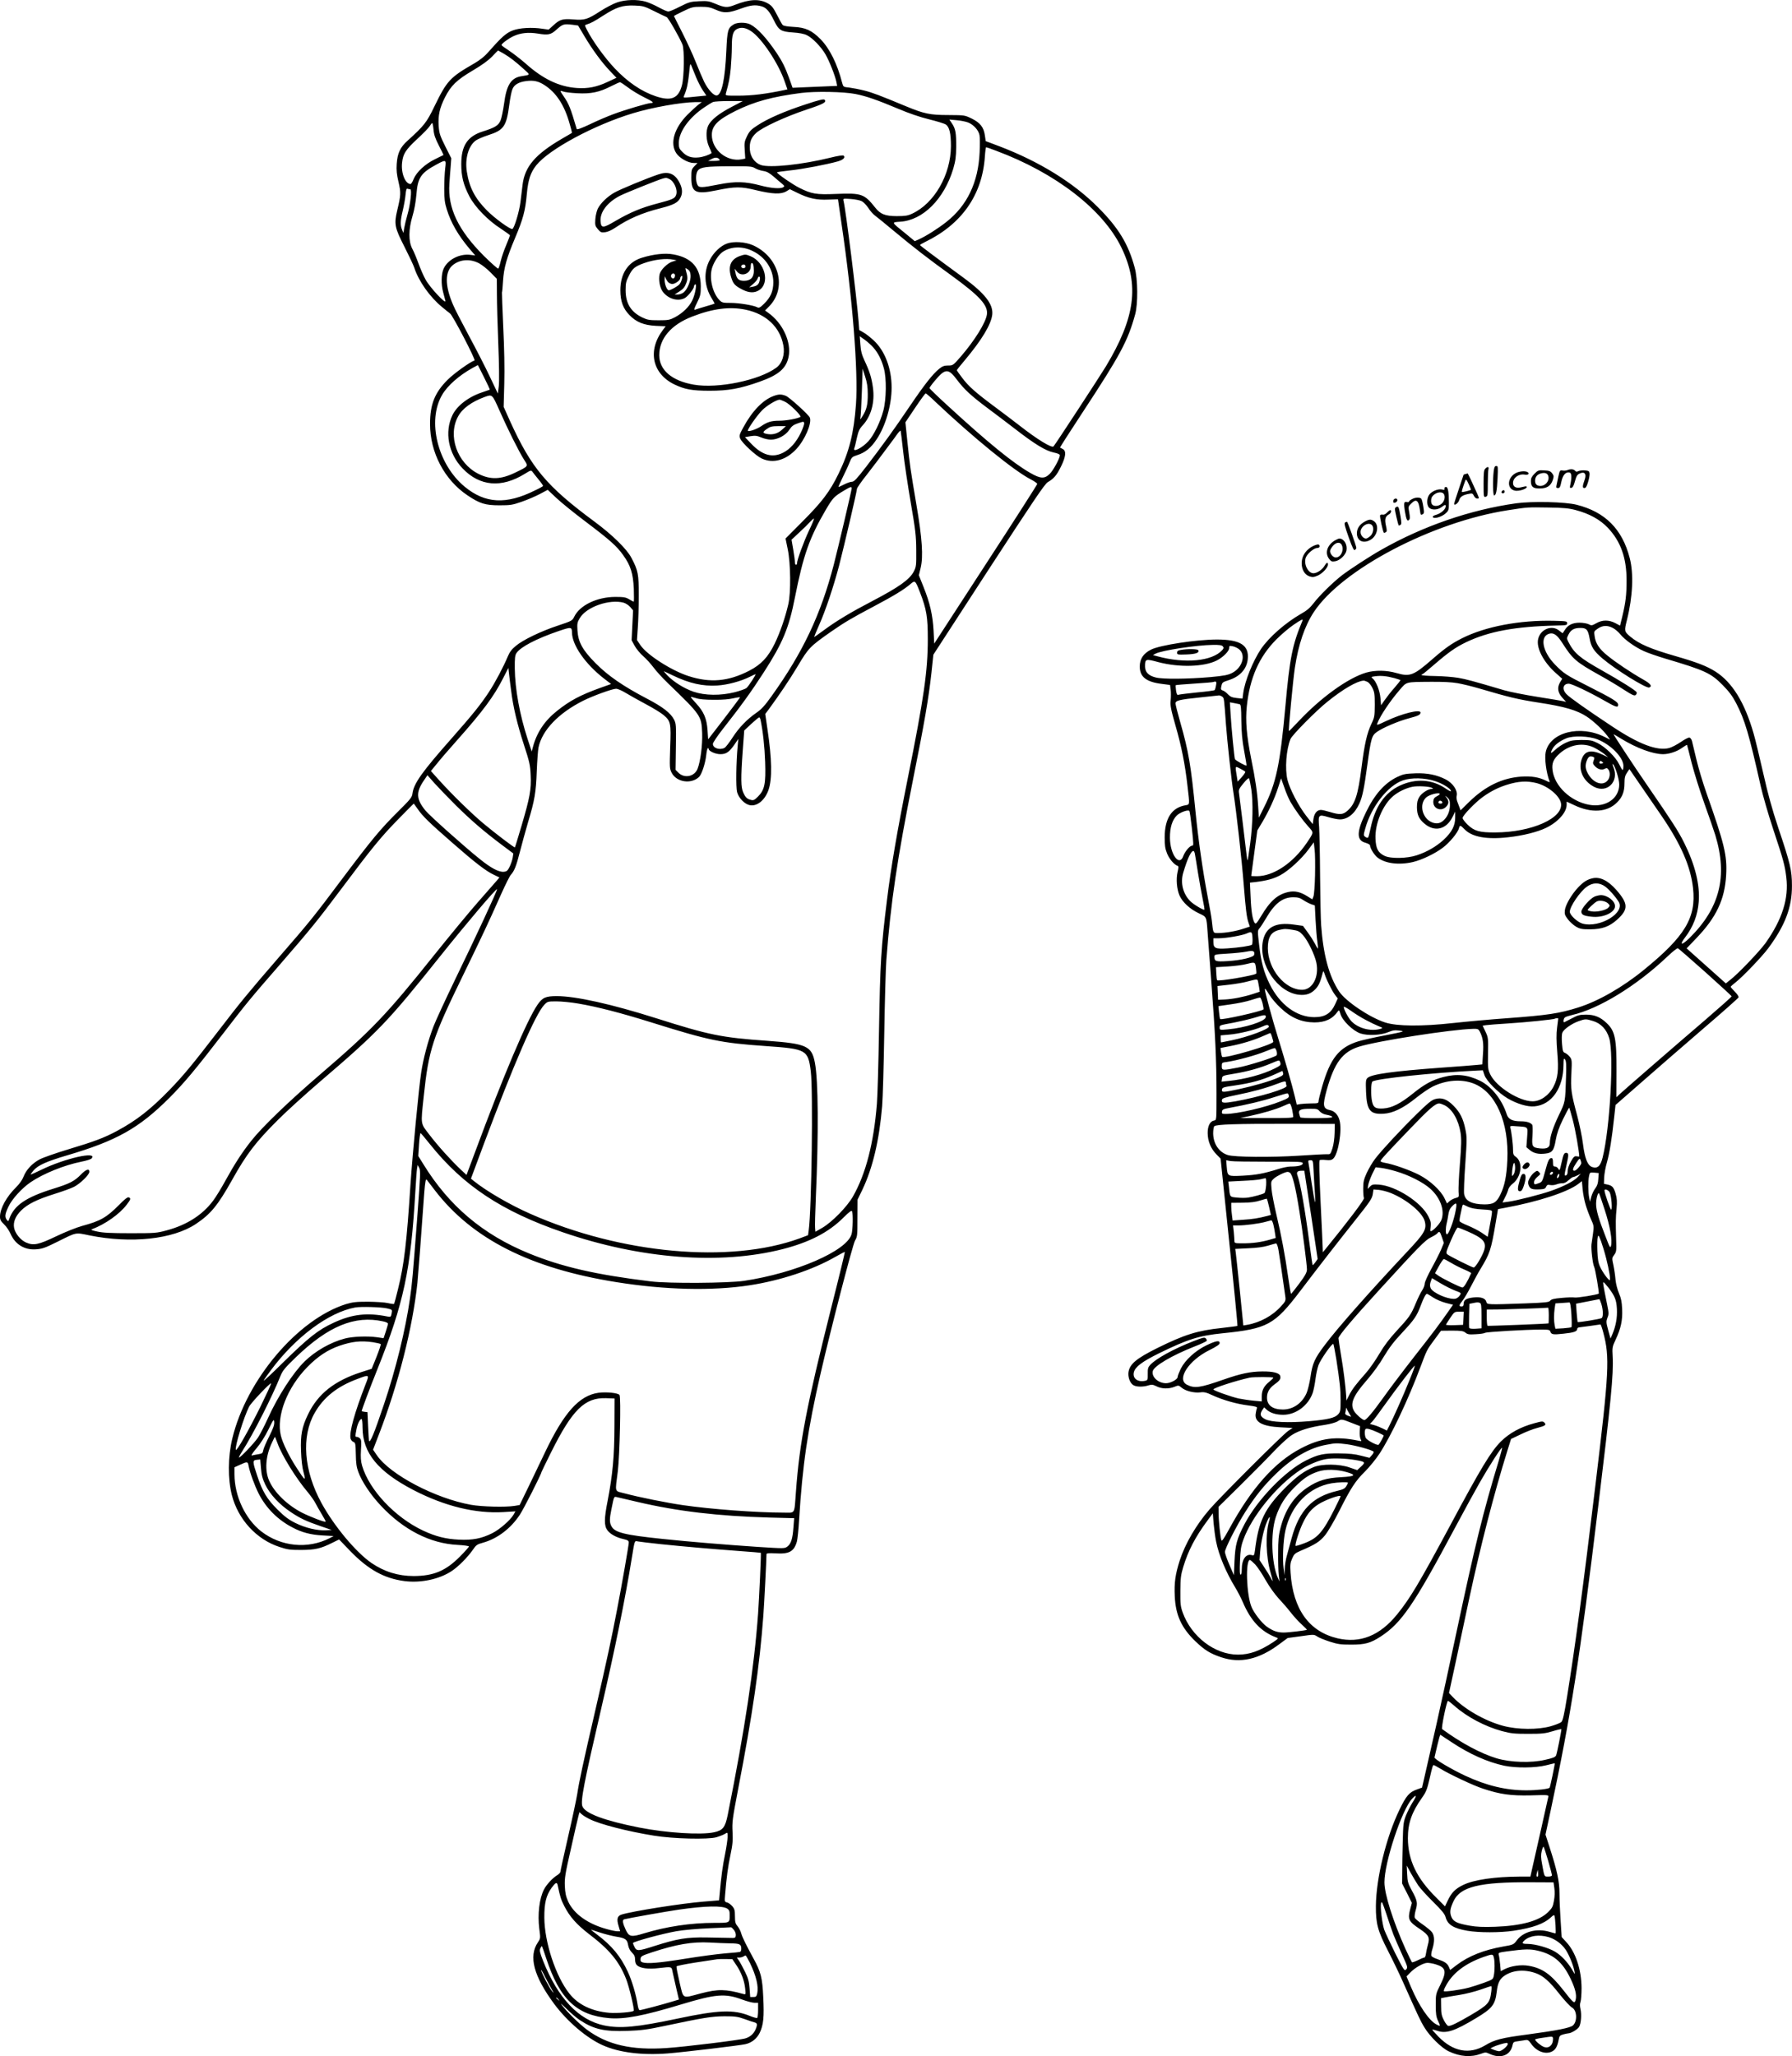
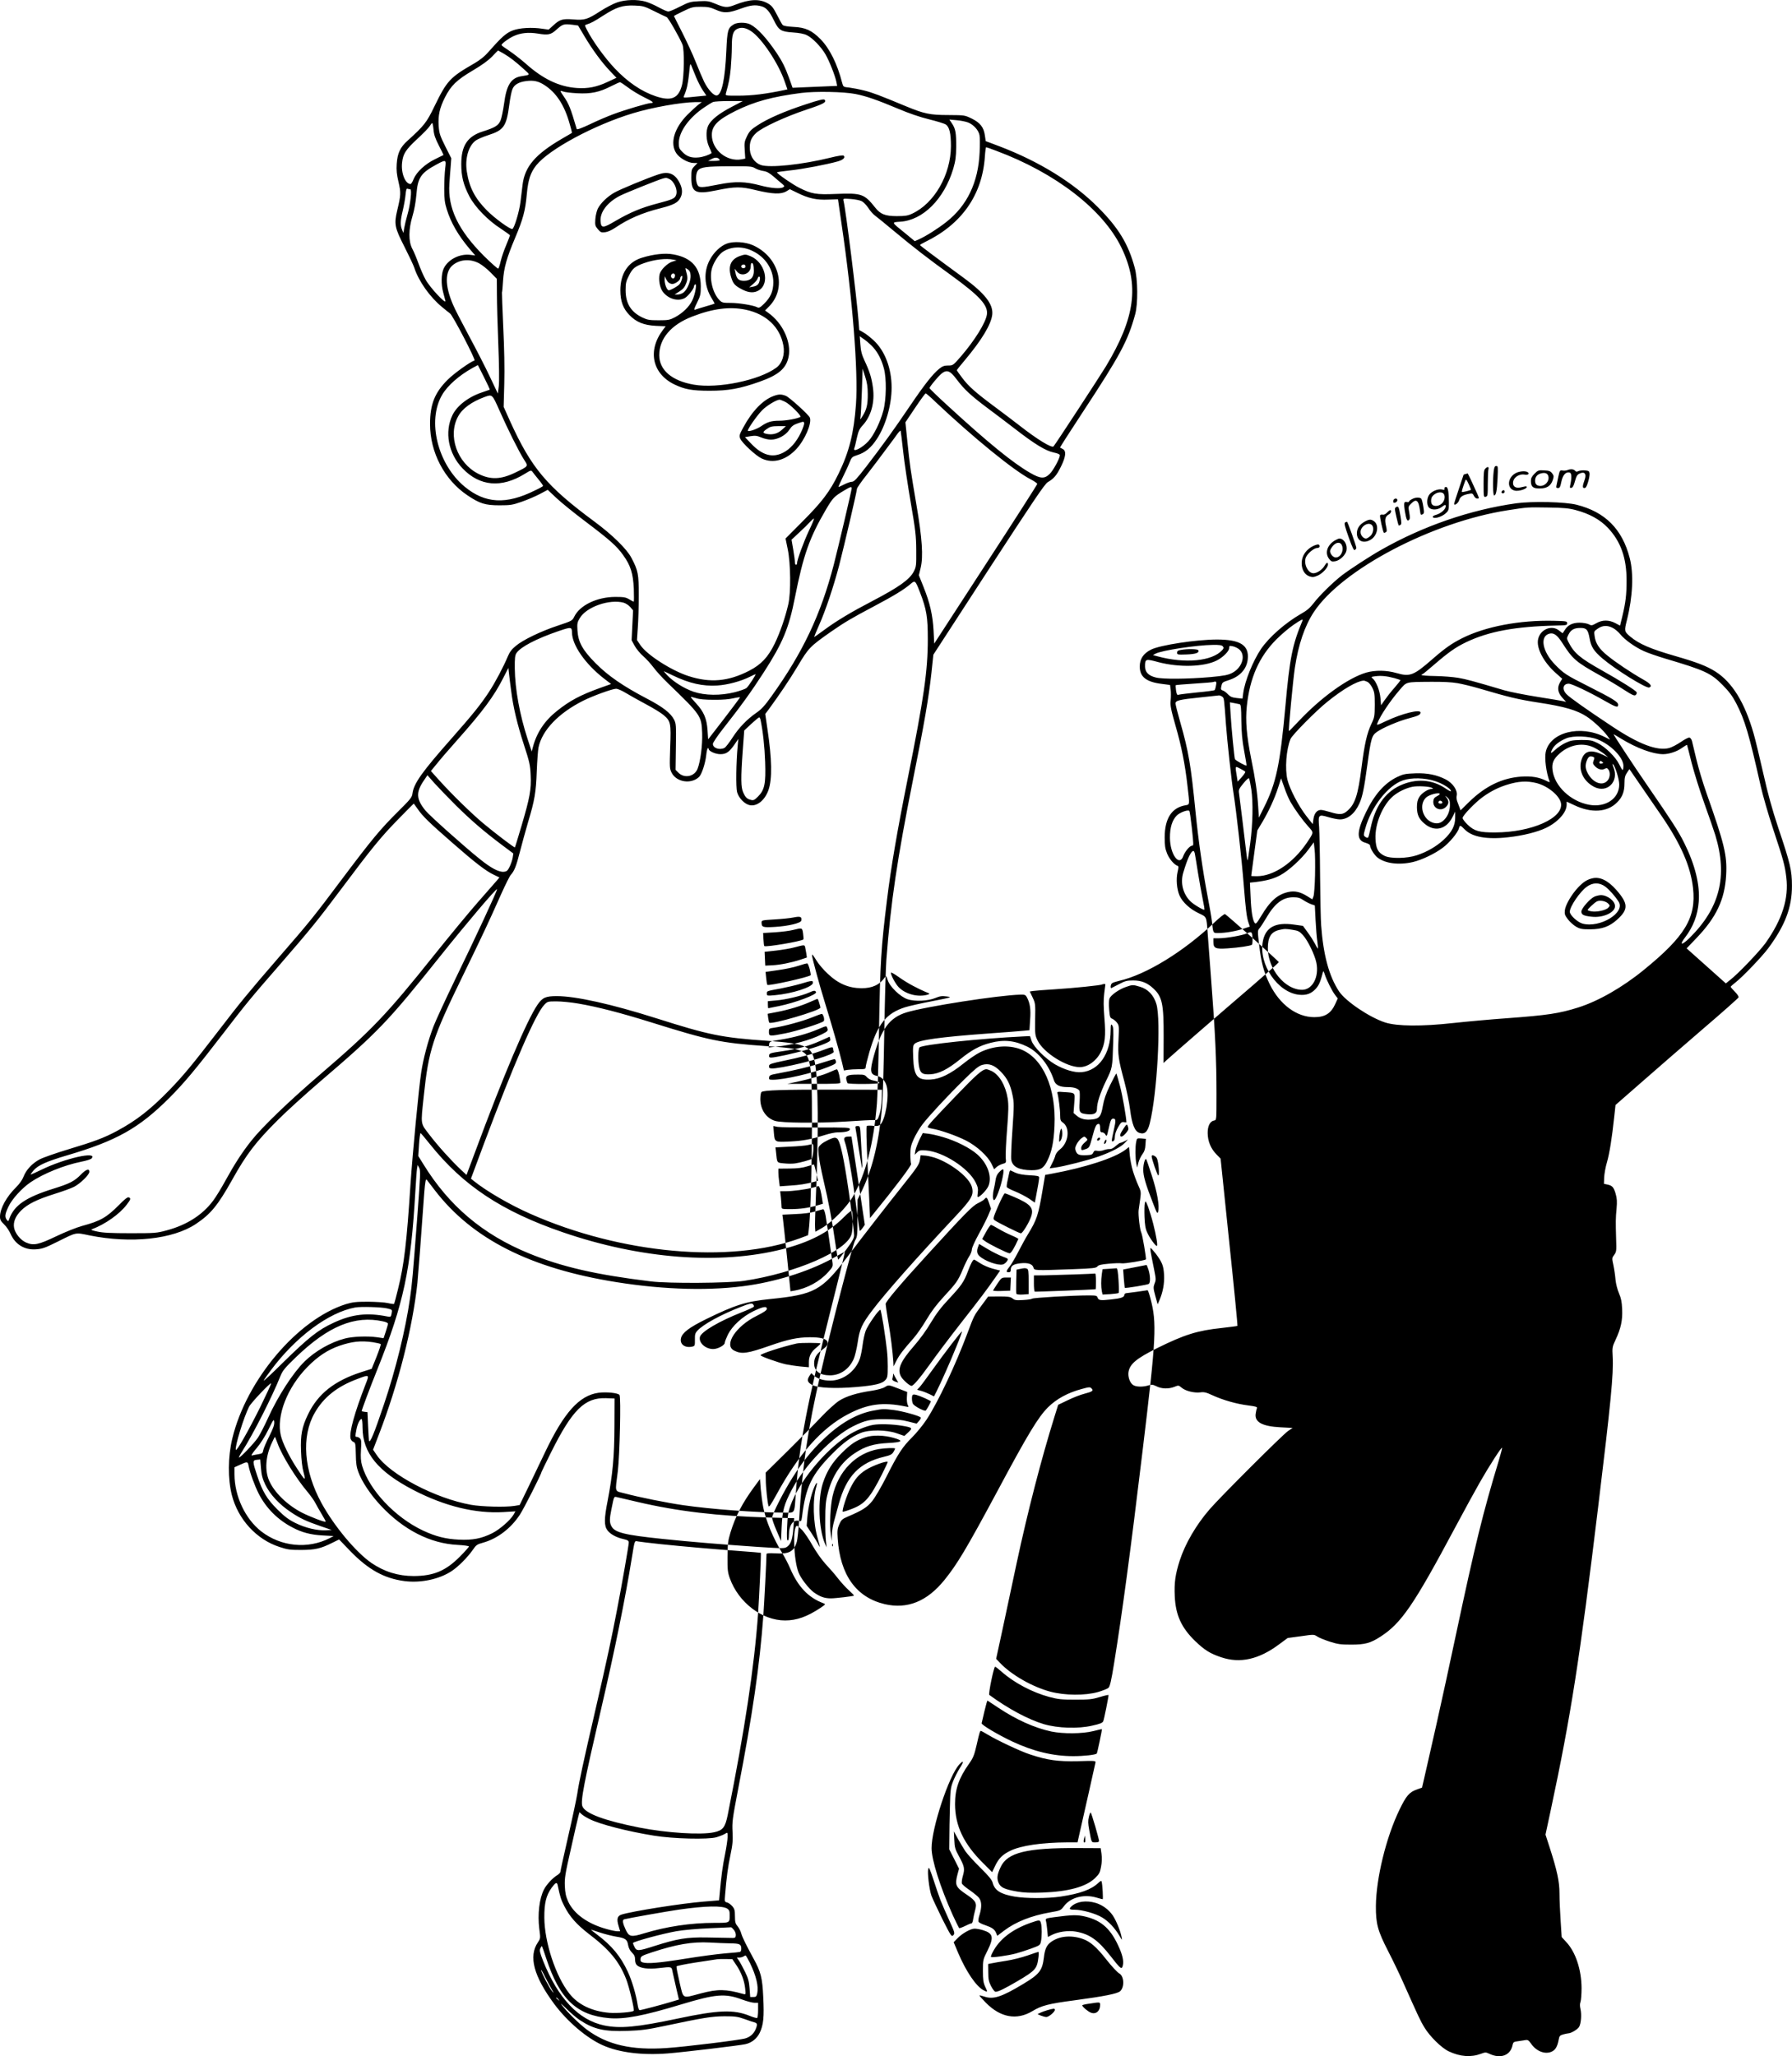
<svg xmlns="http://www.w3.org/2000/svg" version="1.0" viewBox="0 0 1704.329 1954.731" preserveAspectRatio="xMidYMid meet">
  <g transform="translate(-27,1997.962) scale(0.1,-0.1)" fill="#000000" stroke="none">
-     <path d="M6140 19957 c-36 -12 -108 -50 -160 -83 -123 -80 -150 -88 -258 -79 -103 8 -128 0 -190 -57 l-44 -40 -57 8 c-101 16 -220 9 -285 -16 -62 -24 -104 -61 -222 -195 -44 -51 -84 -83 -145 -119 -231 -133 -258 -163 -377 -407 -74 -154 -99 -185 -255 -326 -71 -64 -97 -119 -104 -222 -4 -59 0 -99 17 -171 24 -103 23 -124 -12 -270 -31 -132 -25 -163 69 -347 44 -87 86 -176 93 -198 41 -127 148 -279 264 -374 36 -30 71 -58 76 -61 25 -16 247 -443 233 -447 -44 -15 -192 -121 -254 -182 -124 -123 -169 -235 -169 -422 0 -271 137 -532 357 -679 116 -78 168 -94 303 -94 104 0 124 3 210 33 52 18 130 51 172 73 l77 41 81 -76 c45 -43 170 -144 279 -226 233 -176 297 -233 358 -319 71 -99 94 -173 101 -319 2 -68 2 -123 -1 -123 -3 0 -23 10 -44 23 -32 19 -52 22 -133 22 -173 -1 -335 -79 -388 -187 -20 -40 -23 -41 -154 -85 -164 -54 -336 -137 -404 -195 -37 -30 -58 -59 -74 -98 -40 -96 -121 -250 -180 -339 -78 -119 -158 -218 -355 -441 -283 -320 -360 -429 -372 -523 -5 -38 -18 -54 -137 -172 -168 -167 -248 -263 -524 -630 -281 -375 -316 -418 -609 -755 -295 -341 -366 -427 -583 -710 -239 -310 -326 -416 -460 -554 -179 -184 -313 -289 -500 -389 -118 -63 -209 -98 -459 -173 -119 -36 -242 -79 -274 -96 -71 -38 -128 -99 -153 -164 -11 -30 -38 -68 -69 -99 -94 -92 -155 -204 -155 -282 0 -29 8 -43 39 -73 22 -21 49 -61 61 -89 44 -101 133 -156 242 -148 58 4 86 13 200 70 192 95 170 91 311 62 394 -79 791 -37 1010 109 141 94 208 176 344 418 137 246 225 361 438 573 77 77 255 239 395 359 558 477 648 571 1151 1201 248 310 528 640 536 631 6 -6 -206 -463 -400 -861 -90 -187 -183 -387 -205 -445 -49 -128 -96 -301 -116 -435 -23 -146 -82 -772 -101 -1050 -37 -571 -61 -773 -119 -1008 -18 -76 -36 -140 -38 -143 -3 -2 -29 1 -59 8 -30 7 -115 12 -189 13 -114 0 -146 -4 -210 -23 -460 -145 -948 -722 -1081 -1279 -42 -175 -43 -381 -4 -536 59 -231 234 -422 452 -493 78 -26 102 -29 208 -29 133 1 185 13 295 68 l65 32 104 -108 c173 -179 325 -263 519 -288 154 -20 331 18 447 95 64 42 152 131 201 201 32 47 41 54 97 69 137 38 265 135 351 266 37 55 206 389 206 406 0 2 41 87 91 187 202 405 320 522 523 515 l81 -3 -1 -260 c-1 -292 -17 -463 -65 -713 -34 -172 -34 -237 -2 -280 26 -36 86 -69 151 -83 43 -10 52 -16 52 -34 0 -24 -63 -388 -110 -630 -53 -277 -98 -487 -206 -955 -120 -517 -157 -691 -174 -805 -7 -44 -45 -225 -86 -402 -41 -177 -74 -329 -74 -337 0 -8 -15 -24 -34 -35 -42 -26 -99 -88 -122 -133 -45 -86 -62 -236 -45 -374 12 -90 12 -91 -13 -129 -91 -133 -40 -322 155 -586 125 -168 311 -326 463 -393 155 -69 372 -96 618 -77 142 11 682 75 738 88 59 13 108 52 135 107 36 74 44 151 34 341 -8 181 -23 240 -92 365 -75 138 -108 205 -118 242 -5 20 -21 50 -34 66 -21 25 -25 40 -25 95 0 55 -4 70 -25 95 -14 16 -36 33 -50 36 -24 6 -24 9 -19 69 14 173 28 273 51 382 21 100 24 137 20 220 -5 93 -1 123 53 405 138 714 205 1177 240 1650 8 107 30 533 30 586 0 8 25 10 83 7 133 -9 179 17 206 112 6 22 16 114 21 205 32 520 82 862 205 1395 101 438 305 1224 327 1261 22 37 23 50 23 214 l1 175 46 95 c98 206 160 466 188 795 6 72 15 382 20 690 5 308 14 623 20 700 42 551 103 958 255 1721 107 533 147 764 174 1010 l18 170 526 810 c426 654 533 813 562 830 58 34 84 64 125 147 47 94 53 150 18 168 -13 6 -24 13 -26 14 -2 2 95 153 216 337 358 545 428 675 498 928 28 99 26 337 -4 445 -61 226 -154 379 -351 576 -234 234 -556 433 -936 578 l-130 49 -8 54 c-11 78 -44 120 -124 160 -68 33 -68 33 -223 34 -176 0 -231 12 -405 84 -253 105 -316 129 -395 149 -47 12 -111 24 -142 28 -58 6 -58 6 -69 47 -46 179 -118 324 -205 413 -83 84 -143 112 -259 117 -55 3 -92 9 -101 18 -7 7 -31 50 -54 96 -35 68 -49 87 -85 108 -81 47 -173 43 -314 -12 -74 -30 -98 -28 -190 11 -58 24 -74 27 -153 23 -82 -4 -95 -8 -181 -51 -50 -26 -100 -47 -111 -47 -10 0 -51 18 -90 39 -39 22 -95 46 -125 55 -79 23 -192 20 -271 -7z m353 -84 c56 -28 109 -53 117 -56 15 -4 123 -193 151 -262 19 -48 16 -306 -5 -385 -33 -127 -102 -155 -251 -105 -134 45 -265 134 -389 265 -96 102 -211 261 -266 370 -19 38 -20 41 -3 46 45 14 74 30 158 84 127 82 187 101 298 97 83 -3 94 -6 190 -54z m1018 47 c47 -13 76 -46 119 -133 47 -96 66 -108 182 -116 60 -4 107 -13 132 -26 52 -25 133 -108 175 -179 37 -62 95 -209 106 -267 l7 -36 -169 -7 c-92 -4 -188 -8 -211 -9 l-44 -2 -32 90 c-39 106 -65 159 -119 240 -96 142 -182 236 -250 272 -42 22 -126 22 -160 0 -55 -35 -60 -55 -69 -250 -12 -270 -43 -416 -90 -425 -28 -5 -84 55 -121 130 -19 40 -56 127 -82 193 -26 66 -83 189 -126 274 -43 85 -79 156 -79 158 0 2 39 23 88 46 80 39 94 42 167 42 66 0 91 -5 143 -28 78 -35 120 -33 242 12 90 32 132 37 191 21z m-1794 -176 l51 -7 60 -101 c74 -125 166 -251 245 -333 l60 -63 -84 -39 c-105 -49 -186 -65 -292 -58 -167 11 -323 85 -487 232 -47 41 -118 96 -157 122 -40 26 -73 50 -73 54 0 14 65 62 114 85 68 31 141 39 234 24 94 -16 121 -10 170 34 65 58 72 60 159 50z m1695 -60 c101 -65 264 -309 323 -485 l24 -69 -22 -5 c-184 -39 -314 -55 -448 -55 -121 0 -121 0 -115 23 28 99 37 145 46 237 5 58 10 148 10 201 0 118 12 156 54 175 38 17 79 10 128 -22z m-2350 -215 c57 -33 112 -76 195 -151 58 -52 60 -49 -28 -63 -99 -15 -142 -84 -165 -261 -9 -65 -24 -138 -34 -161 -21 -47 -51 -66 -168 -103 -146 -46 -205 -135 -205 -310 0 -116 20 -196 76 -305 53 -102 176 -230 300 -309 48 -32 87 -60 87 -64 0 -4 -16 -45 -35 -91 -20 -46 -43 -113 -52 -150 -8 -36 -19 -70 -24 -75 -4 -4 -65 50 -136 120 -245 245 -346 456 -329 688 3 44 8 117 12 161 l6 80 -58 115 c-51 103 -57 123 -62 194 -6 99 9 169 60 270 57 112 110 164 262 254 87 51 149 96 186 134 30 32 56 58 57 58 1 0 26 -14 55 -31z m1830 -228 c17 -40 45 -95 63 -121 l33 -49 -52 -5 c-176 -18 -169 -18 -161 1 27 63 37 109 48 206 11 109 11 110 25 76 8 -19 28 -67 44 -108z m-1444 -70 c111 -71 189 -189 238 -362 15 -49 25 -91 23 -93 -2 -2 -44 -26 -94 -55 -254 -148 -354 -265 -375 -438 -5 -43 -14 -117 -20 -164 -11 -90 -59 -250 -77 -256 -19 -7 -168 101 -243 177 -113 114 -167 218 -190 367 -20 127 17 251 88 299 18 12 70 34 116 49 148 47 173 84 200 291 8 61 21 128 30 147 17 42 60 67 131 76 70 9 116 -1 173 -38z m792 -21 c36 -28 104 -69 152 -93 87 -42 105 -57 69 -57 -29 0 -246 -64 -358 -106 -54 -20 -153 -62 -221 -95 -80 -38 -124 -54 -127 -46 -60 203 -73 236 -126 314 -36 51 -36 55 -1 42 15 -6 75 -13 133 -16 129 -7 209 10 319 66 41 21 80 38 85 39 6 1 39 -21 75 -48z m2166 -64 c102 -20 208 -57 408 -141 101 -43 207 -79 293 -100 73 -18 145 -40 158 -49 35 -23 49 -85 49 -206 -1 -271 -158 -545 -370 -642 -40 -19 -66 -23 -144 -23 -110 0 -157 18 -206 81 -104 131 -130 140 -373 130 -189 -8 -233 0 -349 58 -64 32 -212 134 -212 147 0 3 54 11 120 18 120 12 355 57 457 86 53 15 75 37 57 55 -6 6 -58 -2 -129 -20 -269 -66 -574 -98 -659 -69 -58 21 -98 76 -104 143 -6 72 11 117 60 162 60 54 277 154 477 221 167 55 196 72 173 95 -8 8 -58 -4 -184 -46 -201 -66 -354 -133 -454 -198 -60 -39 -76 -55 -99 -102 -25 -52 -27 -64 -22 -136 l5 -78 -35 -7 c-141 -26 -283 91 -283 232 0 87 55 143 225 228 180 89 348 135 625 171 134 17 406 12 516 -10z m-1180 -124 c-119 -62 -194 -122 -220 -176 -25 -52 -21 -141 9 -205 14 -30 24 -55 23 -56 -20 -17 -81 -38 -123 -42 -67 -7 -113 8 -155 52 -31 31 -34 41 -34 88 2 105 97 238 241 335 35 24 73 47 85 52 13 5 82 9 153 9 l130 0 -109 -57z m-316 21 c-19 -15 -65 -57 -102 -94 -127 -129 -168 -272 -106 -366 31 -47 113 -93 167 -93 l35 0 -30 -31 c-27 -28 -29 -36 -29 -109 0 -140 40 -161 238 -120 179 37 234 37 380 1 154 -37 237 -40 286 -10 l33 20 72 -35 c105 -52 183 -69 293 -64 51 2 93 3 93 3 0 -1 16 -107 34 -236 104 -701 159 -1397 137 -1711 -20 -276 -64 -453 -167 -664 -81 -167 -158 -268 -341 -451 l-162 -163 21 -102 c28 -135 31 -415 5 -524 -29 -126 -78 -267 -129 -373 -64 -130 -129 -199 -243 -258 -199 -102 -370 -117 -575 -51 -163 52 -397 202 -459 294 l-33 49 8 120 c5 66 9 203 9 305 0 203 -6 235 -69 355 -43 84 -182 220 -351 345 -457 338 -601 509 -805 958 l-60 134 6 221 c4 142 0 337 -10 541 -8 176 -13 322 -12 325 2 3 7 52 10 109 8 126 35 220 115 410 75 177 97 257 111 413 13 141 35 207 90 277 121 152 552 384 920 495 184 56 457 104 595 106 l60 0 -35 -26z m2568 -168 c52 -21 99 -73 108 -121 4 -20 4 -94 1 -163 -13 -285 -118 -505 -316 -661 -81 -64 -192 -134 -262 -166 l-39 -17 -93 77 c-133 107 -131 102 -44 108 215 14 416 215 503 503 21 73 27 112 28 205 1 136 -6 175 -40 226 l-25 37 68 -6 c38 -3 88 -13 111 -22z m-5085 -67 c4 -48 16 -84 51 -152 26 -49 45 -90 44 -90 -2 -1 -38 -19 -81 -40 -93 -45 -175 -121 -203 -188 -10 -27 -24 -48 -29 -48 -50 0 -92 104 -81 202 9 85 33 123 145 227 55 51 109 106 118 122 10 16 20 29 24 29 3 0 9 -28 12 -62z m5352 -202 c566 -211 1016 -559 1191 -921 172 -356 131 -665 -149 -1130 -59 -97 -481 -742 -497 -759 -17 -18 -155 66 -326 200 -55 43 -160 122 -234 177 -179 133 -249 194 -309 275 -28 37 -51 69 -51 72 0 3 34 46 75 94 161 192 251 340 262 434 11 99 -69 202 -274 352 -280 205 -413 305 -413 310 0 3 21 16 48 29 349 169 545 448 569 814 3 48 9 87 12 87 3 0 47 -15 96 -34z m-2630 -86 c4 -6 -16 -10 -52 -10 l-58 0 35 19 c34 18 60 15 75 -9z m-2611 -82 c-5 -40 -9 -127 -9 -193 0 -97 5 -134 24 -195 40 -129 109 -248 217 -376 l54 -63 -48 6 c-103 12 -214 -46 -253 -132 -23 -50 -25 -150 -4 -225 8 -30 17 -66 21 -80 10 -42 -147 126 -188 201 -20 35 -50 105 -68 154 -18 50 -44 113 -59 140 -37 71 -36 184 2 310 17 56 31 133 37 203 13 164 42 207 192 288 91 49 93 48 82 -38z m2948 2 c18 -11 53 -22 78 -26 34 -5 58 -19 100 -55 30 -26 66 -57 80 -68 21 -18 23 -22 10 -31 -26 -17 -115 -11 -216 16 -147 39 -242 41 -399 10 -167 -33 -188 -33 -203 -1 -18 39 -15 109 6 134 26 32 79 39 304 40 190 1 210 -1 240 -19z m-3280 -200 c17 0 1 -145 -27 -241 -13 -46 -27 -104 -31 -129 l-7 -45 -13 30 c-18 43 -17 88 7 185 11 47 23 113 26 148 5 49 9 62 20 57 8 -3 19 -5 25 -5z m4294 -113 c17 -9 45 -38 62 -64 17 -27 46 -60 64 -73 18 -13 98 -78 178 -145 191 -159 327 -264 543 -420 276 -200 357 -289 343 -377 -13 -79 -116 -245 -248 -398 -73 -84 -75 -85 -120 -85 -37 0 -55 -7 -85 -31 -62 -50 -140 -149 -283 -360 -156 -230 -259 -372 -412 -571 -88 -114 -115 -143 -134 -143 -14 0 -47 -11 -74 -25 -27 -14 -52 -25 -55 -25 -3 0 14 39 38 88 24 48 54 112 66 143 21 53 25 56 74 72 76 24 130 68 185 151 85 127 142 325 142 491 0 182 -64 350 -170 448 -32 30 -77 65 -99 77 l-39 22 -6 82 c-21 254 -121 1055 -143 1145 -6 24 -6 24 68 19 41 -3 88 -12 105 -21z m-3637 -592 c27 -15 75 -53 107 -86 l59 -60 1 -147 c0 -81 6 -293 13 -472 8 -200 10 -353 5 -399 l-9 -73 -75 158 c-41 88 -131 263 -199 389 -68 127 -137 260 -152 297 -80 185 -79 319 2 381 71 53 164 57 248 12z m3748 -800 c45 -52 77 -115 99 -196 27 -95 24 -297 -5 -404 -29 -109 -91 -234 -142 -290 -59 -64 -151 -110 -134 -67 4 9 15 53 24 97 15 66 25 88 55 120 82 89 118 222 98 362 -13 92 -30 149 -79 253 -27 58 -36 93 -40 154 l-6 79 48 -34 c26 -19 63 -52 82 -74z m-3649 -400 c-2 -1 -33 -12 -69 -24 -132 -43 -240 -126 -285 -216 -79 -162 -40 -367 96 -509 163 -170 369 -188 591 -51 58 36 61 36 74 18 7 -10 34 -43 58 -73 25 -30 44 -57 41 -61 -2 -4 -36 -23 -77 -42 -273 -136 -473 -125 -668 36 -257 213 -359 626 -214 873 51 88 163 186 290 256 l50 27 58 -115 c32 -64 57 -117 55 -119z m3595 -40 c1 -101 -11 -151 -49 -210 -24 -39 -25 -39 -20 -10 3 17 9 127 13 245 l7 215 24 -75 c18 -55 25 -99 25 -165z m848 135 c69 -92 133 -151 286 -266 65 -48 185 -139 267 -202 187 -145 291 -208 367 -224 38 -8 59 -17 59 -26 0 -29 -62 -144 -96 -177 -49 -49 -88 -47 -184 8 -163 93 -400 285 -792 645 -93 85 -168 158 -168 162 0 5 22 36 50 69 99 119 129 121 211 11z m-204 -211 c358 -338 746 -654 905 -736 35 -18 63 -38 63 -44 0 -6 -220 -350 -490 -764 l-490 -754 -6 122 c-8 147 -34 264 -95 415 l-45 113 17 70 c26 108 15 278 -40 599 -57 337 -63 376 -86 600 l-19 185 92 137 c51 76 96 138 101 138 4 0 47 -36 93 -81z m-4147 -81 c78 -177 187 -395 234 -468 42 -65 44 -61 -79 -121 -141 -69 -240 -72 -357 -13 -200 102 -292 361 -191 545 40 75 128 139 253 185 72 26 71 27 140 -128z m3840 -392 c11 -103 44 -322 72 -485 45 -263 51 -313 52 -451 1 -146 0 -158 -23 -203 -40 -77 -140 -148 -396 -282 -200 -104 -340 -188 -455 -273 -52 -39 -96 -69 -97 -68 -1 1 20 52 47 113 62 139 137 364 190 564 50 195 170 708 170 731 0 9 42 70 94 135 51 66 133 173 181 239 49 65 100 134 113 153 14 19 27 30 28 25 2 -5 12 -94 24 -198z m-490 -349 c0 -19 -125 -549 -170 -725 -124 -476 -294 -835 -593 -1252 -62 -87 -96 -124 -140 -154 -90 -62 -169 -143 -230 -238 -31 -48 -65 -92 -76 -98 -46 -24 -111 -3 -111 38 0 11 42 74 93 139 174 221 273 358 391 541 181 281 239 420 296 710 80 404 138 569 295 837 66 112 77 124 174 182 60 36 71 39 71 20z m-405 -399 c-51 -108 -115 -283 -115 -314 0 -8 -4 -14 -10 -14 -5 0 -10 12 -10 26 0 15 -7 68 -16 120 l-16 93 73 68 c41 37 87 83 103 101 16 17 33 32 37 32 4 0 -16 -51 -46 -112z m1055 -590 c62 -161 74 -234 74 -443 0 -305 -37 -559 -189 -1317 -103 -514 -161 -852 -199 -1163 -57 -458 -65 -595 -76 -1242 -5 -308 -14 -621 -20 -695 -30 -377 -106 -669 -228 -883 -56 -98 -198 -243 -292 -298 l-65 -37 -3 37 c-2 21 1 148 7 283 27 617 24 1119 -9 1288 -30 157 -79 180 -450 207 -439 31 -553 54 -1060 215 -423 134 -764 210 -944 210 -107 0 -137 -14 -184 -82 -100 -146 -323 -670 -592 -1396 l-83 -222 -56 52 c-91 86 -216 224 -296 329 -88 114 -84 91 -55 366 47 444 83 554 370 1143 184 378 242 500 366 779 41 91 82 174 93 185 33 36 51 82 86 219 19 74 54 201 78 283 62 206 75 282 82 484 4 96 11 198 17 225 34 163 191 326 424 443 92 46 276 113 314 114 14 0 54 -17 90 -39 36 -22 122 -70 193 -108 70 -37 146 -84 168 -103 68 -58 72 -76 63 -306 -6 -193 -6 -203 14 -243 46 -89 184 -111 260 -40 26 25 60 128 69 210 3 32 10 60 14 63 5 3 9 0 9 -6 0 -21 64 -50 111 -50 56 0 85 20 136 94 l35 51 -6 -65 c-15 -156 -18 -395 -6 -440 15 -57 73 -116 122 -125 69 -13 143 48 177 145 36 105 33 292 -10 578 l-21 144 31 41 c104 142 198 281 279 416 101 170 116 186 318 327 127 88 193 127 405 239 191 101 289 161 349 213 43 37 46 34 90 -80z m-2818 -98 c20 -6 48 -25 63 -42 l26 -31 -7 -142 -7 -142 29 -53 c16 -29 53 -74 82 -99 29 -25 72 -73 97 -106 24 -33 85 -100 137 -150 317 -306 319 -310 326 -474 4 -115 -16 -270 -44 -341 -30 -74 -126 -93 -183 -35 l-26 26 3 219 c3 203 2 221 -17 258 -32 63 -108 122 -262 202 -224 117 -368 217 -484 334 -124 125 -166 200 -173 312 -4 65 -2 78 22 117 62 107 283 184 418 147z m-492 -285 c2 -119 126 -297 303 -435 l69 -53 -104 -37 c-188 -68 -287 -120 -411 -219 -117 -93 -192 -205 -228 -341 l-12 -45 -39 119 c-75 229 -120 476 -122 671 -1 97 2 126 16 146 38 58 189 137 403 210 118 40 124 39 125 -16z m-579 -550 c19 -155 58 -319 121 -513 55 -168 61 -198 65 -292 7 -133 -8 -214 -87 -481 -33 -111 -61 -204 -63 -205 -5 -5 -185 132 -299 227 -114 95 -301 278 -422 412 l-78 87 55 67 c30 38 116 138 192 223 248 279 353 420 442 596 l48 94 7 -63 c4 -34 12 -102 19 -152z m1539 143 c156 -75 284 -104 424 -95 96 6 223 40 308 83 26 13 50 24 53 24 9 0 -65 -113 -85 -131 -11 -9 -61 -27 -112 -40 -136 -34 -284 -32 -393 5 -89 31 -190 94 -250 157 -22 23 -35 40 -30 37 6 -2 44 -20 85 -40z m390 -231 c82 -1 147 5 188 15 35 8 61 11 60 7 -2 -5 -71 -97 -153 -204 l-150 -194 -6 89 c-8 109 -35 173 -107 251 -29 31 -52 59 -52 62 0 3 21 -2 48 -10 32 -11 88 -16 172 -16z m444 -194 c22 -106 38 -252 43 -398 7 -207 -5 -265 -68 -328 -33 -33 -43 -38 -66 -32 -38 9 -53 23 -74 70 -23 49 -24 137 -5 400 l14 190 67 63 c37 34 71 62 75 62 5 0 11 -12 14 -27z m-2900 -808 c146 -144 263 -245 433 -373 l115 -86 -6 -40 c-4 -23 -17 -61 -29 -86 -19 -38 -27 -45 -55 -48 -47 -5 -124 36 -230 122 -142 113 -475 411 -514 458 -91 111 -94 175 -16 289 l33 49 69 -78 c38 -42 128 -135 200 -207z m-361 -37 c46 -67 108 -128 332 -323 211 -185 320 -269 393 -302 l52 -25 -27 -32 c-16 -18 -95 -109 -177 -202 -82 -93 -271 -322 -421 -509 -451 -564 -590 -709 -1075 -1125 -302 -259 -556 -503 -660 -635 -87 -109 -162 -226 -245 -377 -38 -70 -91 -157 -119 -194 -100 -134 -250 -230 -441 -281 -96 -26 -110 -27 -345 -27 -181 0 -263 4 -315 16 -52 11 -65 17 -50 22 125 47 261 143 329 232 40 52 43 62 20 71 -11 4 -39 -18 -91 -71 -120 -121 -176 -153 -353 -201 -54 -15 -159 -57 -243 -97 -171 -82 -218 -92 -290 -60 -52 23 -103 86 -113 139 -10 54 12 110 66 164 61 61 151 106 320 159 74 23 157 53 184 67 59 30 146 115 146 143 0 34 -33 23 -80 -26 -63 -64 -106 -86 -260 -134 -261 -81 -374 -157 -421 -285 -10 -29 -11 -29 -25 -11 -21 29 -17 54 16 124 34 73 127 175 210 232 122 83 320 163 484 196 47 9 91 23 97 31 61 72 -255 1 -476 -107 -55 -27 -101 -47 -103 -46 -2 2 11 20 28 40 43 49 125 85 314 141 477 140 690 260 982 553 137 138 245 267 499 597 227 295 269 346 547 665 289 333 355 414 577 710 299 400 388 508 550 673 79 81 145 147 146 147 1 0 18 -24 38 -52z m1528 -1849 c182 -31 402 -88 694 -179 550 -172 659 -195 1090 -225 385 -27 400 -35 426 -240 23 -181 8 -1317 -20 -1514 l-6 -44 -80 -30 c-663 -242 -1700 -148 -2560 233 -196 86 -420 217 -538 312 l-28 23 121 325 c287 766 492 1238 576 1327 31 32 33 33 116 33 47 0 141 -9 209 -21z m-1410 -1339 c314 -392 683 -636 1259 -834 741 -255 1498 -313 2095 -161 253 65 436 159 575 298 60 59 79 73 84 61 10 -26 7 -176 -5 -217 -44 -159 -530 -370 -1024 -444 -150 -22 -717 -26 -885 -5 -525 64 -846 138 -1161 267 -437 179 -759 451 -1003 848 l-48 77 7 111 c4 60 11 109 15 107 4 -2 45 -50 91 -108z m-120 -658 c-47 -618 -51 -656 -72 -807 -42 -296 -136 -677 -247 -1005 -95 -282 -132 -371 -143 -347 -1 1 -4 63 -8 137 l-6 135 -27 3 c-16 2 -28 5 -28 7 0 12 75 213 151 402 249 623 316 939 359 1683 6 102 13 201 16 220 l6 35 15 -28 c13 -26 11 -70 -16 -435z m164 223 c356 -464 910 -744 1727 -874 463 -74 910 -85 1267 -30 294 45 600 146 817 271 47 27 88 48 89 46 2 -2 -56 -242 -130 -533 -234 -931 -301 -1279 -335 -1745 -17 -224 -3 -200 -119 -200 -257 0 -687 32 -956 71 -153 22 -421 76 -555 112 -98 26 -91 0 -64 212 18 150 31 702 16 723 -13 20 -126 31 -201 21 -182 -26 -327 -187 -507 -565 -37 -77 -106 -221 -154 -321 l-88 -181 -48 -8 c-86 -14 -313 -8 -414 10 -340 61 -768 286 -895 470 l-37 54 55 143 c187 485 322 1020 367 1444 8 83 36 446 65 857 8 102 14 134 24 122 4 -5 38 -49 76 -99z m-452 -1124 c49 -12 48 -11 41 -50 -6 -31 -9 -32 -38 -27 -193 39 -336 23 -511 -58 -150 -69 -238 -139 -489 -385 -103 -102 -183 -177 -178 -165 6 12 38 57 70 100 235 315 549 548 800 594 54 10 249 4 305 -9z m-40 -123 c26 -5 47 -15 47 -22 0 -7 -10 -40 -21 -75 l-21 -63 -62 9 c-94 13 -234 7 -306 -12 -135 -35 -282 -119 -383 -218 -110 -108 -254 -330 -348 -538 -33 -73 -76 -156 -95 -185 -35 -53 -174 -198 -181 -190 -3 2 11 29 30 58 106 166 286 520 366 721 20 48 43 76 146 175 308 296 560 399 828 340z m-98 -198 c38 -6 72 -14 76 -18 3 -4 -15 -58 -40 -121 l-46 -114 -101 -32 c-255 -83 -410 -206 -504 -400 -58 -120 -73 -195 -67 -350 3 -84 11 -156 24 -202 24 -89 15 -83 -67 44 -69 106 -132 234 -149 305 -45 187 61 458 254 654 99 100 191 161 303 200 120 41 202 50 317 34z m-67 -397 c-107 -276 -158 -460 -144 -519 4 -14 16 -28 27 -32 19 -7 21 -17 23 -118 1 -84 7 -123 24 -168 34 -93 119 -220 216 -322 215 -229 468 -358 729 -371 59 -3 107 -10 107 -15 0 -5 -39 -49 -87 -97 -134 -135 -249 -183 -438 -184 -149 0 -280 41 -402 124 -148 102 -355 350 -475 569 -169 308 -194 634 -65 858 85 149 214 251 405 322 116 44 116 44 80 -47z m-1001 -216 c-114 -230 -228 -429 -234 -410 -11 31 76 312 126 410 19 38 205 234 209 221 2 -5 -44 -104 -101 -221z m84 -281 c-28 -54 -53 -113 -57 -131 -5 -30 -10 -34 -47 -40 -23 -4 -51 -9 -61 -12 -12 -3 4 22 43 68 39 46 82 114 114 179 49 100 52 103 55 70 2 -26 -10 -60 -47 -134z m887 82 c1 -240 145 -417 485 -594 296 -153 589 -225 856 -209 l113 7 -18 -32 c-31 -53 -135 -143 -205 -177 -101 -50 -185 -66 -314 -60 -126 6 -221 30 -341 86 -268 126 -512 386 -580 616 -13 46 -15 80 -11 152 5 75 4 95 -9 108 -8 8 -22 15 -30 15 -17 0 -17 2 -4 71 10 53 33 99 49 99 5 0 9 -37 9 -82z m-808 -150 c41 -115 175 -332 287 -464 28 -34 61 -80 73 -104 12 -23 39 -71 61 -107 22 -36 38 -67 36 -69 -7 -8 -150 47 -228 87 -138 72 -260 190 -309 302 -44 98 -34 235 26 361 14 31 27 56 29 56 1 0 12 -28 25 -62z m-117 -392 c44 -92 134 -189 241 -260 92 -62 149 -88 291 -137 l100 -34 -56 -3 c-83 -4 -193 22 -289 69 -66 33 -102 60 -171 128 -100 100 -143 171 -193 322 -45 135 -46 147 -3 151 l32 3 7 -83 c5 -65 14 -99 41 -156z m-159 179 c13 -66 58 -189 97 -266 72 -139 181 -248 322 -321 88 -47 174 -69 286 -75 l104 -6 -38 -20 c-208 -106 -463 -81 -651 65 -152 119 -253 334 -254 541 l0 68 53 24 c69 32 74 31 81 -10z m3701 -344 c381 -89 763 -134 1253 -148 l235 -6 -7 -89 c-8 -109 -23 -155 -58 -181 -26 -19 -29 -19 -280 -3 -312 21 -651 49 -908 76 -364 38 -454 61 -485 121 -19 35 -19 69 0 161 26 128 23 121 53 115 15 -4 104 -24 197 -46z m220 -401 c224 -23 462 -44 744 -65 112 -8 205 -16 207 -17 4 -5 -15 -420 -26 -578 -38 -518 -125 -1094 -289 -1915 -24 -118 -46 -146 -130 -164 -125 -27 -452 -6 -711 45 -332 66 -515 134 -541 202 -19 49 15 223 175 912 136 585 232 1059 296 1455 27 165 24 158 57 151 16 -3 114 -15 218 -26z m-679 -2613 c98 -50 365 -118 613 -158 183 -30 516 -38 595 -15 33 10 69 24 82 33 24 15 24 15 24 -30 0 -24 -11 -98 -24 -163 -23 -111 -37 -215 -51 -375 l-6 -65 -147 -12 c-210 -17 -678 -91 -780 -123 -41 -13 -49 -42 -29 -108 l15 -51 -27 0 c-14 0 -60 9 -101 21 -179 49 -312 144 -366 261 -22 50 -29 81 -32 148 -3 76 3 115 58 355 33 149 65 287 71 309 l10 38 22 -20 c12 -11 45 -31 73 -45z m-302 -629 c22 -108 33 -141 63 -199 52 -102 119 -176 233 -264 196 -149 288 -260 355 -429 29 -74 81 -293 72 -302 -13 -13 -158 -25 -232 -19 -165 14 -297 77 -380 183 -130 164 -237 489 -238 722 -1 136 17 211 69 283 38 52 51 58 58 25z m1613 -223 c18 -12 23 -24 23 -59 0 -78 4 -76 -146 -76 -225 0 -456 -35 -670 -100 -120 -37 -141 -33 -172 32 -31 67 -35 96 -15 102 31 9 403 75 521 92 254 36 412 39 459 9z m63 -202 c12 -15 20 -38 18 -52 -3 -25 -6 -26 -58 -24 -30 1 -129 3 -220 4 -188 3 -276 -11 -496 -81 -152 -49 -169 -50 -189 -10 -8 16 -15 33 -15 38 0 13 279 89 415 113 72 12 199 23 315 28 107 4 198 9 202 9 4 1 16 -10 28 -25z m-1120 -64 c88 -14 105 -26 114 -81 4 -25 17 -51 36 -70 23 -22 30 -39 30 -67 0 -24 7 -44 18 -54 31 -29 109 -39 207 -27 129 14 121 17 133 -42 6 -29 22 -99 35 -155 l24 -102 -70 -21 c-91 -28 -289 -80 -303 -80 -7 0 -15 21 -19 48 -15 98 -55 234 -94 317 -69 148 -152 248 -293 354 -32 24 -58 45 -58 46 0 1 37 -10 83 -26 45 -15 116 -33 157 -40z m1088 -64 c88 -1 102 -8 102 -52 0 -12 -4 -24 -9 -28 -5 -3 -70 -10 -143 -15 -73 -6 -245 -29 -381 -51 -246 -40 -360 -49 -405 -35 -18 6 -22 14 -20 34 3 24 12 30 103 60 236 78 389 104 555 95 63 -4 152 -7 198 -8z m-1754 -140 c129 -392 291 -545 601 -571 146 -12 325 22 685 131 328 99 417 106 578 46 46 -17 99 -31 118 -31 l34 0 0 -69 c0 -39 -4 -72 -9 -75 -5 -3 -37 6 -71 20 -152 62 -299 56 -685 -26 -388 -82 -548 -97 -700 -65 -242 51 -438 258 -580 614 -31 80 -35 97 -26 119 7 13 13 23 15 21 2 -2 20 -53 40 -114z m1939 -47 c59 -122 83 -222 69 -288 -7 -30 -12 -35 -37 -35 l-30 0 -6 82 c-5 66 -13 96 -42 155 -20 40 -45 88 -57 106 l-22 32 24 0 c12 0 30 5 38 10 8 5 18 10 21 10 4 0 22 -33 42 -72z m-131 -18 c48 -71 77 -148 85 -223 6 -60 6 -60 -18 -53 -169 47 -240 48 -405 5 -181 -48 -162 -58 -201 106 -18 77 -31 145 -29 151 2 5 84 22 182 37 99 15 190 29 204 31 14 2 52 3 85 2 l60 -1 37 -55z m-1753 -235 c20 -34 20 -37 2 -15 -25 30 -96 165 -105 200 -4 14 13 -13 36 -60 24 -47 54 -103 67 -125z m62 -92 c13 -16 12 -17 -3 -4 -10 7 -18 15 -18 17 0 8 8 3 21 -13z m203 -197 c133 -88 234 -111 454 -103 132 5 188 12 352 47 373 79 449 91 570 92 100 0 125 -3 190 -26 41 -15 85 -30 98 -33 25 -6 27 -21 8 -66 -17 -41 -52 -72 -96 -85 -51 -16 -570 -80 -749 -92 -334 -23 -567 31 -761 176 -72 55 -178 158 -230 224 -26 34 -17 27 36 -25 39 -39 96 -88 128 -109z M6530 18321 c-108 -36 -364 -142 -416 -172 -68 -38 -134 -103 -159 -154 -10 -22 -21 -67 -23 -100 -4 -55 -1 -64 24 -94 25 -30 32 -33 69 -29 26 3 63 20 100 45 123 83 255 140 427 183 129 33 167 54 191 103 22 44 17 93 -16 151 -44 78 -104 99 -197 67z m105 -43 c47 -21 83 -105 65 -152 -12 -34 -34 -43 -179 -81 -151 -40 -256 -83 -398 -166 -118 -70 -136 -70 -141 -4 -8 88 65 183 187 245 59 29 365 152 407 163 31 8 32 8 59 -5z M7183 17664 c-60 -22 -125 -83 -163 -156 -60 -113 -53 -249 20 -366 16 -26 28 -48 26 -49 -1 -1 -40 -14 -87 -27 -46 -14 -91 -27 -100 -31 -11 -4 -6 15 20 66 33 67 36 80 36 158 -1 174 -84 270 -260 302 -77 15 -189 3 -301 -32 -131 -40 -204 -151 -204 -309 0 -103 26 -174 86 -235 65 -68 138 -97 252 -103 l93 -4 -24 -32 c-151 -197 -105 -418 107 -521 98 -47 168 -60 336 -60 178 0 288 20 472 85 182 64 255 126 278 237 29 139 -56 323 -195 420 l-29 21 38 38 c173 175 98 467 -150 581 -73 33 -186 41 -251 17z m246 -71 c121 -58 196 -174 196 -298 -1 -85 -25 -141 -89 -204 -36 -35 -47 -41 -63 -33 -35 19 -173 42 -253 42 -73 0 -83 2 -106 25 -69 69 -102 217 -70 313 20 58 64 124 101 148 79 52 188 55 284 7z m-754 -82 l30 -6 -41 -13 c-46 -14 -109 -76 -120 -117 -13 -52 1 -132 30 -169 51 -68 142 -94 207 -61 31 16 89 89 89 111 0 7 5 16 11 20 20 12 1 -95 -27 -152 -29 -61 -92 -122 -166 -161 -48 -25 -63 -28 -153 -28 -87 0 -107 3 -155 26 -109 52 -160 134 -160 260 0 65 4 85 31 137 34 70 58 89 144 120 99 35 210 48 280 33z m163 -149 c4 -50 -31 -135 -66 -162 -13 -11 -38 -20 -55 -20 l-31 0 46 29 c34 22 50 40 63 75 17 43 16 62 -2 126 -6 24 -6 25 18 9 18 -12 25 -27 27 -57z m-148 -1 c0 -11 -5 -23 -11 -27 -15 -9 -33 12 -26 30 9 23 37 20 37 -3z m-68 -61 c10 -11 28 -20 42 -20 27 0 76 35 76 55 0 8 5 17 12 21 17 11 1 -56 -20 -79 -18 -20 -84 -57 -101 -57 -18 0 -41 58 -40 102 1 31 3 37 7 21 4 -13 15 -32 24 -43z m742 -265 c193 -41 324 -165 356 -337 17 -86 -10 -173 -67 -214 -163 -120 -557 -201 -785 -161 -208 36 -328 139 -328 280 0 158 113 290 313 367 197 77 359 97 511 65z M7307 17546 c-91 -33 -117 -103 -80 -212 18 -55 36 -73 107 -109 60 -30 110 -32 154 -5 108 66 58 267 -80 324 -45 19 -52 19 -101 2z m127 -82 c3 -9 6 -36 6 -60 0 -62 -32 -94 -94 -94 -51 0 -71 19 -82 81 l-7 34 22 -27 c43 -54 131 -21 131 48 0 35 13 46 24 18z m-74 -20 c0 -8 -9 -14 -20 -14 -22 0 -28 26 -7 33 16 6 27 -1 27 -19z m136 -126 c-8 -42 -23 -56 -66 -64 l-35 -6 37 31 c20 17 40 40 43 51 11 34 28 23 21 -12z M7630 16216 c-102 -36 -206 -143 -291 -300 -38 -70 -40 -79 -29 -106 18 -42 147 -162 204 -189 109 -51 231 -17 331 91 81 88 148 244 127 298 -12 28 -191 190 -227 206 -42 17 -69 17 -115 0z m105 -55 c46 -21 162 -136 147 -145 -27 -16 -135 -36 -199 -36 -78 0 -114 -11 -177 -54 -38 -26 -113 -52 -123 -42 -9 9 87 147 137 197 44 44 136 99 165 99 6 0 28 -9 50 -19z m152 -294 c-43 -91 -103 -158 -169 -191 -103 -52 -199 -24 -304 86 l-59 62 53 9 c45 7 61 5 102 -12 27 -12 68 -21 92 -21 64 0 141 41 175 94 23 35 39 47 83 62 53 18 55 18 58 1 2 -10 -12 -51 -31 -90z m-179 28 c-40 -37 -88 -51 -143 -41 -42 8 -44 18 -7 44 39 28 50 30 122 31 l65 0 -37 -34z M14476 15498 c-10 -85 -7 -228 4 -228 19 0 27 43 33 163 5 108 4 117 -12 117 -14 0 -20 -11 -25 -52z M14396 15524 c-13 -12 -16 -40 -16 -144 0 -123 1 -128 20 -123 19 5 20 14 20 122 0 64 3 126 6 139 7 26 -8 29 -30 6z M15175 15510 c-11 -4 -31 -6 -45 -3 -24 4 -26 1 -39 -59 -7 -35 -15 -73 -18 -85 -4 -18 -1 -23 15 -23 16 0 22 11 32 61 14 64 41 94 77 87 20 -4 23 -43 9 -111 -8 -34 -6 -39 9 -35 13 2 23 21 34 63 13 47 22 63 43 72 48 24 70 -2 49 -59 -21 -59 -22 -78 -3 -78 14 0 23 14 36 58 10 32 16 69 14 82 -3 21 -9 25 -45 28 -23 2 -51 -2 -62 -7 -14 -8 -22 -7 -31 4 -14 16 -43 18 -75 5z M14865 15477 c-26 -26 -35 -44 -35 -69 0 -56 20 -73 84 -72 68 0 105 24 124 80 11 34 11 41 -6 64 -16 21 -29 26 -76 28 -53 3 -59 1 -91 -31z m133 -35 c4 -40 -34 -82 -76 -82 -35 0 -52 16 -52 50 0 35 19 59 55 69 44 12 69 -1 73 -37z M14694 15486 c-86 -38 -99 -150 -19 -170 42 -11 132 21 113 39 -2 3 -21 0 -43 -6 -52 -15 -85 0 -85 39 0 51 57 91 115 79 29 -5 45 11 24 24 -20 13 -69 10 -105 -5z M14208 15473 c-10 -2 -18 -5 -18 -6 0 -1 -20 -62 -45 -135 -25 -74 -45 -137 -45 -142 0 -22 39 6 47 33 9 34 35 51 94 62 31 6 36 4 47 -19 7 -15 20 -26 31 -26 20 0 20 1 2 43 -40 91 -90 197 -93 196 -2 -1 -11 -3 -20 -6z m32 -99 c11 -26 20 -48 20 -50 0 -5 -82 -26 -86 -21 -4 3 6 37 31 105 7 20 13 14 35 -34z M14009 15343 c-1 -5 -1 -11 0 -16 1 -4 -10 -5 -23 -1 -34 8 -88 -11 -117 -42 -30 -32 -34 -104 -7 -131 25 -24 81 -22 117 5 35 26 41 27 41 8 0 -26 -44 -66 -87 -79 -29 -8 -40 -16 -35 -24 12 -19 87 4 122 37 28 26 30 33 30 102 0 97 -9 148 -26 148 -8 0 -15 -3 -15 -7z m-11 -55 c20 -20 14 -67 -13 -93 -26 -27 -73 -33 -93 -13 -15 15 -15 58 1 79 28 36 82 50 105 27z M14557 15313 c-12 -11 -8 -23 8 -23 8 0 15 7 15 15 0 16 -12 20 -23 8z M13698 15234 c-16 -8 -28 -19 -28 -23 0 -5 -8 -7 -19 -4 -29 7 -32 -9 -20 -85 14 -83 23 -102 40 -85 9 9 10 26 2 70 -10 56 -10 58 18 85 49 50 71 33 84 -65 5 -41 8 -46 24 -37 16 8 17 16 8 72 -5 35 -14 69 -19 76 -14 16 -57 15 -90 -4z M13523 15225 c-3 -9 -3 -18 0 -22 10 -10 37 6 37 22 0 20 -29 20 -37 0z M14690 15195 c-436 -61 -888 -217 -1285 -443 -108 -61 -296 -184 -370 -240 -87 -67 -219 -197 -271 -266 -34 -44 -63 -70 -119 -101 -150 -86 -305 -222 -382 -335 -76 -113 -154 -305 -169 -420 l-7 -52 -56 6 c-44 5 -61 13 -82 35 -14 16 -36 32 -48 36 -19 6 -21 11 -16 38 9 40 10 41 72 61 107 35 170 105 180 199 14 133 -71 187 -293 187 -195 0 -542 -53 -627 -96 -73 -37 -107 -88 -107 -161 0 -98 62 -147 211 -165 l77 -10 6 -44 c3 -25 3 -70 0 -102 -5 -49 1 -82 45 -237 58 -200 92 -372 115 -577 22 -186 23 -176 -21 -184 -130 -23 -195 -125 -196 -304 0 -75 4 -107 22 -152 20 -52 68 -109 102 -120 9 -3 9 -15 -1 -57 -16 -68 -8 -164 18 -224 28 -64 101 -131 183 -169 76 -36 73 -29 84 -178 3 -41 19 -250 35 -465 38 -496 50 -756 50 -1072 0 -250 0 -252 -21 -255 -40 -6 -64 -52 -63 -121 1 -77 30 -147 84 -202 l39 -40 82 -792 c46 -436 81 -795 78 -798 -3 -2 -71 -11 -151 -20 -228 -24 -351 -62 -610 -190 -199 -99 -262 -151 -275 -228 -7 -46 13 -104 44 -124 28 -19 96 -20 147 -3 30 9 40 8 75 -9 48 -25 116 -27 171 -5 39 16 40 15 69 -9 37 -31 119 -51 176 -44 36 5 56 1 118 -28 98 -45 227 -82 338 -96 77 -10 89 -14 83 -28 -4 -9 -9 -33 -12 -54 -9 -78 66 -117 237 -126 l115 -6 -42 -28 c-48 -31 -651 -633 -747 -745 -130 -150 -233 -328 -285 -488 -42 -132 -53 -211 -47 -338 8 -181 64 -302 197 -430 88 -84 140 -116 244 -151 181 -61 359 -21 553 124 l80 59 126 17 c123 18 125 17 154 -2 15 -11 69 -33 118 -49 78 -25 105 -29 205 -29 133 0 184 14 280 76 198 128 315 298 709 1036 89 167 196 362 238 435 85 149 203 332 209 325 2 -2 -11 -55 -30 -118 -152 -500 -227 -807 -406 -1647 -61 -288 -145 -673 -186 -855 -42 -183 -82 -361 -90 -397 -8 -36 -22 -99 -32 -140 l-17 -74 -49 -18 c-72 -25 -102 -60 -166 -193 -127 -262 -222 -653 -224 -915 -1 -169 17 -235 117 -430 44 -85 108 -218 142 -295 146 -327 164 -366 201 -427 52 -87 165 -198 234 -230 109 -51 211 -58 307 -22 40 15 45 15 79 -1 107 -50 201 -15 220 84 6 27 11 31 53 36 25 4 57 8 71 11 20 3 30 -3 50 -32 49 -73 131 -106 194 -80 39 16 58 48 71 118 6 33 12 39 44 48 20 5 42 10 49 10 24 0 87 38 100 60 19 31 26 117 14 169 -7 30 -7 52 0 70 5 14 10 73 10 131 -1 174 -56 342 -145 437 l-44 48 -10 155 c-6 85 -11 202 -11 260 0 114 -23 220 -97 448 l-36 111 50 233 c192 899 276 1437 451 2883 121 996 147 1264 138 1427 -5 87 -4 94 28 162 50 107 67 184 62 291 -3 69 -10 104 -30 150 -15 35 -29 89 -33 129 -3 38 -12 100 -20 138 -15 67 -14 70 8 99 20 28 22 39 18 142 -5 171 -5 205 4 297 6 68 4 97 -9 142 -18 62 -32 77 -79 87 l-32 7 2 61 c2 34 13 99 27 145 24 83 47 227 69 433 l12 110 255 223 c140 123 402 350 582 505 180 154 330 287 333 295 3 8 -12 31 -35 54 -22 22 -40 43 -40 47 1 3 21 22 46 41 67 52 252 245 310 323 162 218 228 391 227 597 0 144 -16 212 -128 544 -62 187 -99 321 -145 525 -34 150 -75 321 -92 379 -84 292 -202 485 -362 587 -82 52 -175 88 -376 146 -243 70 -350 116 -435 187 -57 48 -58 51 -31 159 55 219 65 440 26 588 -71 275 -234 438 -504 506 -109 28 -422 35 -576 14z m565 -64 c132 -35 232 -90 308 -170 122 -130 177 -285 177 -500 0 -137 -9 -209 -41 -343 l-21 -86 -45 24 c-61 32 -124 32 -181 -1 -41 -23 -46 -24 -72 -10 -16 8 -55 15 -87 15 -66 0 -111 -22 -139 -67 -10 -15 -19 -30 -21 -32 -1 -2 -16 8 -33 23 -68 57 -176 17 -200 -75 -23 -84 47 -220 165 -326 l63 -56 -19 -31 c-31 -51 -25 -99 19 -148 l37 -41 -28 7 c-15 4 -126 22 -245 41 -119 19 -262 47 -317 63 -298 88 -357 104 -437 118 -49 8 -147 16 -218 17 -72 1 -130 5 -130 10 0 4 3 7 8 7 4 0 52 39 107 87 143 123 208 169 310 218 216 103 468 149 855 158 98 2 105 3 105 22 0 19 -8 20 -125 23 -325 8 -653 -54 -875 -166 -96 -48 -163 -95 -280 -197 -180 -157 -214 -171 -342 -134 -95 28 -204 29 -288 5 -175 -51 -435 -239 -649 -468 -45 -48 -84 -88 -87 -88 -7 0 38 478 56 600 34 225 94 400 181 532 269 406 1127 856 1844 967 193 30 188 29 385 26 143 -2 196 -7 260 -24z m-2598 -1053 c-95 -226 -121 -353 -162 -813 -51 -560 -88 -731 -205 -964 l-47 -94 -7 109 c-8 128 -26 253 -67 454 -43 216 -55 358 -41 494 28 271 117 472 281 637 47 47 120 109 161 137 77 53 96 61 87 40z m2952 -68 c21 -10 53 -38 71 -60 41 -51 139 -122 224 -160 36 -17 127 -48 203 -71 378 -112 435 -138 548 -253 60 -61 92 -104 127 -171 83 -160 122 -292 234 -790 20 -88 73 -272 119 -410 96 -289 110 -339 124 -455 25 -201 -38 -400 -197 -625 -58 -80 -263 -295 -338 -352 l-40 -32 -187 167 -186 166 92 96 c191 199 271 369 284 601 10 186 -15 292 -187 779 -34 96 -77 240 -96 320 -19 80 -38 158 -42 175 -4 16 -15 31 -24 33 -9 2 -46 -17 -82 -42 -37 -25 -85 -50 -109 -57 -114 -31 -289 35 -546 206 -237 157 -406 276 -433 306 -45 47 -33 99 22 99 29 0 199 -81 344 -164 107 -61 126 -66 126 -36 0 27 -52 58 -285 176 -209 105 -234 122 -315 205 -122 125 -148 271 -53 295 40 10 73 -13 120 -86 100 -157 132 -184 358 -310 72 -40 175 -101 229 -137 86 -55 102 -61 114 -49 8 8 11 19 7 26 -11 18 -166 115 -329 206 -213 120 -265 164 -320 272 -16 32 -16 35 2 70 23 45 53 62 113 62 58 0 72 -16 87 -98 14 -81 39 -120 121 -191 122 -104 417 -288 446 -277 32 12 13 37 -61 78 -111 63 -259 162 -337 226 -77 62 -112 115 -121 184 -7 46 -6 47 31 72 45 31 90 33 142 6z m-3709 -175 c10 -13 9 -19 -6 -36 -95 -105 -352 -130 -614 -59 l-45 12 26 14 c60 31 388 81 545 83 62 1 85 -3 94 -14z m150 -24 c73 -53 39 -177 -62 -229 -40 -20 -76 -27 -205 -39 -218 -19 -455 -21 -520 -4 -70 17 -103 51 -103 105 0 73 5 74 127 41 198 -52 433 -46 556 16 59 30 117 88 117 117 0 22 3 24 33 18 17 -3 43 -15 57 -25z m1483 -278 c31 -9 57 -18 57 -20 0 -2 -26 -35 -58 -72 -33 -37 -74 -90 -93 -117 l-34 -49 -6 70 c-7 73 -41 158 -75 186 -16 13 -13 15 27 20 54 7 106 2 182 -18z m-259 -35 c14 -6 36 -32 48 -57 20 -40 23 -61 23 -161 -1 -109 -2 -119 -33 -184 -41 -86 -65 -193 -92 -406 -34 -269 -62 -354 -135 -418 -43 -38 -73 -40 -165 -12 -36 11 -75 20 -86 20 -38 0 -64 -31 -72 -85 l-7 -50 -63 80 c-71 92 -155 252 -177 340 -26 104 -12 291 29 390 16 38 245 270 351 354 146 118 278 195 342 200 7 1 23 -4 37 -11z m-1439 -35 c-3 -21 -10 -41 -13 -44 -4 -4 -79 -14 -167 -22 -88 -9 -167 -19 -176 -22 -13 -5 -18 3 -24 40 -3 26 -5 49 -3 51 3 2 83 9 179 15 96 6 176 13 178 15 2 2 11 4 19 4 11 0 13 -8 7 -37z m2297 22 c47 -8 141 -31 209 -51 282 -83 364 -103 564 -134 244 -37 363 -72 455 -132 67 -44 158 -130 199 -186 l24 -34 -50 25 c-234 119 -522 46 -562 -143 -13 -58 5 -197 36 -277 5 -12 -1 -11 -33 5 -66 33 -140 45 -233 39 -186 -13 -346 -91 -503 -245 l-77 -76 -11 30 c-6 16 -15 41 -21 56 -6 15 -8 39 -5 52 12 50 -35 120 -104 156 -86 44 -176 62 -288 58 -94 -3 -115 -7 -172 -34 -121 -58 -217 -166 -300 -339 -89 -183 -90 -264 -4 -287 24 -7 44 -18 44 -25 0 -27 41 -93 73 -117 74 -56 203 -72 336 -41 85 20 212 81 286 138 62 47 141 142 151 184 8 31 14 29 54 -12 70 -72 210 -98 412 -75 140 15 277 49 361 89 114 55 197 147 197 220 l0 30 73 -34 c162 -77 313 -68 406 26 50 49 71 102 71 181 0 54 5 74 24 102 l23 34 99 -144 c54 -79 147 -214 207 -301 184 -269 276 -480 299 -686 31 -280 -75 -458 -467 -777 -203 -166 -434 -298 -625 -358 -180 -57 -294 -74 -676 -102 -154 -11 -385 -32 -514 -46 -298 -33 -531 -31 -645 5 -149 48 -376 201 -439 295 -96 144 -151 350 -171 631 -4 50 -8 259 -10 465 -1 206 -6 416 -9 465 -10 121 -7 124 86 97 40 -12 90 -22 111 -22 76 0 144 56 187 154 28 62 45 146 74 361 35 258 43 283 92 317 58 41 208 104 304 129 91 24 110 34 110 55 0 34 -175 -9 -327 -81 -90 -42 -92 -43 -82 -18 26 68 120 209 211 314 68 79 52 75 294 77 113 1 200 -3 256 -13z m-2238 -128 c18 -13 18 -14 36 -267 11 -151 52 -527 70 -640 30 -192 79 -631 100 -895 17 -213 27 -297 43 -343 l14 -41 -61 -20 c-71 -24 -172 -41 -238 -41 -53 0 -49 -7 -63 120 -3 30 -22 136 -41 235 -44 231 -88 535 -114 800 -43 436 -65 570 -145 849 -25 87 -45 167 -45 178 0 28 35 37 229 57 97 10 181 19 187 20 5 0 18 -5 28 -12z m166 -72 c12 -4 15 -31 16 -157 2 -116 8 -186 27 -288 14 -74 24 -136 22 -138 -6 -6 -106 49 -110 61 -6 17 -33 291 -41 426 l-7 114 39 -7 c21 -4 46 -9 54 -11z m3627 -327 c149 -91 301 -147 399 -148 58 0 134 25 183 61 24 17 44 29 46 27 1 -2 21 -79 44 -172 24 -93 78 -266 121 -385 43 -119 89 -254 104 -301 119 -392 43 -693 -247 -979 -73 -71 -98 -68 -42 5 79 103 121 213 131 340 13 161 -34 351 -137 559 -57 114 -111 198 -362 563 -115 166 -316 472 -311 472 2 0 34 -19 71 -42z m-224 -7 c127 -50 247 -172 247 -252 0 -22 -3 -39 -8 -39 -4 0 -18 24 -32 53 -33 69 -131 166 -206 203 -53 26 -69 29 -154 29 -81 -1 -103 -5 -150 -27 -30 -14 -74 -43 -97 -65 -45 -42 -53 -40 -28 7 19 37 70 76 132 101 67 27 213 22 296 -10z m-27 -81 c32 -17 75 -44 94 -60 l35 -30 -50 24 c-107 51 -169 41 -199 -34 -41 -102 8 -215 116 -271 125 -64 239 53 183 187 -8 19 -11 33 -6 30 20 -13 61 -141 61 -194 0 -134 -129 -221 -286 -193 -176 32 -329 177 -348 328 -9 68 8 107 69 161 98 86 225 106 331 52z m-13 -86 c12 -4 13 -11 4 -34 -10 -25 -8 -33 12 -54 28 -30 65 -40 93 -25 18 10 24 8 35 -7 21 -29 16 -82 -12 -109 -50 -51 -139 -14 -186 77 -23 45 -24 77 -5 123 15 34 29 41 59 29z m83 -62 c-22 -5 -30 3 -21 18 5 8 11 7 22 -2 15 -12 14 -13 -1 -16z m-3436 -52 c21 -11 41 -23 43 -27 3 -5 -12 -27 -33 -51 l-39 -43 -6 38 c-19 120 -22 112 35 83z m101 -195 c18 -128 14 -324 -10 -509 -12 -88 -23 -162 -25 -164 -3 -2 -7 20 -10 50 -15 129 -67 556 -72 588 -5 31 0 42 42 93 33 40 50 54 55 45 3 -7 12 -53 20 -103z m373 -120 c43 -74 114 -172 168 -232 55 -61 55 -53 -13 -155 -131 -193 -317 -318 -475 -318 -30 0 -54 1 -54 3 0 1 13 99 29 217 l29 215 48 80 c63 107 116 222 150 328 l28 87 31 -87 c16 -49 43 -110 59 -138z m1375 199 c74 -24 151 -73 151 -95 0 -6 -21 4 -47 22 -131 91 -287 101 -440 30 -144 -68 -236 -202 -278 -406 -9 -44 -19 -83 -24 -88 -4 -4 -16 -1 -26 7 -18 13 -18 16 -1 77 56 207 215 411 359 460 81 28 209 25 306 -7z m966 -19 c107 -28 217 -119 231 -190 26 -142 -278 -278 -626 -279 -149 -1 -199 13 -262 74 -26 25 -48 54 -48 63 0 24 123 151 195 202 76 54 144 88 226 114 111 35 193 39 284 16z m-996 -45 c14 -8 14 -9 -2 -10 -35 0 -95 -40 -118 -76 -17 -28 -23 -52 -23 -98 1 -71 18 -110 68 -153 97 -86 210 -61 270 59 l26 52 0 -57 c0 -77 -32 -138 -109 -210 -71 -65 -157 -115 -256 -148 -93 -31 -250 -34 -308 -5 -61 30 -81 68 -85 162 -7 143 70 325 171 408 49 40 117 73 180 86 48 10 162 4 186 -10z m74 -56 c4 -4 -8 -14 -26 -23 -24 -12 -33 -24 -35 -47 -7 -72 77 -106 125 -50 26 30 24 55 -6 91 -10 13 -7 12 12 -4 22 -20 27 -33 27 -72 0 -55 -18 -104 -53 -141 -32 -34 -66 -43 -110 -29 -98 33 -135 172 -64 239 28 26 115 50 130 36z m25 -82 c2 -7 -6 -12 -17 -12 -21 0 -27 11 -14 24 9 9 26 2 31 -12z m-2384 -232 c19 -175 19 -180 3 -180 -21 0 -67 -55 -82 -96 -37 -109 -127 11 -128 171 -1 98 22 170 66 213 30 29 104 56 118 43 4 -3 14 -71 23 -151z m1173 -460 c-2 -97 -9 -187 -15 -202 l-11 -28 -50 31 c-64 40 -118 52 -177 39 -104 -23 -174 -85 -259 -228 -43 -71 -52 -80 -62 -66 -20 28 -34 114 -39 251 l-6 132 49 5 c112 14 172 30 237 64 80 42 205 156 273 249 l48 65 8 -69 c5 -37 6 -147 4 -243z m-1143 203 c3 -16 17 -98 30 -183 14 -85 34 -198 45 -250 11 -52 18 -96 16 -98 -7 -8 -103 49 -133 79 -71 70 -98 176 -68 274 40 134 73 205 97 205 4 0 10 -12 13 -27z m1031 -440 c22 -15 56 -32 75 -39 l35 -12 7 -139 c4 -76 11 -167 17 -203 5 -36 7 -67 6 -68 -2 -2 -15 18 -28 45 -14 26 -45 76 -70 109 l-45 62 -86 12 c-178 25 -271 -26 -296 -162 -40 -217 142 -484 345 -505 69 -7 116 10 159 57 31 35 43 63 70 165 2 6 9 -8 16 -30 18 -55 67 -153 97 -193 l26 -34 -23 -51 c-41 -91 -97 -127 -200 -127 -168 0 -328 119 -424 313 -57 116 -81 207 -101 376 -15 129 -15 135 3 155 11 12 37 53 60 91 83 145 160 205 262 205 44 0 64 -6 95 -27z m-100 -283 c52 -8 65 -15 97 -50 47 -52 113 -189 128 -264 27 -134 -38 -256 -136 -256 -163 0 -325 197 -326 395 0 106 31 156 108 174 53 12 60 12 129 1z m-383 -77 c2 -32 -1 -61 -6 -65 -16 -11 -124 -27 -231 -34 -116 -8 -135 1 -135 62 l0 34 54 0 c67 0 216 26 259 44 51 23 55 20 59 -41z m4307 -325 c137 -123 250 -226 250 -230 1 -4 -110 -103 -246 -220 -306 -262 -777 -671 -819 -710 l-31 -29 1 248 c1 311 -13 382 -96 459 -58 55 -114 78 -193 78 -60 0 -79 -5 -135 -35 -36 -18 -68 -35 -72 -37 -13 -6 -9 35 5 45 6 6 37 16 67 23 258 59 615 278 910 558 47 45 91 79 97 77 7 -2 125 -105 262 -227z m-4291 165 c-5 -24 -122 -52 -251 -60 -116 -7 -127 -3 -127 43 0 20 7 21 123 28 67 4 149 12 182 19 64 13 80 7 73 -30z m17 -124 c4 -27 5 -52 3 -55 -19 -18 -359 -76 -372 -63 -3 2 -6 31 -8 64 l-3 60 115 7 c63 4 140 14 170 22 88 22 87 22 95 -35z m19 -126 c2 -10 7 -37 11 -59 l6 -42 -63 -21 c-86 -28 -190 -49 -268 -53 l-65 -3 -3 65 -3 66 108 12 c59 7 140 20 178 31 91 24 93 24 99 4z m109 -131 c20 -33 67 -88 106 -124 100 -95 199 -137 322 -138 102 0 172 32 222 104 12 16 14 14 26 -25 19 -63 119 -160 190 -184 70 -23 195 -17 266 13 41 17 60 20 105 14 54 -7 52 -8 -137 -45 -105 -20 -220 -46 -255 -57 -183 -57 -266 -161 -344 -432 -19 -66 -34 -128 -34 -139 0 -17 -8 -19 -67 -19 -38 0 -84 -3 -104 -6 l-36 -6 -17 73 c-27 113 -99 364 -161 564 -49 156 -125 435 -125 457 0 16 8 6 43 -50z m-65 -81 c7 -30 11 -55 9 -57 -18 -19 -400 -104 -412 -92 -3 2 -8 31 -11 64 l-6 59 118 17 c66 9 153 27 194 41 41 14 79 24 85 23 5 -1 15 -26 23 -55z m982 -158 c41 -22 95 -48 120 -58 43 -17 44 -18 20 -26 -92 -27 -212 4 -277 72 -31 33 -72 111 -73 136 0 7 30 -9 68 -36 37 -27 101 -67 142 -88z m-952 26 c-6 -39 -199 -101 -360 -115 -75 -7 -78 -6 -78 15 0 25 -6 23 135 49 61 12 146 32 190 45 104 32 117 33 113 6z m2782 -12 c0 -1 -5 -41 -11 -87 -8 -63 -7 -124 2 -236 14 -169 6 -242 -36 -324 -43 -83 -123 -140 -199 -140 -127 0 -344 137 -401 253 -24 50 -25 59 -23 202 3 144 2 152 -24 207 l-27 57 32 5 c18 3 111 10 207 16 176 11 441 38 449 46 5 4 31 6 31 1z m329 -23 c76 -22 131 -80 156 -164 46 -154 7 -857 -63 -1135 -20 -81 -49 -107 -99 -90 -44 15 -70 80 -88 221 -8 66 -33 185 -54 265 -58 215 -64 256 -56 404 6 125 5 132 -16 159 -12 15 -32 31 -44 36 -20 7 -23 18 -29 87 -4 46 -3 90 3 105 12 32 89 87 156 110 62 22 69 22 134 2z m-3081 -52 c7 -23 -197 -100 -354 -132 -53 -11 -98 -20 -100 -20 -2 0 -4 15 -4 34 l0 33 79 7 c90 7 244 44 311 74 48 22 61 23 68 4z m2006 -49 c30 -58 38 -114 30 -214 l-6 -98 -52 -5 c-28 -3 -179 -15 -336 -26 -464 -34 -663 -62 -703 -97 -17 -16 -19 -28 -15 -133 7 -176 38 -216 167 -208 89 5 188 53 311 152 52 42 123 90 158 107 128 62 270 72 385 29 212 -81 340 -369 323 -730 -7 -152 -26 -244 -67 -328 -36 -74 -66 -92 -151 -92 -119 1 -181 32 -193 98 -4 20 1 149 11 287 16 232 16 256 1 328 -21 103 -50 160 -111 223 -63 65 -115 83 -178 65 -34 -10 -71 -41 -172 -140 -159 -156 -336 -347 -398 -428 -26 -34 -61 -94 -80 -135 -28 -62 -33 -85 -33 -148 0 -41 3 -82 7 -90 7 -13 -154 -225 -362 -480 l-29 -35 -1 35 c0 19 -9 215 -20 435 -13 274 -16 401 -9 406 6 3 33 4 60 1 38 -4 54 -1 69 13 48 44 86 271 60 364 -13 51 -47 88 -87 96 -72 15 -76 43 -34 196 72 256 150 360 308 409 179 55 877 164 1085 169 42 1 49 -2 62 -26z m-1976 -52 c7 -21 12 -41 12 -45 0 -27 -466 -164 -487 -143 -2 3 -7 23 -10 45 l-5 39 88 17 c110 21 229 57 314 95 36 16 68 29 71 30 3 1 11 -16 17 -38z m44 -136 c4 -16 4 -33 -1 -38 -19 -19 -265 -97 -366 -116 -149 -29 -155 -29 -155 13 0 34 1 34 52 41 90 13 271 62 359 98 46 19 88 34 93 33 6 -1 13 -15 18 -31z m2752 -243 c-7 -241 -7 -238 -68 -363 -56 -117 -86 -208 -86 -266 0 -42 -27 -57 -91 -51 -76 8 -82 16 -74 122 3 50 2 96 -2 102 -16 22 -53 34 -108 34 -81 0 -120 19 -135 67 -45 139 -144 264 -253 318 -119 58 -221 69 -349 36 -105 -27 -180 -68 -289 -156 -120 -97 -202 -138 -283 -143 -73 -4 -93 8 -106 63 -14 61 -12 181 3 193 33 27 575 84 986 104 l64 3 15 -45 c19 -57 131 -169 222 -223 88 -51 187 -81 253 -75 164 14 276 174 277 396 1 60 2 65 15 49 11 -15 13 -50 9 -165z m-2720 142 c11 -28 7 -33 -51 -62 -111 -56 -285 -103 -436 -118 l-69 -7 4 28 c3 28 5 29 113 47 130 21 253 56 350 97 84 35 81 35 89 15z m29 -105 c5 -17 -3 -25 -49 -45 -75 -33 -231 -78 -374 -109 -150 -31 -162 -32 -158 -3 3 20 14 23 125 39 149 22 251 49 363 99 47 21 86 38 86 39 1 1 4 -8 7 -20z m27 -93 c0 -8 3 -21 6 -29 9 -26 -255 -105 -485 -147 -116 -20 -136 -18 -129 15 2 14 31 23 138 45 150 30 282 66 380 104 76 29 90 31 90 12z m28 -123 c3 -17 -10 -26 -76 -52 -142 -58 -417 -121 -524 -121 -35 0 -39 2 -36 23 3 19 13 24 73 35 164 30 312 65 422 101 65 21 123 38 128 37 6 -2 11 -12 13 -23z m31 -130 c6 -31 11 -62 11 -70 0 -10 -48 -13 -252 -12 l-253 0 89 19 c123 26 252 64 316 93 30 14 60 26 66 26 6 1 16 -25 23 -56z m1447 41 c75 -36 135 -138 155 -263 9 -59 8 -117 -6 -293 -10 -122 -15 -242 -13 -269 5 -49 5 -49 -30 -59 -19 -5 -45 -19 -57 -30 l-23 -21 -23 48 c-36 76 -139 171 -244 225 -91 46 -244 100 -322 113 -24 4 -43 11 -43 16 0 13 51 69 273 300 190 198 247 248 285 249 8 0 29 -7 48 -16z m1223 -144 c23 -85 61 -302 61 -345 0 -1 -11 0 -24 2 -21 4 -29 -3 -55 -48 -19 -33 -31 -68 -31 -90 0 -24 -5 -39 -15 -43 -19 -7 -19 -4 5 105 21 92 20 109 -5 109 -20 0 -26 -14 -45 -99 -15 -69 -18 -74 -29 -53 -6 12 -21 22 -31 22 -17 0 -20 7 -20 40 0 27 -4 40 -14 40 -23 0 -33 -21 -61 -126 -25 -95 -29 -101 -59 -112 -44 -16 -46 -15 -46 11 0 13 13 33 32 49 31 26 32 28 16 44 -17 17 -19 17 -45 -2 -16 -11 -36 -37 -47 -58 -15 -31 -16 -41 -6 -67 14 -33 32 -39 105 -36 41 2 52 6 60 25 8 18 15 21 40 16 17 -3 44 0 60 7 17 6 41 11 55 10 16 -1 37 9 58 29 18 16 38 30 43 30 6 0 24 7 42 16 l32 16 -30 -32 c-36 -39 -129 -87 -250 -130 -99 -35 -330 -94 -413 -105 l-52 -7 24 49 c14 26 28 61 31 76 4 15 23 40 42 54 85 65 100 210 26 258 -19 13 -23 24 -23 68 0 51 -16 176 -26 209 -4 14 3 16 58 11 117 -8 109 0 102 -106 l-7 -93 32 -27 c37 -31 84 -42 148 -34 65 7 82 29 99 128 11 62 28 113 69 198 31 63 57 112 60 110 2 -2 17 -56 34 -119z m-2408 85 c12 -13 36 -27 53 -30 53 -11 66 -16 66 -26 0 -11 -297 -13 -303 -1 -2 4 -7 19 -11 35 -8 36 14 46 107 46 59 1 70 -2 88 -24z m142 -205 c-1 -51 -9 -109 -20 -145 -18 -56 -21 -60 -49 -58 -16 1 -138 -5 -271 -14 -264 -17 -611 -14 -675 6 -84 26 -139 107 -140 207 0 31 5 61 11 67 18 18 212 24 706 23 l440 -1 -2 -85z m2346 -287 c1 -17 -48 -73 -65 -73 -22 0 -17 23 18 75 27 41 33 45 39 29 4 -10 8 -24 8 -31z m-2971 13 c300 1 322 0 322 -16 0 -19 -42 -30 -117 -30 -23 0 -77 -11 -120 -25 -135 -42 -204 -55 -333 -62 -146 -7 -145 -8 -153 84 l-5 63 41 -8 c23 -4 187 -6 365 -6z m426 -103 c3 -65 9 -156 12 -203 3 -47 3 -83 1 -80 -3 3 -17 84 -32 180 -14 96 -28 185 -31 198 -4 18 0 22 20 22 24 0 24 -2 30 -117z m1916 43 c0 -23 -7 -51 -15 -62 -14 -19 -14 -19 -15 2 0 44 13 113 21 108 5 -3 9 -24 9 -48z m-1135 -31 c122 -35 259 -104 327 -165 97 -86 141 -208 107 -297 -11 -30 -62 -88 -91 -104 -16 -9 -17 -5 -12 35 5 37 2 56 -20 100 -67 136 -310 292 -472 304 -54 4 -65 1 -84 -18 l-23 -23 6 39 c4 21 21 67 38 103 l32 64 51 -6 c28 -3 92 -17 141 -32z m-806 -414 l63 -420 -22 -31 c-12 -17 -24 -29 -26 -27 -2 2 -15 91 -29 198 -44 336 -87 579 -115 654 -12 32 -1 45 40 45 l25 0 64 -419z m-202 401 c25 -16 54 -132 92 -372 28 -169 71 -505 71 -548 0 -27 -15 -56 -72 -133 -40 -54 -76 -98 -79 -99 -3 0 -15 69 -27 154 -30 211 -65 400 -113 601 -22 94 -43 203 -46 242 -6 71 -5 73 23 99 26 24 104 62 129 63 6 1 15 -3 22 -7z m2503 -1 c0 -12 -20 -25 -27 -18 -7 7 6 27 18 27 5 0 9 -4 9 -9z m431 -59 c-2 -41 -10 -65 -29 -90 -14 -18 -31 -54 -38 -80 l-12 -47 -8 40 c-10 49 -11 158 -1 205 7 34 8 35 49 32 l43 -4 -4 -56z m-375 23 c-3 -8 -10 -15 -15 -15 -5 0 -4 11 2 25 12 25 23 16 13 -10z m-2784 -82 c-3 -38 -10 -71 -16 -75 -16 -11 -103 -35 -155 -43 -23 -4 -72 -4 -107 0 -70 7 -66 0 -77 111 l-5 41 137 7 c75 3 152 10 171 15 19 5 40 9 45 10 7 1 9 -23 7 -66z m3039 -188 c11 -38 34 -99 50 -135 28 -61 29 -68 20 -135 -6 -38 -12 -86 -15 -105 -5 -44 12 -187 25 -212 11 -20 50 -250 44 -256 -10 -10 -204 -42 -230 -37 -16 3 -72 1 -124 -4 -71 -6 -98 -13 -107 -26 -11 -15 -41 -19 -236 -26 -363 -13 -365 -13 -372 15 -9 35 -53 49 -126 41 -66 -8 -90 -24 -90 -61 0 -17 -5 -24 -20 -24 -27 0 -25 11 9 54 17 21 53 83 82 139 29 56 69 130 90 164 88 144 101 183 143 433 l23 135 69 13 c310 57 591 148 694 226 l35 27 7 -78 c4 -43 17 -109 29 -148z m-1853 113 c152 -62 300 -185 322 -267 21 -77 -1 -115 -167 -291 -352 -375 -660 -722 -782 -885 -97 -128 -119 -176 -137 -303 -9 -59 -26 -130 -38 -157 -44 -97 -127 -154 -224 -155 -98 0 -152 40 -152 113 0 52 22 90 74 128 48 34 60 52 51 80 -9 27 -68 42 -169 41 -114 -1 -205 -20 -371 -78 -223 -78 -274 -85 -347 -48 -100 52 18 232 215 329 70 35 97 54 97 67 0 28 -35 22 -127 -22 -106 -52 -200 -138 -243 -222 -16 -34 -30 -69 -30 -79 0 -23 -67 -59 -110 -59 -74 0 -140 60 -126 116 13 49 183 149 399 234 59 23 110 47 113 52 4 5 0 16 -8 24 -12 12 -28 9 -117 -26 -188 -73 -355 -165 -411 -225 -21 -23 -25 -36 -24 -86 1 -53 -1 -60 -21 -65 -73 -18 -126 21 -111 81 13 51 78 100 238 179 274 134 379 168 607 191 426 43 492 80 736 400 178 235 367 477 526 677 138 173 158 203 165 244 l7 46 51 -4 c28 -3 79 -16 114 -30z m2082 5 c16 -35 26 -163 13 -163 -8 0 -64 160 -63 183 0 19 38 4 50 -20z m-48 -165 c51 -156 74 -289 60 -341 -7 -26 -12 -17 -51 85 -68 173 -91 254 -91 313 0 51 17 111 28 100 3 -3 27 -73 54 -157z m-3192 28 l17 -76 -36 -10 c-85 -22 -136 -30 -229 -36 l-99 -7 -6 48 c-4 26 -7 64 -7 84 l0 36 108 1 c77 1 124 7 167 21 33 11 62 18 64 17 2 -2 11 -37 21 -78z m1774 -37 c-19 -102 -69 -233 -85 -223 -12 7 -11 60 0 104 5 19 12 57 16 84 5 35 15 58 35 78 43 43 49 36 34 -43z m121 37 c26 -12 73 -21 133 -24 77 -4 92 -7 92 -22 0 -17 -13 -95 -31 -186 l-10 -52 -57 39 c-32 21 -91 51 -132 68 -41 16 -76 35 -78 41 -2 6 1 34 8 63 6 29 13 62 16 75 3 13 8 22 12 20 4 -2 25 -12 47 -22z m-1855 -165 c5 -21 13 -59 16 -84 l7 -46 -55 -16 c-83 -24 -164 -35 -255 -35 -80 0 -83 1 -83 24 0 12 -3 51 -6 85 l-7 61 49 0 c67 0 198 17 259 34 28 7 53 14 57 15 4 0 12 -16 18 -38z m1844 -66 c152 -66 185 -102 162 -179 -17 -56 -83 -166 -100 -166 -14 0 -222 104 -249 124 -18 14 -16 20 33 135 29 67 57 121 64 121 6 0 46 -16 90 -35z m-240 -58 l18 -53 -27 -65 c-15 -35 -56 -116 -91 -179 -35 -64 -64 -128 -64 -143 0 -15 -11 -45 -25 -65 -14 -21 -41 -76 -60 -122 -45 -109 -63 -134 -181 -261 -70 -76 -118 -139 -166 -220 -37 -63 -93 -143 -125 -179 -98 -111 -130 -153 -160 -210 l-28 -55 -2 45 c-6 92 -25 249 -49 387 -13 78 -24 151 -24 161 0 23 137 185 394 466 360 394 433 469 485 493 27 13 55 30 61 38 19 23 25 19 44 -38z m1561 -197 c29 -113 45 -210 34 -210 -13 0 -69 77 -91 127 -17 36 -23 73 -26 150 -2 57 -1 115 3 130 6 26 9 23 32 -37 13 -36 35 -108 48 -160z m-3116 78 c9 -52 34 -221 66 -449 4 -33 0 -43 -41 -87 -80 -90 -201 -156 -324 -177 l-35 -6 -33 328 c-19 180 -36 344 -39 364 l-5 36 123 6 c80 3 147 12 189 25 36 11 70 20 76 21 7 1 17 -26 23 -61z m1641 -123 c31 -19 88 -48 126 -64 38 -16 68 -32 66 -35 -37 -84 -69 -136 -83 -136 -20 0 -203 91 -237 118 l-24 18 37 67 c20 37 41 67 47 67 6 0 36 -16 68 -35z m41 -265 c58 -22 58 -22 42 -46 -8 -13 -26 -27 -39 -30 -47 -12 -171 33 -221 79 -25 22 -29 51 -13 91 l9 25 82 -49 c45 -27 108 -58 140 -70z m1457 28 c62 -83 75 -115 80 -203 4 -82 -10 -161 -44 -241 l-17 -39 -22 80 c-20 73 -20 83 -7 118 14 33 13 46 -3 125 -38 188 -42 212 -35 212 4 0 26 -24 48 -52z m-1669 -92 c28 -19 82 -42 120 -52 l70 -18 -46 -66 c-86 -123 -138 -192 -331 -438 -106 -136 -236 -308 -288 -382 -97 -135 -160 -210 -178 -210 -17 0 -77 52 -97 84 -42 70 -12 144 122 297 54 62 119 151 159 220 51 85 96 145 175 229 115 123 141 160 178 261 26 69 47 109 58 109 4 0 30 -15 58 -34z m1601 -63 c17 -56 19 -118 4 -133 -9 -9 -224 -44 -229 -38 -2 2 -6 42 -10 89 l-6 85 108 21 c59 12 110 21 113 22 3 1 12 -20 20 -46z m-1156 11 c13 -5 16 -26 16 -124 l0 -118 -56 -4 c-34 -2 -58 1 -61 8 -2 5 -2 59 -1 120 l3 109 30 6 c43 9 51 10 69 3z m871 -110 c4 -63 4 -118 1 -121 -3 -3 -39 -8 -79 -11 l-74 -4 -7 32 c-8 41 -8 104 0 163 l7 46 61 4 c33 2 66 4 72 5 8 1 14 -37 19 -114z m-215 -9 c0 -41 -1 -75 -2 -76 -11 -4 -574 -26 -580 -23 -5 3 -8 39 -8 80 l0 74 108 1 c111 2 461 14 475 17 4 1 7 -32 7 -73z m-812 -27 l-3 -63 -83 -3 c-46 -2 -82 1 -80 5 1 4 21 34 42 66 37 55 40 57 83 57 l44 0 -3 -62z m1330 -135 c63 -236 56 -370 -74 -1448 -116 -965 -194 -1544 -270 -2015 -28 -174 -41 -229 -55 -241 -10 -9 -56 -27 -101 -40 -122 -34 -313 -33 -452 4 -172 46 -369 159 -478 273 l-37 39 65 300 c35 165 94 440 130 610 105 489 232 982 360 1393 l35 112 92 44 c51 25 121 52 157 61 77 20 90 29 68 51 -14 14 -22 14 -94 -6 -132 -35 -239 -94 -320 -174 -95 -96 -191 -254 -485 -804 -293 -545 -378 -687 -501 -839 -165 -203 -352 -278 -567 -228 -271 64 -424 277 -447 624 -5 73 -3 93 15 134 18 42 27 51 78 73 142 60 187 89 236 150 26 32 87 136 134 229 110 219 153 285 246 377 42 42 103 117 136 167 110 168 275 517 391 827 62 165 59 159 135 262 l60 81 103 1 c88 0 108 -3 129 -19 20 -17 36 -19 100 -15 42 2 81 8 87 13 11 9 386 31 535 31 70 0 80 -2 86 -19 9 -28 25 -31 125 -20 97 10 130 21 130 44 0 8 8 15 18 16 14 1 182 24 203 28 4 0 16 -34 27 -76z m-2539 -253 c34 -224 41 -287 41 -395 0 -94 -2 -107 -23 -130 -29 -34 -99 -51 -278 -66 -197 -17 -362 -9 -416 19 -47 25 -54 46 -27 88 l17 25 21 -20 c35 -33 92 -51 160 -51 121 0 239 88 281 209 8 24 20 82 26 130 6 47 19 107 29 134 21 55 130 211 141 200 3 -5 16 -69 28 -143z m692 -211 c-58 -144 -142 -332 -187 -422 l-24 -47 -38 19 c-20 10 -56 25 -80 32 l-43 12 25 26 c13 14 65 85 116 156 118 165 281 378 286 372 2 -2 -22 -69 -55 -148z m-1291 34 c0 -5 -16 -21 -36 -37 -52 -41 -74 -83 -74 -140 l0 -49 -77 7 c-43 4 -107 14 -143 21 -75 17 -240 76 -240 86 0 14 210 82 345 112 35 8 225 7 225 0z m722 -340 l19 -32 -31 10 c-21 8 -29 16 -26 26 3 8 6 24 7 36 0 15 2 17 6 7 3 -8 14 -29 25 -47z m28 -92 l75 -29 -3 -50 c-2 -28 2 -60 8 -73 12 -21 11 -22 -21 -15 -215 44 -359 25 -546 -73 -251 -131 -471 -379 -682 -766 -53 -97 -71 -122 -75 -107 -10 32 -26 182 -26 252 l-1 65 213 210 c117 116 260 260 318 322 58 61 133 129 167 151 69 44 170 75 313 96 51 8 103 22 122 34 37 23 35 23 138 -17z m243 -88 c31 -14 57 -28 57 -30 0 -10 -41 -82 -49 -88 -15 -8 -108 42 -121 64 -12 23 -13 74 -3 85 10 10 46 0 116 -31z m-294 -113 c79 -10 237 -53 254 -70 5 -4 -2 -19 -15 -33 l-23 -26 -80 20 c-59 16 -114 21 -210 22 -146 2 -200 -10 -316 -68 -198 -100 -460 -371 -582 -603 -74 -141 -89 -198 -96 -352 l-6 -135 -42 98 c-24 54 -43 110 -43 123 0 33 111 251 195 383 93 147 177 251 291 361 159 154 321 247 479 275 90 17 95 17 194 5z m82 -150 c94 -16 98 -21 54 -62 l-37 -34 -72 25 c-99 35 -264 36 -344 3 -91 -38 -163 -91 -268 -196 -198 -199 -255 -318 -289 -599 -6 -42 -9 -47 -26 -42 -58 19 -99 -38 -99 -135 0 -30 -4 -50 -11 -50 -8 0 -10 37 -6 128 4 103 9 141 31 201 79 224 318 518 545 668 69 46 173 90 242 102 62 11 186 7 280 -9z m-83 -115 c95 -27 81 -41 -50 -48 -143 -7 -224 -32 -323 -98 -130 -87 -214 -214 -257 -387 -18 -69 -22 -118 -22 -237 -1 -82 2 -177 6 -210 l7 -60 -16 35 c-60 138 -70 421 -20 575 38 116 91 199 181 288 88 87 139 120 224 148 69 23 177 21 270 -6z m12 -101 c0 -3 -7 -18 -16 -33 -14 -23 -30 -31 -89 -45 -233 -55 -358 -184 -430 -446 -14 -52 -35 -126 -45 -165 -11 -38 -21 -97 -21 -130 l-2 -60 -9 65 c-12 87 -4 267 17 360 54 240 224 413 440 449 60 10 155 13 155 5z m-70 -129 c0 -3 -25 -56 -56 -118 -112 -222 -161 -279 -286 -327 -44 -17 -83 -29 -86 -26 -9 10 38 157 74 227 41 83 79 127 144 169 66 42 210 94 210 75z m-1184 -430 c25 -128 94 -293 184 -440 21 -35 53 -96 70 -136 76 -178 174 -282 319 -336 22 -8 21 -10 -31 -45 -126 -83 -224 -118 -334 -118 -220 0 -443 170 -526 401 -20 56 -23 82 -22 204 1 122 4 151 28 230 47 154 113 282 230 440 l51 69 7 -94 c5 -52 15 -131 24 -175z m504 194 c-36 -121 -30 -339 14 -489 13 -44 22 -80 20 -80 -2 0 -11 15 -20 33 -9 17 -36 62 -61 99 l-44 67 6 78 c8 96 36 221 65 287 23 55 35 58 20 5z m-133 -411 c22 -24 67 -90 99 -148 36 -63 85 -132 124 -175 36 -38 90 -100 118 -137 29 -37 76 -88 104 -113 28 -25 49 -47 47 -49 -8 -6 -175 -26 -220 -26 -60 0 -103 15 -162 57 -48 35 -124 133 -145 188 -48 120 -58 445 -14 445 4 0 26 -19 49 -42z m290 -150 c-3 -8 -6 -5 -6 6 -1 11 2 17 5 13 3 -3 4 -12 1 -19z m1602 -1192 c121 -108 294 -199 456 -243 87 -23 119 -26 250 -26 132 0 160 3 233 25 45 14 82 22 82 19 0 -20 -42 -230 -50 -248 -7 -17 -28 -26 -105 -43 -133 -31 -327 -25 -460 14 -149 45 -334 143 -519 278 -11 7 43 268 55 268 5 0 31 -20 58 -44z m-24 -348 c170 -113 340 -189 501 -224 112 -23 295 -22 399 4 44 11 81 20 82 19 3 -3 -44 -228 -49 -232 -12 -13 -123 -25 -223 -25 -193 0 -379 45 -582 140 -138 65 -295 159 -290 173 2 7 14 58 27 115 13 56 26 101 29 100 4 -2 51 -33 106 -70z m-105 -253 c89 -54 316 -161 404 -189 165 -55 265 -68 453 -64 171 5 173 5 168 -16 -3 -12 -32 -142 -65 -291 -34 -148 -71 -314 -83 -367 l-22 -98 -100 0 c-237 -1 -439 -30 -540 -80 -74 -36 -109 -71 -145 -146 l-27 -57 -84 84 c-187 185 -268 356 -269 563 0 143 36 247 134 385 39 55 49 80 72 180 27 119 31 131 41 131 3 0 31 -16 63 -35z m-265 -319 c-20 -32 -48 -87 -63 -124 -24 -62 -27 -81 -31 -252 -3 -102 -5 -232 -5 -290 l-1 -106 47 -92 46 -92 -14 -52 c-28 -105 -19 -124 92 -198 84 -57 94 -79 74 -149 -7 -25 -15 -63 -18 -83 -2 -21 -10 -38 -16 -38 -7 0 -34 -11 -61 -25 -27 -13 -52 -22 -56 -20 -3 3 -31 60 -62 127 -118 263 -200 522 -200 633 -1 188 165 690 263 795 44 47 47 31 5 -34z m1289 -555 c20 -69 36 -131 36 -138 0 -8 -13 -13 -35 -13 -39 0 -36 -6 -59 120 -11 58 -12 87 -3 123 6 26 14 44 18 40 4 -5 23 -64 43 -132z m-1235 -236 c19 -27 83 -98 142 -156 83 -82 110 -115 118 -146 19 -70 75 -105 206 -128 111 -19 311 -19 440 0 185 28 290 66 358 130 19 18 28 22 31 13 8 -24 16 -168 10 -168 -3 0 -31 7 -61 16 -118 34 -245 1 -306 -81 -32 -42 -33 -43 -132 -60 -181 -32 -328 -90 -440 -175 l-63 -48 -12 29 c-15 34 -38 50 -108 74 -29 9 -56 24 -59 32 -3 8 1 39 11 67 21 70 20 122 -4 156 -10 15 -51 48 -89 75 -39 26 -73 55 -76 65 -3 10 1 43 10 73 19 67 15 89 -38 186 -36 66 -41 83 -44 155 l-4 81 38 -70 c21 -38 54 -92 72 -120z m1137 87 c-12 -11 -17 7 -9 34 l8 29 3 -28 c2 -16 1 -31 -2 -35z m157 -112 c5 -35 4 -79 -4 -120 -10 -57 -17 -70 -58 -110 -85 -82 -253 -128 -501 -137 -114 -4 -177 -1 -240 10 -120 21 -157 38 -176 83 -18 43 -14 78 20 150 64 138 248 183 736 180 l215 -1 8 -55z m-1531 -440 c14 -36 51 -121 82 -189 54 -118 56 -125 40 -143 -17 -18 -21 -11 -105 154 -47 95 -94 196 -104 223 -21 63 -39 216 -30 252 6 24 13 8 50 -102 23 -71 53 -159 67 -195z m1475 -25 c64 -19 123 -62 163 -119 32 -48 73 -146 84 -206 7 -34 6 -33 -22 15 -44 73 -103 136 -164 172 -61 37 -189 73 -260 73 -51 0 -58 7 -30 33 51 46 140 58 229 32z m-99 -130 c159 -38 248 -121 327 -305 34 -79 42 -133 27 -173 -10 -24 -24 -12 -111 100 -121 155 -201 212 -332 235 -72 13 -168 -1 -229 -32 l-37 -19 -6 67 c-4 37 -9 77 -13 88 -5 20 -1 22 78 33 173 23 220 24 296 6z m-421 -62 c10 -36 10 -127 0 -175 -7 -35 -11 -37 -95 -68 -48 -17 -112 -38 -143 -46 -80 -21 -233 -42 -237 -33 -2 4 4 23 14 41 64 127 186 221 364 284 84 29 88 29 97 -3z m-553 -67 c99 -30 108 -67 44 -196 -42 -84 -43 -86 -43 -190 0 -87 4 -113 22 -152 25 -53 24 -54 -15 -34 -71 37 -166 177 -242 355 l-43 102 34 35 c45 48 127 94 165 94 17 0 52 -6 78 -14z m946 -82 c73 -24 135 -77 231 -200 50 -63 104 -121 120 -129 47 -25 53 -130 9 -170 -26 -23 -149 -48 -432 -86 -251 -33 -315 -50 -404 -104 -148 -88 -303 -60 -442 82 -35 36 -62 66 -60 68 2 2 24 -3 48 -11 84 -29 164 -3 368 120 155 93 182 128 197 251 9 80 26 117 66 147 76 57 189 69 299 32z m-416 -171 c-14 -115 -26 -129 -200 -232 -126 -73 -182 -101 -209 -101 -8 0 -27 24 -42 53 -22 43 -27 65 -27 132 l-1 79 35 7 c19 4 82 15 140 24 58 9 148 32 200 50 52 18 98 34 102 34 4 1 5 -20 2 -46z m586 -459 c0 -57 -40 -91 -87 -73 -28 10 -83 57 -83 70 0 4 30 11 68 16 104 16 102 16 102 -13z m-430 -45 c0 -20 -58 -69 -82 -69 -13 1 -36 7 -53 14 l-30 13 25 13 c25 13 103 37 128 39 6 1 12 -4 12 -10z M11500 13801 c-26 -4 -35 -11 -35 -26 0 -19 6 -20 90 -17 89 3 126 17 111 41 -8 12 -106 13 -166 2z M15415 11630 c-50 -11 -88 -36 -136 -87 -63 -67 -121 -167 -126 -217 -4 -36 0 -48 29 -86 19 -25 54 -56 78 -70 39 -22 57 -25 135 -25 112 1 182 26 255 92 109 98 107 152 -8 283 -79 90 -156 127 -227 110z m121 -78 c38 -28 93 -89 128 -144 68 -104 -177 -253 -342 -209 -48 13 -122 81 -122 113 0 49 96 191 162 238 56 41 119 42 174 2z M15435 11456 c-42 -18 -125 -112 -125 -142 0 -30 21 -41 97 -49 107 -13 223 39 223 100 0 50 -73 106 -137 105 -15 -1 -42 -7 -58 -14z m129 -65 c19 -20 19 -21 2 -40 -22 -25 -112 -44 -160 -35 -20 3 -36 9 -36 13 0 9 60 65 85 80 27 16 84 6 109 -18z M14767 8912 c-21 -23 -22 -38 -2 -45 21 -9 60 26 52 46 -8 22 -30 21 -50 -1z M14725 8766 c-24 -83 -24 -111 0 -111 15 0 24 12 37 50 24 72 23 115 -2 115 -15 0 -23 -12 -35 -54z M13549 15159 c-16 -8 -16 -15 1 -90 10 -44 20 -82 22 -84 2 -2 10 0 17 4 11 7 11 21 1 82 -16 92 -20 100 -41 88z M13461 15106 c-13 -14 -30 -22 -41 -19 -10 3 -21 0 -24 -6 -6 -9 26 -157 36 -166 2 -2 10 0 18 5 11 7 12 17 1 64 -13 60 -6 87 29 106 20 10 28 40 12 40 -5 0 -19 -11 -31 -24z M13250 15021 c-48 -26 -75 -64 -75 -111 0 -74 63 -103 133 -60 64 39 81 139 29 175 -28 20 -45 19 -87 -4z m68 -33 c22 -22 14 -77 -14 -103 -15 -14 -34 -25 -42 -25 -26 0 -52 31 -52 62 0 55 74 100 108 66z M13062 15012 c-9 -6 -1 -40 35 -140 37 -104 50 -129 60 -120 7 6 13 14 13 19 0 17 -83 249 -89 249 -3 0 -12 -4 -19 -8z M12964 14841 c-73 -45 -96 -120 -52 -176 18 -23 26 -26 56 -21 45 7 100 59 108 103 10 56 -24 113 -68 113 -7 0 -27 -9 -44 -19z m66 -40 c26 -50 -7 -121 -56 -121 -25 0 -54 34 -54 61 0 10 12 31 26 48 30 36 68 41 84 12z M12770 14794 c-75 -32 -120 -96 -120 -170 0 -60 29 -109 75 -124 29 -9 41 -8 78 8 45 20 97 76 97 105 0 26 -14 20 -34 -14 -21 -36 -71 -69 -104 -69 -53 0 -96 91 -72 151 16 38 77 89 107 89 13 0 23 6 23 14 0 23 -12 25 -50 10z" />
+     <path d="M6140 19957 c-36 -12 -108 -50 -160 -83 -123 -80 -150 -88 -258 -79 -103 8 -128 0 -190 -57 l-44 -40 -57 8 c-101 16 -220 9 -285 -16 -62 -24 -104 -61 -222 -195 -44 -51 -84 -83 -145 -119 -231 -133 -258 -163 -377 -407 -74 -154 -99 -185 -255 -326 -71 -64 -97 -119 -104 -222 -4 -59 0 -99 17 -171 24 -103 23 -124 -12 -270 -31 -132 -25 -163 69 -347 44 -87 86 -176 93 -198 41 -127 148 -279 264 -374 36 -30 71 -58 76 -61 25 -16 247 -443 233 -447 -44 -15 -192 -121 -254 -182 -124 -123 -169 -235 -169 -422 0 -271 137 -532 357 -679 116 -78 168 -94 303 -94 104 0 124 3 210 33 52 18 130 51 172 73 l77 41 81 -76 c45 -43 170 -144 279 -226 233 -176 297 -233 358 -319 71 -99 94 -173 101 -319 2 -68 2 -123 -1 -123 -3 0 -23 10 -44 23 -32 19 -52 22 -133 22 -173 -1 -335 -79 -388 -187 -20 -40 -23 -41 -154 -85 -164 -54 -336 -137 -404 -195 -37 -30 -58 -59 -74 -98 -40 -96 -121 -250 -180 -339 -78 -119 -158 -218 -355 -441 -283 -320 -360 -429 -372 -523 -5 -38 -18 -54 -137 -172 -168 -167 -248 -263 -524 -630 -281 -375 -316 -418 -609 -755 -295 -341 -366 -427 -583 -710 -239 -310 -326 -416 -460 -554 -179 -184 -313 -289 -500 -389 -118 -63 -209 -98 -459 -173 -119 -36 -242 -79 -274 -96 -71 -38 -128 -99 -153 -164 -11 -30 -38 -68 -69 -99 -94 -92 -155 -204 -155 -282 0 -29 8 -43 39 -73 22 -21 49 -61 61 -89 44 -101 133 -156 242 -148 58 4 86 13 200 70 192 95 170 91 311 62 394 -79 791 -37 1010 109 141 94 208 176 344 418 137 246 225 361 438 573 77 77 255 239 395 359 558 477 648 571 1151 1201 248 310 528 640 536 631 6 -6 -206 -463 -400 -861 -90 -187 -183 -387 -205 -445 -49 -128 -96 -301 -116 -435 -23 -146 -82 -772 -101 -1050 -37 -571 -61 -773 -119 -1008 -18 -76 -36 -140 -38 -143 -3 -2 -29 1 -59 8 -30 7 -115 12 -189 13 -114 0 -146 -4 -210 -23 -460 -145 -948 -722 -1081 -1279 -42 -175 -43 -381 -4 -536 59 -231 234 -422 452 -493 78 -26 102 -29 208 -29 133 1 185 13 295 68 l65 32 104 -108 c173 -179 325 -263 519 -288 154 -20 331 18 447 95 64 42 152 131 201 201 32 47 41 54 97 69 137 38 265 135 351 266 37 55 206 389 206 406 0 2 41 87 91 187 202 405 320 522 523 515 l81 -3 -1 -260 c-1 -292 -17 -463 -65 -713 -34 -172 -34 -237 -2 -280 26 -36 86 -69 151 -83 43 -10 52 -16 52 -34 0 -24 -63 -388 -110 -630 -53 -277 -98 -487 -206 -955 -120 -517 -157 -691 -174 -805 -7 -44 -45 -225 -86 -402 -41 -177 -74 -329 -74 -337 0 -8 -15 -24 -34 -35 -42 -26 -99 -88 -122 -133 -45 -86 -62 -236 -45 -374 12 -90 12 -91 -13 -129 -91 -133 -40 -322 155 -586 125 -168 311 -326 463 -393 155 -69 372 -96 618 -77 142 11 682 75 738 88 59 13 108 52 135 107 36 74 44 151 34 341 -8 181 -23 240 -92 365 -75 138 -108 205 -118 242 -5 20 -21 50 -34 66 -21 25 -25 40 -25 95 0 55 -4 70 -25 95 -14 16 -36 33 -50 36 -24 6 -24 9 -19 69 14 173 28 273 51 382 21 100 24 137 20 220 -5 93 -1 123 53 405 138 714 205 1177 240 1650 8 107 30 533 30 586 0 8 25 10 83 7 133 -9 179 17 206 112 6 22 16 114 21 205 32 520 82 862 205 1395 101 438 305 1224 327 1261 22 37 23 50 23 214 l1 175 46 95 c98 206 160 466 188 795 6 72 15 382 20 690 5 308 14 623 20 700 42 551 103 958 255 1721 107 533 147 764 174 1010 l18 170 526 810 c426 654 533 813 562 830 58 34 84 64 125 147 47 94 53 150 18 168 -13 6 -24 13 -26 14 -2 2 95 153 216 337 358 545 428 675 498 928 28 99 26 337 -4 445 -61 226 -154 379 -351 576 -234 234 -556 433 -936 578 l-130 49 -8 54 c-11 78 -44 120 -124 160 -68 33 -68 33 -223 34 -176 0 -231 12 -405 84 -253 105 -316 129 -395 149 -47 12 -111 24 -142 28 -58 6 -58 6 -69 47 -46 179 -118 324 -205 413 -83 84 -143 112 -259 117 -55 3 -92 9 -101 18 -7 7 -31 50 -54 96 -35 68 -49 87 -85 108 -81 47 -173 43 -314 -12 -74 -30 -98 -28 -190 11 -58 24 -74 27 -153 23 -82 -4 -95 -8 -181 -51 -50 -26 -100 -47 -111 -47 -10 0 -51 18 -90 39 -39 22 -95 46 -125 55 -79 23 -192 20 -271 -7z m353 -84 c56 -28 109 -53 117 -56 15 -4 123 -193 151 -262 19 -48 16 -306 -5 -385 -33 -127 -102 -155 -251 -105 -134 45 -265 134 -389 265 -96 102 -211 261 -266 370 -19 38 -20 41 -3 46 45 14 74 30 158 84 127 82 187 101 298 97 83 -3 94 -6 190 -54z m1018 47 c47 -13 76 -46 119 -133 47 -96 66 -108 182 -116 60 -4 107 -13 132 -26 52 -25 133 -108 175 -179 37 -62 95 -209 106 -267 l7 -36 -169 -7 c-92 -4 -188 -8 -211 -9 l-44 -2 -32 90 c-39 106 -65 159 -119 240 -96 142 -182 236 -250 272 -42 22 -126 22 -160 0 -55 -35 -60 -55 -69 -250 -12 -270 -43 -416 -90 -425 -28 -5 -84 55 -121 130 -19 40 -56 127 -82 193 -26 66 -83 189 -126 274 -43 85 -79 156 -79 158 0 2 39 23 88 46 80 39 94 42 167 42 66 0 91 -5 143 -28 78 -35 120 -33 242 12 90 32 132 37 191 21z m-1794 -176 l51 -7 60 -101 c74 -125 166 -251 245 -333 l60 -63 -84 -39 c-105 -49 -186 -65 -292 -58 -167 11 -323 85 -487 232 -47 41 -118 96 -157 122 -40 26 -73 50 -73 54 0 14 65 62 114 85 68 31 141 39 234 24 94 -16 121 -10 170 34 65 58 72 60 159 50z m1695 -60 c101 -65 264 -309 323 -485 l24 -69 -22 -5 c-184 -39 -314 -55 -448 -55 -121 0 -121 0 -115 23 28 99 37 145 46 237 5 58 10 148 10 201 0 118 12 156 54 175 38 17 79 10 128 -22z m-2350 -215 c57 -33 112 -76 195 -151 58 -52 60 -49 -28 -63 -99 -15 -142 -84 -165 -261 -9 -65 -24 -138 -34 -161 -21 -47 -51 -66 -168 -103 -146 -46 -205 -135 -205 -310 0 -116 20 -196 76 -305 53 -102 176 -230 300 -309 48 -32 87 -60 87 -64 0 -4 -16 -45 -35 -91 -20 -46 -43 -113 -52 -150 -8 -36 -19 -70 -24 -75 -4 -4 -65 50 -136 120 -245 245 -346 456 -329 688 3 44 8 117 12 161 l6 80 -58 115 c-51 103 -57 123 -62 194 -6 99 9 169 60 270 57 112 110 164 262 254 87 51 149 96 186 134 30 32 56 58 57 58 1 0 26 -14 55 -31z m1830 -228 c17 -40 45 -95 63 -121 l33 -49 -52 -5 c-176 -18 -169 -18 -161 1 27 63 37 109 48 206 11 109 11 110 25 76 8 -19 28 -67 44 -108z m-1444 -70 c111 -71 189 -189 238 -362 15 -49 25 -91 23 -93 -2 -2 -44 -26 -94 -55 -254 -148 -354 -265 -375 -438 -5 -43 -14 -117 -20 -164 -11 -90 -59 -250 -77 -256 -19 -7 -168 101 -243 177 -113 114 -167 218 -190 367 -20 127 17 251 88 299 18 12 70 34 116 49 148 47 173 84 200 291 8 61 21 128 30 147 17 42 60 67 131 76 70 9 116 -1 173 -38z m792 -21 c36 -28 104 -69 152 -93 87 -42 105 -57 69 -57 -29 0 -246 -64 -358 -106 -54 -20 -153 -62 -221 -95 -80 -38 -124 -54 -127 -46 -60 203 -73 236 -126 314 -36 51 -36 55 -1 42 15 -6 75 -13 133 -16 129 -7 209 10 319 66 41 21 80 38 85 39 6 1 39 -21 75 -48z m2166 -64 c102 -20 208 -57 408 -141 101 -43 207 -79 293 -100 73 -18 145 -40 158 -49 35 -23 49 -85 49 -206 -1 -271 -158 -545 -370 -642 -40 -19 -66 -23 -144 -23 -110 0 -157 18 -206 81 -104 131 -130 140 -373 130 -189 -8 -233 0 -349 58 -64 32 -212 134 -212 147 0 3 54 11 120 18 120 12 355 57 457 86 53 15 75 37 57 55 -6 6 -58 -2 -129 -20 -269 -66 -574 -98 -659 -69 -58 21 -98 76 -104 143 -6 72 11 117 60 162 60 54 277 154 477 221 167 55 196 72 173 95 -8 8 -58 -4 -184 -46 -201 -66 -354 -133 -454 -198 -60 -39 -76 -55 -99 -102 -25 -52 -27 -64 -22 -136 l5 -78 -35 -7 c-141 -26 -283 91 -283 232 0 87 55 143 225 228 180 89 348 135 625 171 134 17 406 12 516 -10z m-1180 -124 c-119 -62 -194 -122 -220 -176 -25 -52 -21 -141 9 -205 14 -30 24 -55 23 -56 -20 -17 -81 -38 -123 -42 -67 -7 -113 8 -155 52 -31 31 -34 41 -34 88 2 105 97 238 241 335 35 24 73 47 85 52 13 5 82 9 153 9 l130 0 -109 -57z m-316 21 c-19 -15 -65 -57 -102 -94 -127 -129 -168 -272 -106 -366 31 -47 113 -93 167 -93 l35 0 -30 -31 c-27 -28 -29 -36 -29 -109 0 -140 40 -161 238 -120 179 37 234 37 380 1 154 -37 237 -40 286 -10 l33 20 72 -35 c105 -52 183 -69 293 -64 51 2 93 3 93 3 0 -1 16 -107 34 -236 104 -701 159 -1397 137 -1711 -20 -276 -64 -453 -167 -664 -81 -167 -158 -268 -341 -451 l-162 -163 21 -102 c28 -135 31 -415 5 -524 -29 -126 -78 -267 -129 -373 -64 -130 -129 -199 -243 -258 -199 -102 -370 -117 -575 -51 -163 52 -397 202 -459 294 l-33 49 8 120 c5 66 9 203 9 305 0 203 -6 235 -69 355 -43 84 -182 220 -351 345 -457 338 -601 509 -805 958 l-60 134 6 221 c4 142 0 337 -10 541 -8 176 -13 322 -12 325 2 3 7 52 10 109 8 126 35 220 115 410 75 177 97 257 111 413 13 141 35 207 90 277 121 152 552 384 920 495 184 56 457 104 595 106 l60 0 -35 -26z m2568 -168 c52 -21 99 -73 108 -121 4 -20 4 -94 1 -163 -13 -285 -118 -505 -316 -661 -81 -64 -192 -134 -262 -166 l-39 -17 -93 77 c-133 107 -131 102 -44 108 215 14 416 215 503 503 21 73 27 112 28 205 1 136 -6 175 -40 226 l-25 37 68 -6 c38 -3 88 -13 111 -22z m-5085 -67 c4 -48 16 -84 51 -152 26 -49 45 -90 44 -90 -2 -1 -38 -19 -81 -40 -93 -45 -175 -121 -203 -188 -10 -27 -24 -48 -29 -48 -50 0 -92 104 -81 202 9 85 33 123 145 227 55 51 109 106 118 122 10 16 20 29 24 29 3 0 9 -28 12 -62z m5352 -202 c566 -211 1016 -559 1191 -921 172 -356 131 -665 -149 -1130 -59 -97 -481 -742 -497 -759 -17 -18 -155 66 -326 200 -55 43 -160 122 -234 177 -179 133 -249 194 -309 275 -28 37 -51 69 -51 72 0 3 34 46 75 94 161 192 251 340 262 434 11 99 -69 202 -274 352 -280 205 -413 305 -413 310 0 3 21 16 48 29 349 169 545 448 569 814 3 48 9 87 12 87 3 0 47 -15 96 -34z m-2630 -86 c4 -6 -16 -10 -52 -10 l-58 0 35 19 c34 18 60 15 75 -9z m-2611 -82 c-5 -40 -9 -127 -9 -193 0 -97 5 -134 24 -195 40 -129 109 -248 217 -376 l54 -63 -48 6 c-103 12 -214 -46 -253 -132 -23 -50 -25 -150 -4 -225 8 -30 17 -66 21 -80 10 -42 -147 126 -188 201 -20 35 -50 105 -68 154 -18 50 -44 113 -59 140 -37 71 -36 184 2 310 17 56 31 133 37 203 13 164 42 207 192 288 91 49 93 48 82 -38z m2948 2 c18 -11 53 -22 78 -26 34 -5 58 -19 100 -55 30 -26 66 -57 80 -68 21 -18 23 -22 10 -31 -26 -17 -115 -11 -216 16 -147 39 -242 41 -399 10 -167 -33 -188 -33 -203 -1 -18 39 -15 109 6 134 26 32 79 39 304 40 190 1 210 -1 240 -19z m-3280 -200 c17 0 1 -145 -27 -241 -13 -46 -27 -104 -31 -129 l-7 -45 -13 30 c-18 43 -17 88 7 185 11 47 23 113 26 148 5 49 9 62 20 57 8 -3 19 -5 25 -5z m4294 -113 c17 -9 45 -38 62 -64 17 -27 46 -60 64 -73 18 -13 98 -78 178 -145 191 -159 327 -264 543 -420 276 -200 357 -289 343 -377 -13 -79 -116 -245 -248 -398 -73 -84 -75 -85 -120 -85 -37 0 -55 -7 -85 -31 -62 -50 -140 -149 -283 -360 -156 -230 -259 -372 -412 -571 -88 -114 -115 -143 -134 -143 -14 0 -47 -11 -74 -25 -27 -14 -52 -25 -55 -25 -3 0 14 39 38 88 24 48 54 112 66 143 21 53 25 56 74 72 76 24 130 68 185 151 85 127 142 325 142 491 0 182 -64 350 -170 448 -32 30 -77 65 -99 77 l-39 22 -6 82 c-21 254 -121 1055 -143 1145 -6 24 -6 24 68 19 41 -3 88 -12 105 -21z m-3637 -592 c27 -15 75 -53 107 -86 l59 -60 1 -147 c0 -81 6 -293 13 -472 8 -200 10 -353 5 -399 l-9 -73 -75 158 c-41 88 -131 263 -199 389 -68 127 -137 260 -152 297 -80 185 -79 319 2 381 71 53 164 57 248 12z m3748 -800 c45 -52 77 -115 99 -196 27 -95 24 -297 -5 -404 -29 -109 -91 -234 -142 -290 -59 -64 -151 -110 -134 -67 4 9 15 53 24 97 15 66 25 88 55 120 82 89 118 222 98 362 -13 92 -30 149 -79 253 -27 58 -36 93 -40 154 l-6 79 48 -34 c26 -19 63 -52 82 -74z m-3649 -400 c-2 -1 -33 -12 -69 -24 -132 -43 -240 -126 -285 -216 -79 -162 -40 -367 96 -509 163 -170 369 -188 591 -51 58 36 61 36 74 18 7 -10 34 -43 58 -73 25 -30 44 -57 41 -61 -2 -4 -36 -23 -77 -42 -273 -136 -473 -125 -668 36 -257 213 -359 626 -214 873 51 88 163 186 290 256 l50 27 58 -115 c32 -64 57 -117 55 -119z m3595 -40 c1 -101 -11 -151 -49 -210 -24 -39 -25 -39 -20 -10 3 17 9 127 13 245 l7 215 24 -75 c18 -55 25 -99 25 -165z m848 135 c69 -92 133 -151 286 -266 65 -48 185 -139 267 -202 187 -145 291 -208 367 -224 38 -8 59 -17 59 -26 0 -29 -62 -144 -96 -177 -49 -49 -88 -47 -184 8 -163 93 -400 285 -792 645 -93 85 -168 158 -168 162 0 5 22 36 50 69 99 119 129 121 211 11z m-204 -211 c358 -338 746 -654 905 -736 35 -18 63 -38 63 -44 0 -6 -220 -350 -490 -764 l-490 -754 -6 122 c-8 147 -34 264 -95 415 l-45 113 17 70 c26 108 15 278 -40 599 -57 337 -63 376 -86 600 l-19 185 92 137 c51 76 96 138 101 138 4 0 47 -36 93 -81z m-4147 -81 c78 -177 187 -395 234 -468 42 -65 44 -61 -79 -121 -141 -69 -240 -72 -357 -13 -200 102 -292 361 -191 545 40 75 128 139 253 185 72 26 71 27 140 -128z m3840 -392 c11 -103 44 -322 72 -485 45 -263 51 -313 52 -451 1 -146 0 -158 -23 -203 -40 -77 -140 -148 -396 -282 -200 -104 -340 -188 -455 -273 -52 -39 -96 -69 -97 -68 -1 1 20 52 47 113 62 139 137 364 190 564 50 195 170 708 170 731 0 9 42 70 94 135 51 66 133 173 181 239 49 65 100 134 113 153 14 19 27 30 28 25 2 -5 12 -94 24 -198z m-490 -349 c0 -19 -125 -549 -170 -725 -124 -476 -294 -835 -593 -1252 -62 -87 -96 -124 -140 -154 -90 -62 -169 -143 -230 -238 -31 -48 -65 -92 -76 -98 -46 -24 -111 -3 -111 38 0 11 42 74 93 139 174 221 273 358 391 541 181 281 239 420 296 710 80 404 138 569 295 837 66 112 77 124 174 182 60 36 71 39 71 20z m-405 -399 c-51 -108 -115 -283 -115 -314 0 -8 -4 -14 -10 -14 -5 0 -10 12 -10 26 0 15 -7 68 -16 120 l-16 93 73 68 c41 37 87 83 103 101 16 17 33 32 37 32 4 0 -16 -51 -46 -112z m1055 -590 c62 -161 74 -234 74 -443 0 -305 -37 -559 -189 -1317 -103 -514 -161 -852 -199 -1163 -57 -458 -65 -595 -76 -1242 -5 -308 -14 -621 -20 -695 -30 -377 -106 -669 -228 -883 -56 -98 -198 -243 -292 -298 l-65 -37 -3 37 c-2 21 1 148 7 283 27 617 24 1119 -9 1288 -30 157 -79 180 -450 207 -439 31 -553 54 -1060 215 -423 134 -764 210 -944 210 -107 0 -137 -14 -184 -82 -100 -146 -323 -670 -592 -1396 l-83 -222 -56 52 c-91 86 -216 224 -296 329 -88 114 -84 91 -55 366 47 444 83 554 370 1143 184 378 242 500 366 779 41 91 82 174 93 185 33 36 51 82 86 219 19 74 54 201 78 283 62 206 75 282 82 484 4 96 11 198 17 225 34 163 191 326 424 443 92 46 276 113 314 114 14 0 54 -17 90 -39 36 -22 122 -70 193 -108 70 -37 146 -84 168 -103 68 -58 72 -76 63 -306 -6 -193 -6 -203 14 -243 46 -89 184 -111 260 -40 26 25 60 128 69 210 3 32 10 60 14 63 5 3 9 0 9 -6 0 -21 64 -50 111 -50 56 0 85 20 136 94 l35 51 -6 -65 c-15 -156 -18 -395 -6 -440 15 -57 73 -116 122 -125 69 -13 143 48 177 145 36 105 33 292 -10 578 l-21 144 31 41 c104 142 198 281 279 416 101 170 116 186 318 327 127 88 193 127 405 239 191 101 289 161 349 213 43 37 46 34 90 -80z m-2818 -98 c20 -6 48 -25 63 -42 l26 -31 -7 -142 -7 -142 29 -53 c16 -29 53 -74 82 -99 29 -25 72 -73 97 -106 24 -33 85 -100 137 -150 317 -306 319 -310 326 -474 4 -115 -16 -270 -44 -341 -30 -74 -126 -93 -183 -35 l-26 26 3 219 c3 203 2 221 -17 258 -32 63 -108 122 -262 202 -224 117 -368 217 -484 334 -124 125 -166 200 -173 312 -4 65 -2 78 22 117 62 107 283 184 418 147z m-492 -285 c2 -119 126 -297 303 -435 l69 -53 -104 -37 c-188 -68 -287 -120 -411 -219 -117 -93 -192 -205 -228 -341 l-12 -45 -39 119 c-75 229 -120 476 -122 671 -1 97 2 126 16 146 38 58 189 137 403 210 118 40 124 39 125 -16z m-579 -550 c19 -155 58 -319 121 -513 55 -168 61 -198 65 -292 7 -133 -8 -214 -87 -481 -33 -111 -61 -204 -63 -205 -5 -5 -185 132 -299 227 -114 95 -301 278 -422 412 l-78 87 55 67 c30 38 116 138 192 223 248 279 353 420 442 596 l48 94 7 -63 c4 -34 12 -102 19 -152z m1539 143 c156 -75 284 -104 424 -95 96 6 223 40 308 83 26 13 50 24 53 24 9 0 -65 -113 -85 -131 -11 -9 -61 -27 -112 -40 -136 -34 -284 -32 -393 5 -89 31 -190 94 -250 157 -22 23 -35 40 -30 37 6 -2 44 -20 85 -40z m390 -231 c82 -1 147 5 188 15 35 8 61 11 60 7 -2 -5 -71 -97 -153 -204 l-150 -194 -6 89 c-8 109 -35 173 -107 251 -29 31 -52 59 -52 62 0 3 21 -2 48 -10 32 -11 88 -16 172 -16z m444 -194 c22 -106 38 -252 43 -398 7 -207 -5 -265 -68 -328 -33 -33 -43 -38 -66 -32 -38 9 -53 23 -74 70 -23 49 -24 137 -5 400 l14 190 67 63 c37 34 71 62 75 62 5 0 11 -12 14 -27z m-2900 -808 c146 -144 263 -245 433 -373 l115 -86 -6 -40 c-4 -23 -17 -61 -29 -86 -19 -38 -27 -45 -55 -48 -47 -5 -124 36 -230 122 -142 113 -475 411 -514 458 -91 111 -94 175 -16 289 l33 49 69 -78 c38 -42 128 -135 200 -207z m-361 -37 c46 -67 108 -128 332 -323 211 -185 320 -269 393 -302 l52 -25 -27 -32 c-16 -18 -95 -109 -177 -202 -82 -93 -271 -322 -421 -509 -451 -564 -590 -709 -1075 -1125 -302 -259 -556 -503 -660 -635 -87 -109 -162 -226 -245 -377 -38 -70 -91 -157 -119 -194 -100 -134 -250 -230 -441 -281 -96 -26 -110 -27 -345 -27 -181 0 -263 4 -315 16 -52 11 -65 17 -50 22 125 47 261 143 329 232 40 52 43 62 20 71 -11 4 -39 -18 -91 -71 -120 -121 -176 -153 -353 -201 -54 -15 -159 -57 -243 -97 -171 -82 -218 -92 -290 -60 -52 23 -103 86 -113 139 -10 54 12 110 66 164 61 61 151 106 320 159 74 23 157 53 184 67 59 30 146 115 146 143 0 34 -33 23 -80 -26 -63 -64 -106 -86 -260 -134 -261 -81 -374 -157 -421 -285 -10 -29 -11 -29 -25 -11 -21 29 -17 54 16 124 34 73 127 175 210 232 122 83 320 163 484 196 47 9 91 23 97 31 61 72 -255 1 -476 -107 -55 -27 -101 -47 -103 -46 -2 2 11 20 28 40 43 49 125 85 314 141 477 140 690 260 982 553 137 138 245 267 499 597 227 295 269 346 547 665 289 333 355 414 577 710 299 400 388 508 550 673 79 81 145 147 146 147 1 0 18 -24 38 -52z m1528 -1849 c182 -31 402 -88 694 -179 550 -172 659 -195 1090 -225 385 -27 400 -35 426 -240 23 -181 8 -1317 -20 -1514 l-6 -44 -80 -30 c-663 -242 -1700 -148 -2560 233 -196 86 -420 217 -538 312 l-28 23 121 325 c287 766 492 1238 576 1327 31 32 33 33 116 33 47 0 141 -9 209 -21z m-1410 -1339 c314 -392 683 -636 1259 -834 741 -255 1498 -313 2095 -161 253 65 436 159 575 298 60 59 79 73 84 61 10 -26 7 -176 -5 -217 -44 -159 -530 -370 -1024 -444 -150 -22 -717 -26 -885 -5 -525 64 -846 138 -1161 267 -437 179 -759 451 -1003 848 l-48 77 7 111 c4 60 11 109 15 107 4 -2 45 -50 91 -108z m-120 -658 c-47 -618 -51 -656 -72 -807 -42 -296 -136 -677 -247 -1005 -95 -282 -132 -371 -143 -347 -1 1 -4 63 -8 137 l-6 135 -27 3 c-16 2 -28 5 -28 7 0 12 75 213 151 402 249 623 316 939 359 1683 6 102 13 201 16 220 l6 35 15 -28 c13 -26 11 -70 -16 -435z m164 223 c356 -464 910 -744 1727 -874 463 -74 910 -85 1267 -30 294 45 600 146 817 271 47 27 88 48 89 46 2 -2 -56 -242 -130 -533 -234 -931 -301 -1279 -335 -1745 -17 -224 -3 -200 -119 -200 -257 0 -687 32 -956 71 -153 22 -421 76 -555 112 -98 26 -91 0 -64 212 18 150 31 702 16 723 -13 20 -126 31 -201 21 -182 -26 -327 -187 -507 -565 -37 -77 -106 -221 -154 -321 l-88 -181 -48 -8 c-86 -14 -313 -8 -414 10 -340 61 -768 286 -895 470 l-37 54 55 143 c187 485 322 1020 367 1444 8 83 36 446 65 857 8 102 14 134 24 122 4 -5 38 -49 76 -99z m-452 -1124 c49 -12 48 -11 41 -50 -6 -31 -9 -32 -38 -27 -193 39 -336 23 -511 -58 -150 -69 -238 -139 -489 -385 -103 -102 -183 -177 -178 -165 6 12 38 57 70 100 235 315 549 548 800 594 54 10 249 4 305 -9z m-40 -123 c26 -5 47 -15 47 -22 0 -7 -10 -40 -21 -75 l-21 -63 -62 9 c-94 13 -234 7 -306 -12 -135 -35 -282 -119 -383 -218 -110 -108 -254 -330 -348 -538 -33 -73 -76 -156 -95 -185 -35 -53 -174 -198 -181 -190 -3 2 11 29 30 58 106 166 286 520 366 721 20 48 43 76 146 175 308 296 560 399 828 340z m-98 -198 c38 -6 72 -14 76 -18 3 -4 -15 -58 -40 -121 l-46 -114 -101 -32 c-255 -83 -410 -206 -504 -400 -58 -120 -73 -195 -67 -350 3 -84 11 -156 24 -202 24 -89 15 -83 -67 44 -69 106 -132 234 -149 305 -45 187 61 458 254 654 99 100 191 161 303 200 120 41 202 50 317 34z m-67 -397 c-107 -276 -158 -460 -144 -519 4 -14 16 -28 27 -32 19 -7 21 -17 23 -118 1 -84 7 -123 24 -168 34 -93 119 -220 216 -322 215 -229 468 -358 729 -371 59 -3 107 -10 107 -15 0 -5 -39 -49 -87 -97 -134 -135 -249 -183 -438 -184 -149 0 -280 41 -402 124 -148 102 -355 350 -475 569 -169 308 -194 634 -65 858 85 149 214 251 405 322 116 44 116 44 80 -47z m-1001 -216 c-114 -230 -228 -429 -234 -410 -11 31 76 312 126 410 19 38 205 234 209 221 2 -5 -44 -104 -101 -221z m84 -281 c-28 -54 -53 -113 -57 -131 -5 -30 -10 -34 -47 -40 -23 -4 -51 -9 -61 -12 -12 -3 4 22 43 68 39 46 82 114 114 179 49 100 52 103 55 70 2 -26 -10 -60 -47 -134z m887 82 c1 -240 145 -417 485 -594 296 -153 589 -225 856 -209 l113 7 -18 -32 c-31 -53 -135 -143 -205 -177 -101 -50 -185 -66 -314 -60 -126 6 -221 30 -341 86 -268 126 -512 386 -580 616 -13 46 -15 80 -11 152 5 75 4 95 -9 108 -8 8 -22 15 -30 15 -17 0 -17 2 -4 71 10 53 33 99 49 99 5 0 9 -37 9 -82z m-808 -150 c41 -115 175 -332 287 -464 28 -34 61 -80 73 -104 12 -23 39 -71 61 -107 22 -36 38 -67 36 -69 -7 -8 -150 47 -228 87 -138 72 -260 190 -309 302 -44 98 -34 235 26 361 14 31 27 56 29 56 1 0 12 -28 25 -62z m-117 -392 c44 -92 134 -189 241 -260 92 -62 149 -88 291 -137 l100 -34 -56 -3 c-83 -4 -193 22 -289 69 -66 33 -102 60 -171 128 -100 100 -143 171 -193 322 -45 135 -46 147 -3 151 l32 3 7 -83 c5 -65 14 -99 41 -156z m-159 179 c13 -66 58 -189 97 -266 72 -139 181 -248 322 -321 88 -47 174 -69 286 -75 l104 -6 -38 -20 c-208 -106 -463 -81 -651 65 -152 119 -253 334 -254 541 l0 68 53 24 c69 32 74 31 81 -10z m3701 -344 c381 -89 763 -134 1253 -148 l235 -6 -7 -89 c-8 -109 -23 -155 -58 -181 -26 -19 -29 -19 -280 -3 -312 21 -651 49 -908 76 -364 38 -454 61 -485 121 -19 35 -19 69 0 161 26 128 23 121 53 115 15 -4 104 -24 197 -46z m220 -401 c224 -23 462 -44 744 -65 112 -8 205 -16 207 -17 4 -5 -15 -420 -26 -578 -38 -518 -125 -1094 -289 -1915 -24 -118 -46 -146 -130 -164 -125 -27 -452 -6 -711 45 -332 66 -515 134 -541 202 -19 49 15 223 175 912 136 585 232 1059 296 1455 27 165 24 158 57 151 16 -3 114 -15 218 -26z m-679 -2613 c98 -50 365 -118 613 -158 183 -30 516 -38 595 -15 33 10 69 24 82 33 24 15 24 15 24 -30 0 -24 -11 -98 -24 -163 -23 -111 -37 -215 -51 -375 l-6 -65 -147 -12 c-210 -17 -678 -91 -780 -123 -41 -13 -49 -42 -29 -108 l15 -51 -27 0 c-14 0 -60 9 -101 21 -179 49 -312 144 -366 261 -22 50 -29 81 -32 148 -3 76 3 115 58 355 33 149 65 287 71 309 l10 38 22 -20 c12 -11 45 -31 73 -45z m-302 -629 c22 -108 33 -141 63 -199 52 -102 119 -176 233 -264 196 -149 288 -260 355 -429 29 -74 81 -293 72 -302 -13 -13 -158 -25 -232 -19 -165 14 -297 77 -380 183 -130 164 -237 489 -238 722 -1 136 17 211 69 283 38 52 51 58 58 25z m1613 -223 c18 -12 23 -24 23 -59 0 -78 4 -76 -146 -76 -225 0 -456 -35 -670 -100 -120 -37 -141 -33 -172 32 -31 67 -35 96 -15 102 31 9 403 75 521 92 254 36 412 39 459 9z m63 -202 c12 -15 20 -38 18 -52 -3 -25 -6 -26 -58 -24 -30 1 -129 3 -220 4 -188 3 -276 -11 -496 -81 -152 -49 -169 -50 -189 -10 -8 16 -15 33 -15 38 0 13 279 89 415 113 72 12 199 23 315 28 107 4 198 9 202 9 4 1 16 -10 28 -25z m-1120 -64 c88 -14 105 -26 114 -81 4 -25 17 -51 36 -70 23 -22 30 -39 30 -67 0 -24 7 -44 18 -54 31 -29 109 -39 207 -27 129 14 121 17 133 -42 6 -29 22 -99 35 -155 l24 -102 -70 -21 c-91 -28 -289 -80 -303 -80 -7 0 -15 21 -19 48 -15 98 -55 234 -94 317 -69 148 -152 248 -293 354 -32 24 -58 45 -58 46 0 1 37 -10 83 -26 45 -15 116 -33 157 -40z m1088 -64 c88 -1 102 -8 102 -52 0 -12 -4 -24 -9 -28 -5 -3 -70 -10 -143 -15 -73 -6 -245 -29 -381 -51 -246 -40 -360 -49 -405 -35 -18 6 -22 14 -20 34 3 24 12 30 103 60 236 78 389 104 555 95 63 -4 152 -7 198 -8z m-1754 -140 c129 -392 291 -545 601 -571 146 -12 325 22 685 131 328 99 417 106 578 46 46 -17 99 -31 118 -31 l34 0 0 -69 c0 -39 -4 -72 -9 -75 -5 -3 -37 6 -71 20 -152 62 -299 56 -685 -26 -388 -82 -548 -97 -700 -65 -242 51 -438 258 -580 614 -31 80 -35 97 -26 119 7 13 13 23 15 21 2 -2 20 -53 40 -114z m1939 -47 c59 -122 83 -222 69 -288 -7 -30 -12 -35 -37 -35 l-30 0 -6 82 c-5 66 -13 96 -42 155 -20 40 -45 88 -57 106 l-22 32 24 0 c12 0 30 5 38 10 8 5 18 10 21 10 4 0 22 -33 42 -72z m-131 -18 c48 -71 77 -148 85 -223 6 -60 6 -60 -18 -53 -169 47 -240 48 -405 5 -181 -48 -162 -58 -201 106 -18 77 -31 145 -29 151 2 5 84 22 182 37 99 15 190 29 204 31 14 2 52 3 85 2 l60 -1 37 -55z m-1753 -235 c20 -34 20 -37 2 -15 -25 30 -96 165 -105 200 -4 14 13 -13 36 -60 24 -47 54 -103 67 -125z m62 -92 c13 -16 12 -17 -3 -4 -10 7 -18 15 -18 17 0 8 8 3 21 -13z m203 -197 c133 -88 234 -111 454 -103 132 5 188 12 352 47 373 79 449 91 570 92 100 0 125 -3 190 -26 41 -15 85 -30 98 -33 25 -6 27 -21 8 -66 -17 -41 -52 -72 -96 -85 -51 -16 -570 -80 -749 -92 -334 -23 -567 31 -761 176 -72 55 -178 158 -230 224 -26 34 -17 27 36 -25 39 -39 96 -88 128 -109z M6530 18321 c-108 -36 -364 -142 -416 -172 -68 -38 -134 -103 -159 -154 -10 -22 -21 -67 -23 -100 -4 -55 -1 -64 24 -94 25 -30 32 -33 69 -29 26 3 63 20 100 45 123 83 255 140 427 183 129 33 167 54 191 103 22 44 17 93 -16 151 -44 78 -104 99 -197 67z m105 -43 c47 -21 83 -105 65 -152 -12 -34 -34 -43 -179 -81 -151 -40 -256 -83 -398 -166 -118 -70 -136 -70 -141 -4 -8 88 65 183 187 245 59 29 365 152 407 163 31 8 32 8 59 -5z M7183 17664 c-60 -22 -125 -83 -163 -156 -60 -113 -53 -249 20 -366 16 -26 28 -48 26 -49 -1 -1 -40 -14 -87 -27 -46 -14 -91 -27 -100 -31 -11 -4 -6 15 20 66 33 67 36 80 36 158 -1 174 -84 270 -260 302 -77 15 -189 3 -301 -32 -131 -40 -204 -151 -204 -309 0 -103 26 -174 86 -235 65 -68 138 -97 252 -103 l93 -4 -24 -32 c-151 -197 -105 -418 107 -521 98 -47 168 -60 336 -60 178 0 288 20 472 85 182 64 255 126 278 237 29 139 -56 323 -195 420 l-29 21 38 38 c173 175 98 467 -150 581 -73 33 -186 41 -251 17z m246 -71 c121 -58 196 -174 196 -298 -1 -85 -25 -141 -89 -204 -36 -35 -47 -41 -63 -33 -35 19 -173 42 -253 42 -73 0 -83 2 -106 25 -69 69 -102 217 -70 313 20 58 64 124 101 148 79 52 188 55 284 7z m-754 -82 l30 -6 -41 -13 c-46 -14 -109 -76 -120 -117 -13 -52 1 -132 30 -169 51 -68 142 -94 207 -61 31 16 89 89 89 111 0 7 5 16 11 20 20 12 1 -95 -27 -152 -29 -61 -92 -122 -166 -161 -48 -25 -63 -28 -153 -28 -87 0 -107 3 -155 26 -109 52 -160 134 -160 260 0 65 4 85 31 137 34 70 58 89 144 120 99 35 210 48 280 33z m163 -149 c4 -50 -31 -135 -66 -162 -13 -11 -38 -20 -55 -20 l-31 0 46 29 c34 22 50 40 63 75 17 43 16 62 -2 126 -6 24 -6 25 18 9 18 -12 25 -27 27 -57z m-148 -1 c0 -11 -5 -23 -11 -27 -15 -9 -33 12 -26 30 9 23 37 20 37 -3z m-68 -61 c10 -11 28 -20 42 -20 27 0 76 35 76 55 0 8 5 17 12 21 17 11 1 -56 -20 -79 -18 -20 -84 -57 -101 -57 -18 0 -41 58 -40 102 1 31 3 37 7 21 4 -13 15 -32 24 -43z m742 -265 c193 -41 324 -165 356 -337 17 -86 -10 -173 -67 -214 -163 -120 -557 -201 -785 -161 -208 36 -328 139 -328 280 0 158 113 290 313 367 197 77 359 97 511 65z M7307 17546 c-91 -33 -117 -103 -80 -212 18 -55 36 -73 107 -109 60 -30 110 -32 154 -5 108 66 58 267 -80 324 -45 19 -52 19 -101 2z m127 -82 c3 -9 6 -36 6 -60 0 -62 -32 -94 -94 -94 -51 0 -71 19 -82 81 l-7 34 22 -27 c43 -54 131 -21 131 48 0 35 13 46 24 18z m-74 -20 c0 -8 -9 -14 -20 -14 -22 0 -28 26 -7 33 16 6 27 -1 27 -19z m136 -126 c-8 -42 -23 -56 -66 -64 l-35 -6 37 31 c20 17 40 40 43 51 11 34 28 23 21 -12z M7630 16216 c-102 -36 -206 -143 -291 -300 -38 -70 -40 -79 -29 -106 18 -42 147 -162 204 -189 109 -51 231 -17 331 91 81 88 148 244 127 298 -12 28 -191 190 -227 206 -42 17 -69 17 -115 0z m105 -55 c46 -21 162 -136 147 -145 -27 -16 -135 -36 -199 -36 -78 0 -114 -11 -177 -54 -38 -26 -113 -52 -123 -42 -9 9 87 147 137 197 44 44 136 99 165 99 6 0 28 -9 50 -19z m152 -294 c-43 -91 -103 -158 -169 -191 -103 -52 -199 -24 -304 86 l-59 62 53 9 c45 7 61 5 102 -12 27 -12 68 -21 92 -21 64 0 141 41 175 94 23 35 39 47 83 62 53 18 55 18 58 1 2 -10 -12 -51 -31 -90z m-179 28 c-40 -37 -88 -51 -143 -41 -42 8 -44 18 -7 44 39 28 50 30 122 31 l65 0 -37 -34z M14476 15498 c-10 -85 -7 -228 4 -228 19 0 27 43 33 163 5 108 4 117 -12 117 -14 0 -20 -11 -25 -52z M14396 15524 c-13 -12 -16 -40 -16 -144 0 -123 1 -128 20 -123 19 5 20 14 20 122 0 64 3 126 6 139 7 26 -8 29 -30 6z M15175 15510 c-11 -4 -31 -6 -45 -3 -24 4 -26 1 -39 -59 -7 -35 -15 -73 -18 -85 -4 -18 -1 -23 15 -23 16 0 22 11 32 61 14 64 41 94 77 87 20 -4 23 -43 9 -111 -8 -34 -6 -39 9 -35 13 2 23 21 34 63 13 47 22 63 43 72 48 24 70 -2 49 -59 -21 -59 -22 -78 -3 -78 14 0 23 14 36 58 10 32 16 69 14 82 -3 21 -9 25 -45 28 -23 2 -51 -2 -62 -7 -14 -8 -22 -7 -31 4 -14 16 -43 18 -75 5z M14865 15477 c-26 -26 -35 -44 -35 -69 0 -56 20 -73 84 -72 68 0 105 24 124 80 11 34 11 41 -6 64 -16 21 -29 26 -76 28 -53 3 -59 1 -91 -31z m133 -35 c4 -40 -34 -82 -76 -82 -35 0 -52 16 -52 50 0 35 19 59 55 69 44 12 69 -1 73 -37z M14694 15486 c-86 -38 -99 -150 -19 -170 42 -11 132 21 113 39 -2 3 -21 0 -43 -6 -52 -15 -85 0 -85 39 0 51 57 91 115 79 29 -5 45 11 24 24 -20 13 -69 10 -105 -5z M14208 15473 c-10 -2 -18 -5 -18 -6 0 -1 -20 -62 -45 -135 -25 -74 -45 -137 -45 -142 0 -22 39 6 47 33 9 34 35 51 94 62 31 6 36 4 47 -19 7 -15 20 -26 31 -26 20 0 20 1 2 43 -40 91 -90 197 -93 196 -2 -1 -11 -3 -20 -6z m32 -99 c11 -26 20 -48 20 -50 0 -5 -82 -26 -86 -21 -4 3 6 37 31 105 7 20 13 14 35 -34z M14009 15343 c-1 -5 -1 -11 0 -16 1 -4 -10 -5 -23 -1 -34 8 -88 -11 -117 -42 -30 -32 -34 -104 -7 -131 25 -24 81 -22 117 5 35 26 41 27 41 8 0 -26 -44 -66 -87 -79 -29 -8 -40 -16 -35 -24 12 -19 87 4 122 37 28 26 30 33 30 102 0 97 -9 148 -26 148 -8 0 -15 -3 -15 -7z m-11 -55 c20 -20 14 -67 -13 -93 -26 -27 -73 -33 -93 -13 -15 15 -15 58 1 79 28 36 82 50 105 27z M14557 15313 c-12 -11 -8 -23 8 -23 8 0 15 7 15 15 0 16 -12 20 -23 8z M13698 15234 c-16 -8 -28 -19 -28 -23 0 -5 -8 -7 -19 -4 -29 7 -32 -9 -20 -85 14 -83 23 -102 40 -85 9 9 10 26 2 70 -10 56 -10 58 18 85 49 50 71 33 84 -65 5 -41 8 -46 24 -37 16 8 17 16 8 72 -5 35 -14 69 -19 76 -14 16 -57 15 -90 -4z M13523 15225 c-3 -9 -3 -18 0 -22 10 -10 37 6 37 22 0 20 -29 20 -37 0z M14690 15195 c-436 -61 -888 -217 -1285 -443 -108 -61 -296 -184 -370 -240 -87 -67 -219 -197 -271 -266 -34 -44 -63 -70 -119 -101 -150 -86 -305 -222 -382 -335 -76 -113 -154 -305 -169 -420 l-7 -52 -56 6 c-44 5 -61 13 -82 35 -14 16 -36 32 -48 36 -19 6 -21 11 -16 38 9 40 10 41 72 61 107 35 170 105 180 199 14 133 -71 187 -293 187 -195 0 -542 -53 -627 -96 -73 -37 -107 -88 -107 -161 0 -98 62 -147 211 -165 l77 -10 6 -44 c3 -25 3 -70 0 -102 -5 -49 1 -82 45 -237 58 -200 92 -372 115 -577 22 -186 23 -176 -21 -184 -130 -23 -195 -125 -196 -304 0 -75 4 -107 22 -152 20 -52 68 -109 102 -120 9 -3 9 -15 -1 -57 -16 -68 -8 -164 18 -224 28 -64 101 -131 183 -169 76 -36 73 -29 84 -178 3 -41 19 -250 35 -465 38 -496 50 -756 50 -1072 0 -250 0 -252 -21 -255 -40 -6 -64 -52 -63 -121 1 -77 30 -147 84 -202 l39 -40 82 -792 c46 -436 81 -795 78 -798 -3 -2 -71 -11 -151 -20 -228 -24 -351 -62 -610 -190 -199 -99 -262 -151 -275 -228 -7 -46 13 -104 44 -124 28 -19 96 -20 147 -3 30 9 40 8 75 -9 48 -25 116 -27 171 -5 39 16 40 15 69 -9 37 -31 119 -51 176 -44 36 5 56 1 118 -28 98 -45 227 -82 338 -96 77 -10 89 -14 83 -28 -4 -9 -9 -33 -12 -54 -9 -78 66 -117 237 -126 l115 -6 -42 -28 c-48 -31 -651 -633 -747 -745 -130 -150 -233 -328 -285 -488 -42 -132 -53 -211 -47 -338 8 -181 64 -302 197 -430 88 -84 140 -116 244 -151 181 -61 359 -21 553 124 l80 59 126 17 c123 18 125 17 154 -2 15 -11 69 -33 118 -49 78 -25 105 -29 205 -29 133 0 184 14 280 76 198 128 315 298 709 1036 89 167 196 362 238 435 85 149 203 332 209 325 2 -2 -11 -55 -30 -118 -152 -500 -227 -807 -406 -1647 -61 -288 -145 -673 -186 -855 -42 -183 -82 -361 -90 -397 -8 -36 -22 -99 -32 -140 l-17 -74 -49 -18 c-72 -25 -102 -60 -166 -193 -127 -262 -222 -653 -224 -915 -1 -169 17 -235 117 -430 44 -85 108 -218 142 -295 146 -327 164 -366 201 -427 52 -87 165 -198 234 -230 109 -51 211 -58 307 -22 40 15 45 15 79 -1 107 -50 201 -15 220 84 6 27 11 31 53 36 25 4 57 8 71 11 20 3 30 -3 50 -32 49 -73 131 -106 194 -80 39 16 58 48 71 118 6 33 12 39 44 48 20 5 42 10 49 10 24 0 87 38 100 60 19 31 26 117 14 169 -7 30 -7 52 0 70 5 14 10 73 10 131 -1 174 -56 342 -145 437 l-44 48 -10 155 c-6 85 -11 202 -11 260 0 114 -23 220 -97 448 l-36 111 50 233 c192 899 276 1437 451 2883 121 996 147 1264 138 1427 -5 87 -4 94 28 162 50 107 67 184 62 291 -3 69 -10 104 -30 150 -15 35 -29 89 -33 129 -3 38 -12 100 -20 138 -15 67 -14 70 8 99 20 28 22 39 18 142 -5 171 -5 205 4 297 6 68 4 97 -9 142 -18 62 -32 77 -79 87 l-32 7 2 61 c2 34 13 99 27 145 24 83 47 227 69 433 l12 110 255 223 c140 123 402 350 582 505 180 154 330 287 333 295 3 8 -12 31 -35 54 -22 22 -40 43 -40 47 1 3 21 22 46 41 67 52 252 245 310 323 162 218 228 391 227 597 0 144 -16 212 -128 544 -62 187 -99 321 -145 525 -34 150 -75 321 -92 379 -84 292 -202 485 -362 587 -82 52 -175 88 -376 146 -243 70 -350 116 -435 187 -57 48 -58 51 -31 159 55 219 65 440 26 588 -71 275 -234 438 -504 506 -109 28 -422 35 -576 14z m565 -64 c132 -35 232 -90 308 -170 122 -130 177 -285 177 -500 0 -137 -9 -209 -41 -343 l-21 -86 -45 24 c-61 32 -124 32 -181 -1 -41 -23 -46 -24 -72 -10 -16 8 -55 15 -87 15 -66 0 -111 -22 -139 -67 -10 -15 -19 -30 -21 -32 -1 -2 -16 8 -33 23 -68 57 -176 17 -200 -75 -23 -84 47 -220 165 -326 l63 -56 -19 -31 c-31 -51 -25 -99 19 -148 l37 -41 -28 7 c-15 4 -126 22 -245 41 -119 19 -262 47 -317 63 -298 88 -357 104 -437 118 -49 8 -147 16 -218 17 -72 1 -130 5 -130 10 0 4 3 7 8 7 4 0 52 39 107 87 143 123 208 169 310 218 216 103 468 149 855 158 98 2 105 3 105 22 0 19 -8 20 -125 23 -325 8 -653 -54 -875 -166 -96 -48 -163 -95 -280 -197 -180 -157 -214 -171 -342 -134 -95 28 -204 29 -288 5 -175 -51 -435 -239 -649 -468 -45 -48 -84 -88 -87 -88 -7 0 38 478 56 600 34 225 94 400 181 532 269 406 1127 856 1844 967 193 30 188 29 385 26 143 -2 196 -7 260 -24z m-2598 -1053 c-95 -226 -121 -353 -162 -813 -51 -560 -88 -731 -205 -964 l-47 -94 -7 109 c-8 128 -26 253 -67 454 -43 216 -55 358 -41 494 28 271 117 472 281 637 47 47 120 109 161 137 77 53 96 61 87 40z m2952 -68 c21 -10 53 -38 71 -60 41 -51 139 -122 224 -160 36 -17 127 -48 203 -71 378 -112 435 -138 548 -253 60 -61 92 -104 127 -171 83 -160 122 -292 234 -790 20 -88 73 -272 119 -410 96 -289 110 -339 124 -455 25 -201 -38 -400 -197 -625 -58 -80 -263 -295 -338 -352 l-40 -32 -187 167 -186 166 92 96 c191 199 271 369 284 601 10 186 -15 292 -187 779 -34 96 -77 240 -96 320 -19 80 -38 158 -42 175 -4 16 -15 31 -24 33 -9 2 -46 -17 -82 -42 -37 -25 -85 -50 -109 -57 -114 -31 -289 35 -546 206 -237 157 -406 276 -433 306 -45 47 -33 99 22 99 29 0 199 -81 344 -164 107 -61 126 -66 126 -36 0 27 -52 58 -285 176 -209 105 -234 122 -315 205 -122 125 -148 271 -53 295 40 10 73 -13 120 -86 100 -157 132 -184 358 -310 72 -40 175 -101 229 -137 86 -55 102 -61 114 -49 8 8 11 19 7 26 -11 18 -166 115 -329 206 -213 120 -265 164 -320 272 -16 32 -16 35 2 70 23 45 53 62 113 62 58 0 72 -16 87 -98 14 -81 39 -120 121 -191 122 -104 417 -288 446 -277 32 12 13 37 -61 78 -111 63 -259 162 -337 226 -77 62 -112 115 -121 184 -7 46 -6 47 31 72 45 31 90 33 142 6z m-3709 -175 c10 -13 9 -19 -6 -36 -95 -105 -352 -130 -614 -59 l-45 12 26 14 c60 31 388 81 545 83 62 1 85 -3 94 -14z m150 -24 c73 -53 39 -177 -62 -229 -40 -20 -76 -27 -205 -39 -218 -19 -455 -21 -520 -4 -70 17 -103 51 -103 105 0 73 5 74 127 41 198 -52 433 -46 556 16 59 30 117 88 117 117 0 22 3 24 33 18 17 -3 43 -15 57 -25z m1483 -278 c31 -9 57 -18 57 -20 0 -2 -26 -35 -58 -72 -33 -37 -74 -90 -93 -117 l-34 -49 -6 70 c-7 73 -41 158 -75 186 -16 13 -13 15 27 20 54 7 106 2 182 -18z m-259 -35 c14 -6 36 -32 48 -57 20 -40 23 -61 23 -161 -1 -109 -2 -119 -33 -184 -41 -86 -65 -193 -92 -406 -34 -269 -62 -354 -135 -418 -43 -38 -73 -40 -165 -12 -36 11 -75 20 -86 20 -38 0 -64 -31 -72 -85 l-7 -50 -63 80 c-71 92 -155 252 -177 340 -26 104 -12 291 29 390 16 38 245 270 351 354 146 118 278 195 342 200 7 1 23 -4 37 -11z m-1439 -35 c-3 -21 -10 -41 -13 -44 -4 -4 -79 -14 -167 -22 -88 -9 -167 -19 -176 -22 -13 -5 -18 3 -24 40 -3 26 -5 49 -3 51 3 2 83 9 179 15 96 6 176 13 178 15 2 2 11 4 19 4 11 0 13 -8 7 -37z m2297 22 c47 -8 141 -31 209 -51 282 -83 364 -103 564 -134 244 -37 363 -72 455 -132 67 -44 158 -130 199 -186 l24 -34 -50 25 c-234 119 -522 46 -562 -143 -13 -58 5 -197 36 -277 5 -12 -1 -11 -33 5 -66 33 -140 45 -233 39 -186 -13 -346 -91 -503 -245 l-77 -76 -11 30 c-6 16 -15 41 -21 56 -6 15 -8 39 -5 52 12 50 -35 120 -104 156 -86 44 -176 62 -288 58 -94 -3 -115 -7 -172 -34 -121 -58 -217 -166 -300 -339 -89 -183 -90 -264 -4 -287 24 -7 44 -18 44 -25 0 -27 41 -93 73 -117 74 -56 203 -72 336 -41 85 20 212 81 286 138 62 47 141 142 151 184 8 31 14 29 54 -12 70 -72 210 -98 412 -75 140 15 277 49 361 89 114 55 197 147 197 220 l0 30 73 -34 c162 -77 313 -68 406 26 50 49 71 102 71 181 0 54 5 74 24 102 l23 34 99 -144 c54 -79 147 -214 207 -301 184 -269 276 -480 299 -686 31 -280 -75 -458 -467 -777 -203 -166 -434 -298 -625 -358 -180 -57 -294 -74 -676 -102 -154 -11 -385 -32 -514 -46 -298 -33 -531 -31 -645 5 -149 48 -376 201 -439 295 -96 144 -151 350 -171 631 -4 50 -8 259 -10 465 -1 206 -6 416 -9 465 -10 121 -7 124 86 97 40 -12 90 -22 111 -22 76 0 144 56 187 154 28 62 45 146 74 361 35 258 43 283 92 317 58 41 208 104 304 129 91 24 110 34 110 55 0 34 -175 -9 -327 -81 -90 -42 -92 -43 -82 -18 26 68 120 209 211 314 68 79 52 75 294 77 113 1 200 -3 256 -13z m-2238 -128 c18 -13 18 -14 36 -267 11 -151 52 -527 70 -640 30 -192 79 -631 100 -895 17 -213 27 -297 43 -343 l14 -41 -61 -20 c-71 -24 -172 -41 -238 -41 -53 0 -49 -7 -63 120 -3 30 -22 136 -41 235 -44 231 -88 535 -114 800 -43 436 -65 570 -145 849 -25 87 -45 167 -45 178 0 28 35 37 229 57 97 10 181 19 187 20 5 0 18 -5 28 -12z m166 -72 c12 -4 15 -31 16 -157 2 -116 8 -186 27 -288 14 -74 24 -136 22 -138 -6 -6 -106 49 -110 61 -6 17 -33 291 -41 426 l-7 114 39 -7 c21 -4 46 -9 54 -11z m3627 -327 c149 -91 301 -147 399 -148 58 0 134 25 183 61 24 17 44 29 46 27 1 -2 21 -79 44 -172 24 -93 78 -266 121 -385 43 -119 89 -254 104 -301 119 -392 43 -693 -247 -979 -73 -71 -98 -68 -42 5 79 103 121 213 131 340 13 161 -34 351 -137 559 -57 114 -111 198 -362 563 -115 166 -316 472 -311 472 2 0 34 -19 71 -42z m-224 -7 c127 -50 247 -172 247 -252 0 -22 -3 -39 -8 -39 -4 0 -18 24 -32 53 -33 69 -131 166 -206 203 -53 26 -69 29 -154 29 -81 -1 -103 -5 -150 -27 -30 -14 -74 -43 -97 -65 -45 -42 -53 -40 -28 7 19 37 70 76 132 101 67 27 213 22 296 -10z m-27 -81 c32 -17 75 -44 94 -60 l35 -30 -50 24 c-107 51 -169 41 -199 -34 -41 -102 8 -215 116 -271 125 -64 239 53 183 187 -8 19 -11 33 -6 30 20 -13 61 -141 61 -194 0 -134 -129 -221 -286 -193 -176 32 -329 177 -348 328 -9 68 8 107 69 161 98 86 225 106 331 52z m-13 -86 c12 -4 13 -11 4 -34 -10 -25 -8 -33 12 -54 28 -30 65 -40 93 -25 18 10 24 8 35 -7 21 -29 16 -82 -12 -109 -50 -51 -139 -14 -186 77 -23 45 -24 77 -5 123 15 34 29 41 59 29z m83 -62 c-22 -5 -30 3 -21 18 5 8 11 7 22 -2 15 -12 14 -13 -1 -16z m-3436 -52 c21 -11 41 -23 43 -27 3 -5 -12 -27 -33 -51 l-39 -43 -6 38 c-19 120 -22 112 35 83z m101 -195 c18 -128 14 -324 -10 -509 -12 -88 -23 -162 -25 -164 -3 -2 -7 20 -10 50 -15 129 -67 556 -72 588 -5 31 0 42 42 93 33 40 50 54 55 45 3 -7 12 -53 20 -103z m373 -120 c43 -74 114 -172 168 -232 55 -61 55 -53 -13 -155 -131 -193 -317 -318 -475 -318 -30 0 -54 1 -54 3 0 1 13 99 29 217 l29 215 48 80 c63 107 116 222 150 328 l28 87 31 -87 c16 -49 43 -110 59 -138z m1375 199 c74 -24 151 -73 151 -95 0 -6 -21 4 -47 22 -131 91 -287 101 -440 30 -144 -68 -236 -202 -278 -406 -9 -44 -19 -83 -24 -88 -4 -4 -16 -1 -26 7 -18 13 -18 16 -1 77 56 207 215 411 359 460 81 28 209 25 306 -7z m966 -19 c107 -28 217 -119 231 -190 26 -142 -278 -278 -626 -279 -149 -1 -199 13 -262 74 -26 25 -48 54 -48 63 0 24 123 151 195 202 76 54 144 88 226 114 111 35 193 39 284 16z m-996 -45 c14 -8 14 -9 -2 -10 -35 0 -95 -40 -118 -76 -17 -28 -23 -52 -23 -98 1 -71 18 -110 68 -153 97 -86 210 -61 270 59 l26 52 0 -57 c0 -77 -32 -138 -109 -210 -71 -65 -157 -115 -256 -148 -93 -31 -250 -34 -308 -5 -61 30 -81 68 -85 162 -7 143 70 325 171 408 49 40 117 73 180 86 48 10 162 4 186 -10z m74 -56 c4 -4 -8 -14 -26 -23 -24 -12 -33 -24 -35 -47 -7 -72 77 -106 125 -50 26 30 24 55 -6 91 -10 13 -7 12 12 -4 22 -20 27 -33 27 -72 0 -55 -18 -104 -53 -141 -32 -34 -66 -43 -110 -29 -98 33 -135 172 -64 239 28 26 115 50 130 36z m25 -82 c2 -7 -6 -12 -17 -12 -21 0 -27 11 -14 24 9 9 26 2 31 -12z m-2384 -232 c19 -175 19 -180 3 -180 -21 0 -67 -55 -82 -96 -37 -109 -127 11 -128 171 -1 98 22 170 66 213 30 29 104 56 118 43 4 -3 14 -71 23 -151z m1173 -460 c-2 -97 -9 -187 -15 -202 l-11 -28 -50 31 c-64 40 -118 52 -177 39 -104 -23 -174 -85 -259 -228 -43 -71 -52 -80 -62 -66 -20 28 -34 114 -39 251 l-6 132 49 5 c112 14 172 30 237 64 80 42 205 156 273 249 l48 65 8 -69 c5 -37 6 -147 4 -243z m-1143 203 c3 -16 17 -98 30 -183 14 -85 34 -198 45 -250 11 -52 18 -96 16 -98 -7 -8 -103 49 -133 79 -71 70 -98 176 -68 274 40 134 73 205 97 205 4 0 10 -12 13 -27z m1031 -440 c22 -15 56 -32 75 -39 l35 -12 7 -139 c4 -76 11 -167 17 -203 5 -36 7 -67 6 -68 -2 -2 -15 18 -28 45 -14 26 -45 76 -70 109 l-45 62 -86 12 c-178 25 -271 -26 -296 -162 -40 -217 142 -484 345 -505 69 -7 116 10 159 57 31 35 43 63 70 165 2 6 9 -8 16 -30 18 -55 67 -153 97 -193 l26 -34 -23 -51 c-41 -91 -97 -127 -200 -127 -168 0 -328 119 -424 313 -57 116 -81 207 -101 376 -15 129 -15 135 3 155 11 12 37 53 60 91 83 145 160 205 262 205 44 0 64 -6 95 -27z m-100 -283 c52 -8 65 -15 97 -50 47 -52 113 -189 128 -264 27 -134 -38 -256 -136 -256 -163 0 -325 197 -326 395 0 106 31 156 108 174 53 12 60 12 129 1z m-383 -77 c2 -32 -1 -61 -6 -65 -16 -11 -124 -27 -231 -34 -116 -8 -135 1 -135 62 l0 34 54 0 c67 0 216 26 259 44 51 23 55 20 59 -41z c137 -123 250 -226 250 -230 1 -4 -110 -103 -246 -220 -306 -262 -777 -671 -819 -710 l-31 -29 1 248 c1 311 -13 382 -96 459 -58 55 -114 78 -193 78 -60 0 -79 -5 -135 -35 -36 -18 -68 -35 -72 -37 -13 -6 -9 35 5 45 6 6 37 16 67 23 258 59 615 278 910 558 47 45 91 79 97 77 7 -2 125 -105 262 -227z m-4291 165 c-5 -24 -122 -52 -251 -60 -116 -7 -127 -3 -127 43 0 20 7 21 123 28 67 4 149 12 182 19 64 13 80 7 73 -30z m17 -124 c4 -27 5 -52 3 -55 -19 -18 -359 -76 -372 -63 -3 2 -6 31 -8 64 l-3 60 115 7 c63 4 140 14 170 22 88 22 87 22 95 -35z m19 -126 c2 -10 7 -37 11 -59 l6 -42 -63 -21 c-86 -28 -190 -49 -268 -53 l-65 -3 -3 65 -3 66 108 12 c59 7 140 20 178 31 91 24 93 24 99 4z m109 -131 c20 -33 67 -88 106 -124 100 -95 199 -137 322 -138 102 0 172 32 222 104 12 16 14 14 26 -25 19 -63 119 -160 190 -184 70 -23 195 -17 266 13 41 17 60 20 105 14 54 -7 52 -8 -137 -45 -105 -20 -220 -46 -255 -57 -183 -57 -266 -161 -344 -432 -19 -66 -34 -128 -34 -139 0 -17 -8 -19 -67 -19 -38 0 -84 -3 -104 -6 l-36 -6 -17 73 c-27 113 -99 364 -161 564 -49 156 -125 435 -125 457 0 16 8 6 43 -50z m-65 -81 c7 -30 11 -55 9 -57 -18 -19 -400 -104 -412 -92 -3 2 -8 31 -11 64 l-6 59 118 17 c66 9 153 27 194 41 41 14 79 24 85 23 5 -1 15 -26 23 -55z m982 -158 c41 -22 95 -48 120 -58 43 -17 44 -18 20 -26 -92 -27 -212 4 -277 72 -31 33 -72 111 -73 136 0 7 30 -9 68 -36 37 -27 101 -67 142 -88z m-952 26 c-6 -39 -199 -101 -360 -115 -75 -7 -78 -6 -78 15 0 25 -6 23 135 49 61 12 146 32 190 45 104 32 117 33 113 6z m2782 -12 c0 -1 -5 -41 -11 -87 -8 -63 -7 -124 2 -236 14 -169 6 -242 -36 -324 -43 -83 -123 -140 -199 -140 -127 0 -344 137 -401 253 -24 50 -25 59 -23 202 3 144 2 152 -24 207 l-27 57 32 5 c18 3 111 10 207 16 176 11 441 38 449 46 5 4 31 6 31 1z m329 -23 c76 -22 131 -80 156 -164 46 -154 7 -857 -63 -1135 -20 -81 -49 -107 -99 -90 -44 15 -70 80 -88 221 -8 66 -33 185 -54 265 -58 215 -64 256 -56 404 6 125 5 132 -16 159 -12 15 -32 31 -44 36 -20 7 -23 18 -29 87 -4 46 -3 90 3 105 12 32 89 87 156 110 62 22 69 22 134 2z m-3081 -52 c7 -23 -197 -100 -354 -132 -53 -11 -98 -20 -100 -20 -2 0 -4 15 -4 34 l0 33 79 7 c90 7 244 44 311 74 48 22 61 23 68 4z m2006 -49 c30 -58 38 -114 30 -214 l-6 -98 -52 -5 c-28 -3 -179 -15 -336 -26 -464 -34 -663 -62 -703 -97 -17 -16 -19 -28 -15 -133 7 -176 38 -216 167 -208 89 5 188 53 311 152 52 42 123 90 158 107 128 62 270 72 385 29 212 -81 340 -369 323 -730 -7 -152 -26 -244 -67 -328 -36 -74 -66 -92 -151 -92 -119 1 -181 32 -193 98 -4 20 1 149 11 287 16 232 16 256 1 328 -21 103 -50 160 -111 223 -63 65 -115 83 -178 65 -34 -10 -71 -41 -172 -140 -159 -156 -336 -347 -398 -428 -26 -34 -61 -94 -80 -135 -28 -62 -33 -85 -33 -148 0 -41 3 -82 7 -90 7 -13 -154 -225 -362 -480 l-29 -35 -1 35 c0 19 -9 215 -20 435 -13 274 -16 401 -9 406 6 3 33 4 60 1 38 -4 54 -1 69 13 48 44 86 271 60 364 -13 51 -47 88 -87 96 -72 15 -76 43 -34 196 72 256 150 360 308 409 179 55 877 164 1085 169 42 1 49 -2 62 -26z m-1976 -52 c7 -21 12 -41 12 -45 0 -27 -466 -164 -487 -143 -2 3 -7 23 -10 45 l-5 39 88 17 c110 21 229 57 314 95 36 16 68 29 71 30 3 1 11 -16 17 -38z m44 -136 c4 -16 4 -33 -1 -38 -19 -19 -265 -97 -366 -116 -149 -29 -155 -29 -155 13 0 34 1 34 52 41 90 13 271 62 359 98 46 19 88 34 93 33 6 -1 13 -15 18 -31z m2752 -243 c-7 -241 -7 -238 -68 -363 -56 -117 -86 -208 -86 -266 0 -42 -27 -57 -91 -51 -76 8 -82 16 -74 122 3 50 2 96 -2 102 -16 22 -53 34 -108 34 -81 0 -120 19 -135 67 -45 139 -144 264 -253 318 -119 58 -221 69 -349 36 -105 -27 -180 -68 -289 -156 -120 -97 -202 -138 -283 -143 -73 -4 -93 8 -106 63 -14 61 -12 181 3 193 33 27 575 84 986 104 l64 3 15 -45 c19 -57 131 -169 222 -223 88 -51 187 -81 253 -75 164 14 276 174 277 396 1 60 2 65 15 49 11 -15 13 -50 9 -165z m-2720 142 c11 -28 7 -33 -51 -62 -111 -56 -285 -103 -436 -118 l-69 -7 4 28 c3 28 5 29 113 47 130 21 253 56 350 97 84 35 81 35 89 15z m29 -105 c5 -17 -3 -25 -49 -45 -75 -33 -231 -78 -374 -109 -150 -31 -162 -32 -158 -3 3 20 14 23 125 39 149 22 251 49 363 99 47 21 86 38 86 39 1 1 4 -8 7 -20z m27 -93 c0 -8 3 -21 6 -29 9 -26 -255 -105 -485 -147 -116 -20 -136 -18 -129 15 2 14 31 23 138 45 150 30 282 66 380 104 76 29 90 31 90 12z m28 -123 c3 -17 -10 -26 -76 -52 -142 -58 -417 -121 -524 -121 -35 0 -39 2 -36 23 3 19 13 24 73 35 164 30 312 65 422 101 65 21 123 38 128 37 6 -2 11 -12 13 -23z m31 -130 c6 -31 11 -62 11 -70 0 -10 -48 -13 -252 -12 l-253 0 89 19 c123 26 252 64 316 93 30 14 60 26 66 26 6 1 16 -25 23 -56z m1447 41 c75 -36 135 -138 155 -263 9 -59 8 -117 -6 -293 -10 -122 -15 -242 -13 -269 5 -49 5 -49 -30 -59 -19 -5 -45 -19 -57 -30 l-23 -21 -23 48 c-36 76 -139 171 -244 225 -91 46 -244 100 -322 113 -24 4 -43 11 -43 16 0 13 51 69 273 300 190 198 247 248 285 249 8 0 29 -7 48 -16z m1223 -144 c23 -85 61 -302 61 -345 0 -1 -11 0 -24 2 -21 4 -29 -3 -55 -48 -19 -33 -31 -68 -31 -90 0 -24 -5 -39 -15 -43 -19 -7 -19 -4 5 105 21 92 20 109 -5 109 -20 0 -26 -14 -45 -99 -15 -69 -18 -74 -29 -53 -6 12 -21 22 -31 22 -17 0 -20 7 -20 40 0 27 -4 40 -14 40 -23 0 -33 -21 -61 -126 -25 -95 -29 -101 -59 -112 -44 -16 -46 -15 -46 11 0 13 13 33 32 49 31 26 32 28 16 44 -17 17 -19 17 -45 -2 -16 -11 -36 -37 -47 -58 -15 -31 -16 -41 -6 -67 14 -33 32 -39 105 -36 41 2 52 6 60 25 8 18 15 21 40 16 17 -3 44 0 60 7 17 6 41 11 55 10 16 -1 37 9 58 29 18 16 38 30 43 30 6 0 24 7 42 16 l32 16 -30 -32 c-36 -39 -129 -87 -250 -130 -99 -35 -330 -94 -413 -105 l-52 -7 24 49 c14 26 28 61 31 76 4 15 23 40 42 54 85 65 100 210 26 258 -19 13 -23 24 -23 68 0 51 -16 176 -26 209 -4 14 3 16 58 11 117 -8 109 0 102 -106 l-7 -93 32 -27 c37 -31 84 -42 148 -34 65 7 82 29 99 128 11 62 28 113 69 198 31 63 57 112 60 110 2 -2 17 -56 34 -119z m-2408 85 c12 -13 36 -27 53 -30 53 -11 66 -16 66 -26 0 -11 -297 -13 -303 -1 -2 4 -7 19 -11 35 -8 36 14 46 107 46 59 1 70 -2 88 -24z m142 -205 c-1 -51 -9 -109 -20 -145 -18 -56 -21 -60 -49 -58 -16 1 -138 -5 -271 -14 -264 -17 -611 -14 -675 6 -84 26 -139 107 -140 207 0 31 5 61 11 67 18 18 212 24 706 23 l440 -1 -2 -85z m2346 -287 c1 -17 -48 -73 -65 -73 -22 0 -17 23 18 75 27 41 33 45 39 29 4 -10 8 -24 8 -31z m-2971 13 c300 1 322 0 322 -16 0 -19 -42 -30 -117 -30 -23 0 -77 -11 -120 -25 -135 -42 -204 -55 -333 -62 -146 -7 -145 -8 -153 84 l-5 63 41 -8 c23 -4 187 -6 365 -6z m426 -103 c3 -65 9 -156 12 -203 3 -47 3 -83 1 -80 -3 3 -17 84 -32 180 -14 96 -28 185 -31 198 -4 18 0 22 20 22 24 0 24 -2 30 -117z m1916 43 c0 -23 -7 -51 -15 -62 -14 -19 -14 -19 -15 2 0 44 13 113 21 108 5 -3 9 -24 9 -48z m-1135 -31 c122 -35 259 -104 327 -165 97 -86 141 -208 107 -297 -11 -30 -62 -88 -91 -104 -16 -9 -17 -5 -12 35 5 37 2 56 -20 100 -67 136 -310 292 -472 304 -54 4 -65 1 -84 -18 l-23 -23 6 39 c4 21 21 67 38 103 l32 64 51 -6 c28 -3 92 -17 141 -32z m-806 -414 l63 -420 -22 -31 c-12 -17 -24 -29 -26 -27 -2 2 -15 91 -29 198 -44 336 -87 579 -115 654 -12 32 -1 45 40 45 l25 0 64 -419z m-202 401 c25 -16 54 -132 92 -372 28 -169 71 -505 71 -548 0 -27 -15 -56 -72 -133 -40 -54 -76 -98 -79 -99 -3 0 -15 69 -27 154 -30 211 -65 400 -113 601 -22 94 -43 203 -46 242 -6 71 -5 73 23 99 26 24 104 62 129 63 6 1 15 -3 22 -7z m2503 -1 c0 -12 -20 -25 -27 -18 -7 7 6 27 18 27 5 0 9 -4 9 -9z m431 -59 c-2 -41 -10 -65 -29 -90 -14 -18 -31 -54 -38 -80 l-12 -47 -8 40 c-10 49 -11 158 -1 205 7 34 8 35 49 32 l43 -4 -4 -56z m-375 23 c-3 -8 -10 -15 -15 -15 -5 0 -4 11 2 25 12 25 23 16 13 -10z m-2784 -82 c-3 -38 -10 -71 -16 -75 -16 -11 -103 -35 -155 -43 -23 -4 -72 -4 -107 0 -70 7 -66 0 -77 111 l-5 41 137 7 c75 3 152 10 171 15 19 5 40 9 45 10 7 1 9 -23 7 -66z m3039 -188 c11 -38 34 -99 50 -135 28 -61 29 -68 20 -135 -6 -38 -12 -86 -15 -105 -5 -44 12 -187 25 -212 11 -20 50 -250 44 -256 -10 -10 -204 -42 -230 -37 -16 3 -72 1 -124 -4 -71 -6 -98 -13 -107 -26 -11 -15 -41 -19 -236 -26 -363 -13 -365 -13 -372 15 -9 35 -53 49 -126 41 -66 -8 -90 -24 -90 -61 0 -17 -5 -24 -20 -24 -27 0 -25 11 9 54 17 21 53 83 82 139 29 56 69 130 90 164 88 144 101 183 143 433 l23 135 69 13 c310 57 591 148 694 226 l35 27 7 -78 c4 -43 17 -109 29 -148z m-1853 113 c152 -62 300 -185 322 -267 21 -77 -1 -115 -167 -291 -352 -375 -660 -722 -782 -885 -97 -128 -119 -176 -137 -303 -9 -59 -26 -130 -38 -157 -44 -97 -127 -154 -224 -155 -98 0 -152 40 -152 113 0 52 22 90 74 128 48 34 60 52 51 80 -9 27 -68 42 -169 41 -114 -1 -205 -20 -371 -78 -223 -78 -274 -85 -347 -48 -100 52 18 232 215 329 70 35 97 54 97 67 0 28 -35 22 -127 -22 -106 -52 -200 -138 -243 -222 -16 -34 -30 -69 -30 -79 0 -23 -67 -59 -110 -59 -74 0 -140 60 -126 116 13 49 183 149 399 234 59 23 110 47 113 52 4 5 0 16 -8 24 -12 12 -28 9 -117 -26 -188 -73 -355 -165 -411 -225 -21 -23 -25 -36 -24 -86 1 -53 -1 -60 -21 -65 -73 -18 -126 21 -111 81 13 51 78 100 238 179 274 134 379 168 607 191 426 43 492 80 736 400 178 235 367 477 526 677 138 173 158 203 165 244 l7 46 51 -4 c28 -3 79 -16 114 -30z m2082 5 c16 -35 26 -163 13 -163 -8 0 -64 160 -63 183 0 19 38 4 50 -20z m-48 -165 c51 -156 74 -289 60 -341 -7 -26 -12 -17 -51 85 -68 173 -91 254 -91 313 0 51 17 111 28 100 3 -3 27 -73 54 -157z m-3192 28 l17 -76 -36 -10 c-85 -22 -136 -30 -229 -36 l-99 -7 -6 48 c-4 26 -7 64 -7 84 l0 36 108 1 c77 1 124 7 167 21 33 11 62 18 64 17 2 -2 11 -37 21 -78z m1774 -37 c-19 -102 -69 -233 -85 -223 -12 7 -11 60 0 104 5 19 12 57 16 84 5 35 15 58 35 78 43 43 49 36 34 -43z m121 37 c26 -12 73 -21 133 -24 77 -4 92 -7 92 -22 0 -17 -13 -95 -31 -186 l-10 -52 -57 39 c-32 21 -91 51 -132 68 -41 16 -76 35 -78 41 -2 6 1 34 8 63 6 29 13 62 16 75 3 13 8 22 12 20 4 -2 25 -12 47 -22z m-1855 -165 c5 -21 13 -59 16 -84 l7 -46 -55 -16 c-83 -24 -164 -35 -255 -35 -80 0 -83 1 -83 24 0 12 -3 51 -6 85 l-7 61 49 0 c67 0 198 17 259 34 28 7 53 14 57 15 4 0 12 -16 18 -38z m1844 -66 c152 -66 185 -102 162 -179 -17 -56 -83 -166 -100 -166 -14 0 -222 104 -249 124 -18 14 -16 20 33 135 29 67 57 121 64 121 6 0 46 -16 90 -35z m-240 -58 l18 -53 -27 -65 c-15 -35 -56 -116 -91 -179 -35 -64 -64 -128 -64 -143 0 -15 -11 -45 -25 -65 -14 -21 -41 -76 -60 -122 -45 -109 -63 -134 -181 -261 -70 -76 -118 -139 -166 -220 -37 -63 -93 -143 -125 -179 -98 -111 -130 -153 -160 -210 l-28 -55 -2 45 c-6 92 -25 249 -49 387 -13 78 -24 151 -24 161 0 23 137 185 394 466 360 394 433 469 485 493 27 13 55 30 61 38 19 23 25 19 44 -38z m1561 -197 c29 -113 45 -210 34 -210 -13 0 -69 77 -91 127 -17 36 -23 73 -26 150 -2 57 -1 115 3 130 6 26 9 23 32 -37 13 -36 35 -108 48 -160z m-3116 78 c9 -52 34 -221 66 -449 4 -33 0 -43 -41 -87 -80 -90 -201 -156 -324 -177 l-35 -6 -33 328 c-19 180 -36 344 -39 364 l-5 36 123 6 c80 3 147 12 189 25 36 11 70 20 76 21 7 1 17 -26 23 -61z m1641 -123 c31 -19 88 -48 126 -64 38 -16 68 -32 66 -35 -37 -84 -69 -136 -83 -136 -20 0 -203 91 -237 118 l-24 18 37 67 c20 37 41 67 47 67 6 0 36 -16 68 -35z m41 -265 c58 -22 58 -22 42 -46 -8 -13 -26 -27 -39 -30 -47 -12 -171 33 -221 79 -25 22 -29 51 -13 91 l9 25 82 -49 c45 -27 108 -58 140 -70z m1457 28 c62 -83 75 -115 80 -203 4 -82 -10 -161 -44 -241 l-17 -39 -22 80 c-20 73 -20 83 -7 118 14 33 13 46 -3 125 -38 188 -42 212 -35 212 4 0 26 -24 48 -52z m-1669 -92 c28 -19 82 -42 120 -52 l70 -18 -46 -66 c-86 -123 -138 -192 -331 -438 -106 -136 -236 -308 -288 -382 -97 -135 -160 -210 -178 -210 -17 0 -77 52 -97 84 -42 70 -12 144 122 297 54 62 119 151 159 220 51 85 96 145 175 229 115 123 141 160 178 261 26 69 47 109 58 109 4 0 30 -15 58 -34z m1601 -63 c17 -56 19 -118 4 -133 -9 -9 -224 -44 -229 -38 -2 2 -6 42 -10 89 l-6 85 108 21 c59 12 110 21 113 22 3 1 12 -20 20 -46z m-1156 11 c13 -5 16 -26 16 -124 l0 -118 -56 -4 c-34 -2 -58 1 -61 8 -2 5 -2 59 -1 120 l3 109 30 6 c43 9 51 10 69 3z m871 -110 c4 -63 4 -118 1 -121 -3 -3 -39 -8 -79 -11 l-74 -4 -7 32 c-8 41 -8 104 0 163 l7 46 61 4 c33 2 66 4 72 5 8 1 14 -37 19 -114z m-215 -9 c0 -41 -1 -75 -2 -76 -11 -4 -574 -26 -580 -23 -5 3 -8 39 -8 80 l0 74 108 1 c111 2 461 14 475 17 4 1 7 -32 7 -73z m-812 -27 l-3 -63 -83 -3 c-46 -2 -82 1 -80 5 1 4 21 34 42 66 37 55 40 57 83 57 l44 0 -3 -62z m1330 -135 c63 -236 56 -370 -74 -1448 -116 -965 -194 -1544 -270 -2015 -28 -174 -41 -229 -55 -241 -10 -9 -56 -27 -101 -40 -122 -34 -313 -33 -452 4 -172 46 -369 159 -478 273 l-37 39 65 300 c35 165 94 440 130 610 105 489 232 982 360 1393 l35 112 92 44 c51 25 121 52 157 61 77 20 90 29 68 51 -14 14 -22 14 -94 -6 -132 -35 -239 -94 -320 -174 -95 -96 -191 -254 -485 -804 -293 -545 -378 -687 -501 -839 -165 -203 -352 -278 -567 -228 -271 64 -424 277 -447 624 -5 73 -3 93 15 134 18 42 27 51 78 73 142 60 187 89 236 150 26 32 87 136 134 229 110 219 153 285 246 377 42 42 103 117 136 167 110 168 275 517 391 827 62 165 59 159 135 262 l60 81 103 1 c88 0 108 -3 129 -19 20 -17 36 -19 100 -15 42 2 81 8 87 13 11 9 386 31 535 31 70 0 80 -2 86 -19 9 -28 25 -31 125 -20 97 10 130 21 130 44 0 8 8 15 18 16 14 1 182 24 203 28 4 0 16 -34 27 -76z m-2539 -253 c34 -224 41 -287 41 -395 0 -94 -2 -107 -23 -130 -29 -34 -99 -51 -278 -66 -197 -17 -362 -9 -416 19 -47 25 -54 46 -27 88 l17 25 21 -20 c35 -33 92 -51 160 -51 121 0 239 88 281 209 8 24 20 82 26 130 6 47 19 107 29 134 21 55 130 211 141 200 3 -5 16 -69 28 -143z m692 -211 c-58 -144 -142 -332 -187 -422 l-24 -47 -38 19 c-20 10 -56 25 -80 32 l-43 12 25 26 c13 14 65 85 116 156 118 165 281 378 286 372 2 -2 -22 -69 -55 -148z m-1291 34 c0 -5 -16 -21 -36 -37 -52 -41 -74 -83 -74 -140 l0 -49 -77 7 c-43 4 -107 14 -143 21 -75 17 -240 76 -240 86 0 14 210 82 345 112 35 8 225 7 225 0z m722 -340 l19 -32 -31 10 c-21 8 -29 16 -26 26 3 8 6 24 7 36 0 15 2 17 6 7 3 -8 14 -29 25 -47z m28 -92 l75 -29 -3 -50 c-2 -28 2 -60 8 -73 12 -21 11 -22 -21 -15 -215 44 -359 25 -546 -73 -251 -131 -471 -379 -682 -766 -53 -97 -71 -122 -75 -107 -10 32 -26 182 -26 252 l-1 65 213 210 c117 116 260 260 318 322 58 61 133 129 167 151 69 44 170 75 313 96 51 8 103 22 122 34 37 23 35 23 138 -17z m243 -88 c31 -14 57 -28 57 -30 0 -10 -41 -82 -49 -88 -15 -8 -108 42 -121 64 -12 23 -13 74 -3 85 10 10 46 0 116 -31z m-294 -113 c79 -10 237 -53 254 -70 5 -4 -2 -19 -15 -33 l-23 -26 -80 20 c-59 16 -114 21 -210 22 -146 2 -200 -10 -316 -68 -198 -100 -460 -371 -582 -603 -74 -141 -89 -198 -96 -352 l-6 -135 -42 98 c-24 54 -43 110 -43 123 0 33 111 251 195 383 93 147 177 251 291 361 159 154 321 247 479 275 90 17 95 17 194 5z m82 -150 c94 -16 98 -21 54 -62 l-37 -34 -72 25 c-99 35 -264 36 -344 3 -91 -38 -163 -91 -268 -196 -198 -199 -255 -318 -289 -599 -6 -42 -9 -47 -26 -42 -58 19 -99 -38 -99 -135 0 -30 -4 -50 -11 -50 -8 0 -10 37 -6 128 4 103 9 141 31 201 79 224 318 518 545 668 69 46 173 90 242 102 62 11 186 7 280 -9z m-83 -115 c95 -27 81 -41 -50 -48 -143 -7 -224 -32 -323 -98 -130 -87 -214 -214 -257 -387 -18 -69 -22 -118 -22 -237 -1 -82 2 -177 6 -210 l7 -60 -16 35 c-60 138 -70 421 -20 575 38 116 91 199 181 288 88 87 139 120 224 148 69 23 177 21 270 -6z m12 -101 c0 -3 -7 -18 -16 -33 -14 -23 -30 -31 -89 -45 -233 -55 -358 -184 -430 -446 -14 -52 -35 -126 -45 -165 -11 -38 -21 -97 -21 -130 l-2 -60 -9 65 c-12 87 -4 267 17 360 54 240 224 413 440 449 60 10 155 13 155 5z m-70 -129 c0 -3 -25 -56 -56 -118 -112 -222 -161 -279 -286 -327 -44 -17 -83 -29 -86 -26 -9 10 38 157 74 227 41 83 79 127 144 169 66 42 210 94 210 75z m-1184 -430 c25 -128 94 -293 184 -440 21 -35 53 -96 70 -136 76 -178 174 -282 319 -336 22 -8 21 -10 -31 -45 -126 -83 -224 -118 -334 -118 -220 0 -443 170 -526 401 -20 56 -23 82 -22 204 1 122 4 151 28 230 47 154 113 282 230 440 l51 69 7 -94 c5 -52 15 -131 24 -175z m504 194 c-36 -121 -30 -339 14 -489 13 -44 22 -80 20 -80 -2 0 -11 15 -20 33 -9 17 -36 62 -61 99 l-44 67 6 78 c8 96 36 221 65 287 23 55 35 58 20 5z m-133 -411 c22 -24 67 -90 99 -148 36 -63 85 -132 124 -175 36 -38 90 -100 118 -137 29 -37 76 -88 104 -113 28 -25 49 -47 47 -49 -8 -6 -175 -26 -220 -26 -60 0 -103 15 -162 57 -48 35 -124 133 -145 188 -48 120 -58 445 -14 445 4 0 26 -19 49 -42z m290 -150 c-3 -8 -6 -5 -6 6 -1 11 2 17 5 13 3 -3 4 -12 1 -19z m1602 -1192 c121 -108 294 -199 456 -243 87 -23 119 -26 250 -26 132 0 160 3 233 25 45 14 82 22 82 19 0 -20 -42 -230 -50 -248 -7 -17 -28 -26 -105 -43 -133 -31 -327 -25 -460 14 -149 45 -334 143 -519 278 -11 7 43 268 55 268 5 0 31 -20 58 -44z m-24 -348 c170 -113 340 -189 501 -224 112 -23 295 -22 399 4 44 11 81 20 82 19 3 -3 -44 -228 -49 -232 -12 -13 -123 -25 -223 -25 -193 0 -379 45 -582 140 -138 65 -295 159 -290 173 2 7 14 58 27 115 13 56 26 101 29 100 4 -2 51 -33 106 -70z m-105 -253 c89 -54 316 -161 404 -189 165 -55 265 -68 453 -64 171 5 173 5 168 -16 -3 -12 -32 -142 -65 -291 -34 -148 -71 -314 -83 -367 l-22 -98 -100 0 c-237 -1 -439 -30 -540 -80 -74 -36 -109 -71 -145 -146 l-27 -57 -84 84 c-187 185 -268 356 -269 563 0 143 36 247 134 385 39 55 49 80 72 180 27 119 31 131 41 131 3 0 31 -16 63 -35z m-265 -319 c-20 -32 -48 -87 -63 -124 -24 -62 -27 -81 -31 -252 -3 -102 -5 -232 -5 -290 l-1 -106 47 -92 46 -92 -14 -52 c-28 -105 -19 -124 92 -198 84 -57 94 -79 74 -149 -7 -25 -15 -63 -18 -83 -2 -21 -10 -38 -16 -38 -7 0 -34 -11 -61 -25 -27 -13 -52 -22 -56 -20 -3 3 -31 60 -62 127 -118 263 -200 522 -200 633 -1 188 165 690 263 795 44 47 47 31 5 -34z m1289 -555 c20 -69 36 -131 36 -138 0 -8 -13 -13 -35 -13 -39 0 -36 -6 -59 120 -11 58 -12 87 -3 123 6 26 14 44 18 40 4 -5 23 -64 43 -132z m-1235 -236 c19 -27 83 -98 142 -156 83 -82 110 -115 118 -146 19 -70 75 -105 206 -128 111 -19 311 -19 440 0 185 28 290 66 358 130 19 18 28 22 31 13 8 -24 16 -168 10 -168 -3 0 -31 7 -61 16 -118 34 -245 1 -306 -81 -32 -42 -33 -43 -132 -60 -181 -32 -328 -90 -440 -175 l-63 -48 -12 29 c-15 34 -38 50 -108 74 -29 9 -56 24 -59 32 -3 8 1 39 11 67 21 70 20 122 -4 156 -10 15 -51 48 -89 75 -39 26 -73 55 -76 65 -3 10 1 43 10 73 19 67 15 89 -38 186 -36 66 -41 83 -44 155 l-4 81 38 -70 c21 -38 54 -92 72 -120z m1137 87 c-12 -11 -17 7 -9 34 l8 29 3 -28 c2 -16 1 -31 -2 -35z m157 -112 c5 -35 4 -79 -4 -120 -10 -57 -17 -70 -58 -110 -85 -82 -253 -128 -501 -137 -114 -4 -177 -1 -240 10 -120 21 -157 38 -176 83 -18 43 -14 78 20 150 64 138 248 183 736 180 l215 -1 8 -55z m-1531 -440 c14 -36 51 -121 82 -189 54 -118 56 -125 40 -143 -17 -18 -21 -11 -105 154 -47 95 -94 196 -104 223 -21 63 -39 216 -30 252 6 24 13 8 50 -102 23 -71 53 -159 67 -195z m1475 -25 c64 -19 123 -62 163 -119 32 -48 73 -146 84 -206 7 -34 6 -33 -22 15 -44 73 -103 136 -164 172 -61 37 -189 73 -260 73 -51 0 -58 7 -30 33 51 46 140 58 229 32z m-99 -130 c159 -38 248 -121 327 -305 34 -79 42 -133 27 -173 -10 -24 -24 -12 -111 100 -121 155 -201 212 -332 235 -72 13 -168 -1 -229 -32 l-37 -19 -6 67 c-4 37 -9 77 -13 88 -5 20 -1 22 78 33 173 23 220 24 296 6z m-421 -62 c10 -36 10 -127 0 -175 -7 -35 -11 -37 -95 -68 -48 -17 -112 -38 -143 -46 -80 -21 -233 -42 -237 -33 -2 4 4 23 14 41 64 127 186 221 364 284 84 29 88 29 97 -3z m-553 -67 c99 -30 108 -67 44 -196 -42 -84 -43 -86 -43 -190 0 -87 4 -113 22 -152 25 -53 24 -54 -15 -34 -71 37 -166 177 -242 355 l-43 102 34 35 c45 48 127 94 165 94 17 0 52 -6 78 -14z m946 -82 c73 -24 135 -77 231 -200 50 -63 104 -121 120 -129 47 -25 53 -130 9 -170 -26 -23 -149 -48 -432 -86 -251 -33 -315 -50 -404 -104 -148 -88 -303 -60 -442 82 -35 36 -62 66 -60 68 2 2 24 -3 48 -11 84 -29 164 -3 368 120 155 93 182 128 197 251 9 80 26 117 66 147 76 57 189 69 299 32z m-416 -171 c-14 -115 -26 -129 -200 -232 -126 -73 -182 -101 -209 -101 -8 0 -27 24 -42 53 -22 43 -27 65 -27 132 l-1 79 35 7 c19 4 82 15 140 24 58 9 148 32 200 50 52 18 98 34 102 34 4 1 5 -20 2 -46z m586 -459 c0 -57 -40 -91 -87 -73 -28 10 -83 57 -83 70 0 4 30 11 68 16 104 16 102 16 102 -13z m-430 -45 c0 -20 -58 -69 -82 -69 -13 1 -36 7 -53 14 l-30 13 25 13 c25 13 103 37 128 39 6 1 12 -4 12 -10z M11500 13801 c-26 -4 -35 -11 -35 -26 0 -19 6 -20 90 -17 89 3 126 17 111 41 -8 12 -106 13 -166 2z M15415 11630 c-50 -11 -88 -36 -136 -87 -63 -67 -121 -167 -126 -217 -4 -36 0 -48 29 -86 19 -25 54 -56 78 -70 39 -22 57 -25 135 -25 112 1 182 26 255 92 109 98 107 152 -8 283 -79 90 -156 127 -227 110z m121 -78 c38 -28 93 -89 128 -144 68 -104 -177 -253 -342 -209 -48 13 -122 81 -122 113 0 49 96 191 162 238 56 41 119 42 174 2z M15435 11456 c-42 -18 -125 -112 -125 -142 0 -30 21 -41 97 -49 107 -13 223 39 223 100 0 50 -73 106 -137 105 -15 -1 -42 -7 -58 -14z m129 -65 c19 -20 19 -21 2 -40 -22 -25 -112 -44 -160 -35 -20 3 -36 9 -36 13 0 9 60 65 85 80 27 16 84 6 109 -18z M14767 8912 c-21 -23 -22 -38 -2 -45 21 -9 60 26 52 46 -8 22 -30 21 -50 -1z M14725 8766 c-24 -83 -24 -111 0 -111 15 0 24 12 37 50 24 72 23 115 -2 115 -15 0 -23 -12 -35 -54z M13549 15159 c-16 -8 -16 -15 1 -90 10 -44 20 -82 22 -84 2 -2 10 0 17 4 11 7 11 21 1 82 -16 92 -20 100 -41 88z M13461 15106 c-13 -14 -30 -22 -41 -19 -10 3 -21 0 -24 -6 -6 -9 26 -157 36 -166 2 -2 10 0 18 5 11 7 12 17 1 64 -13 60 -6 87 29 106 20 10 28 40 12 40 -5 0 -19 -11 -31 -24z M13250 15021 c-48 -26 -75 -64 -75 -111 0 -74 63 -103 133 -60 64 39 81 139 29 175 -28 20 -45 19 -87 -4z m68 -33 c22 -22 14 -77 -14 -103 -15 -14 -34 -25 -42 -25 -26 0 -52 31 -52 62 0 55 74 100 108 66z M13062 15012 c-9 -6 -1 -40 35 -140 37 -104 50 -129 60 -120 7 6 13 14 13 19 0 17 -83 249 -89 249 -3 0 -12 -4 -19 -8z M12964 14841 c-73 -45 -96 -120 -52 -176 18 -23 26 -26 56 -21 45 7 100 59 108 103 10 56 -24 113 -68 113 -7 0 -27 -9 -44 -19z m66 -40 c26 -50 -7 -121 -56 -121 -25 0 -54 34 -54 61 0 10 12 31 26 48 30 36 68 41 84 12z M12770 14794 c-75 -32 -120 -96 -120 -170 0 -60 29 -109 75 -124 29 -9 41 -8 78 8 45 20 97 76 97 105 0 26 -14 20 -34 -14 -21 -36 -71 -69 -104 -69 -53 0 -96 91 -72 151 16 38 77 89 107 89 13 0 23 6 23 14 0 23 -12 25 -50 10z" />
  </g>
</svg>